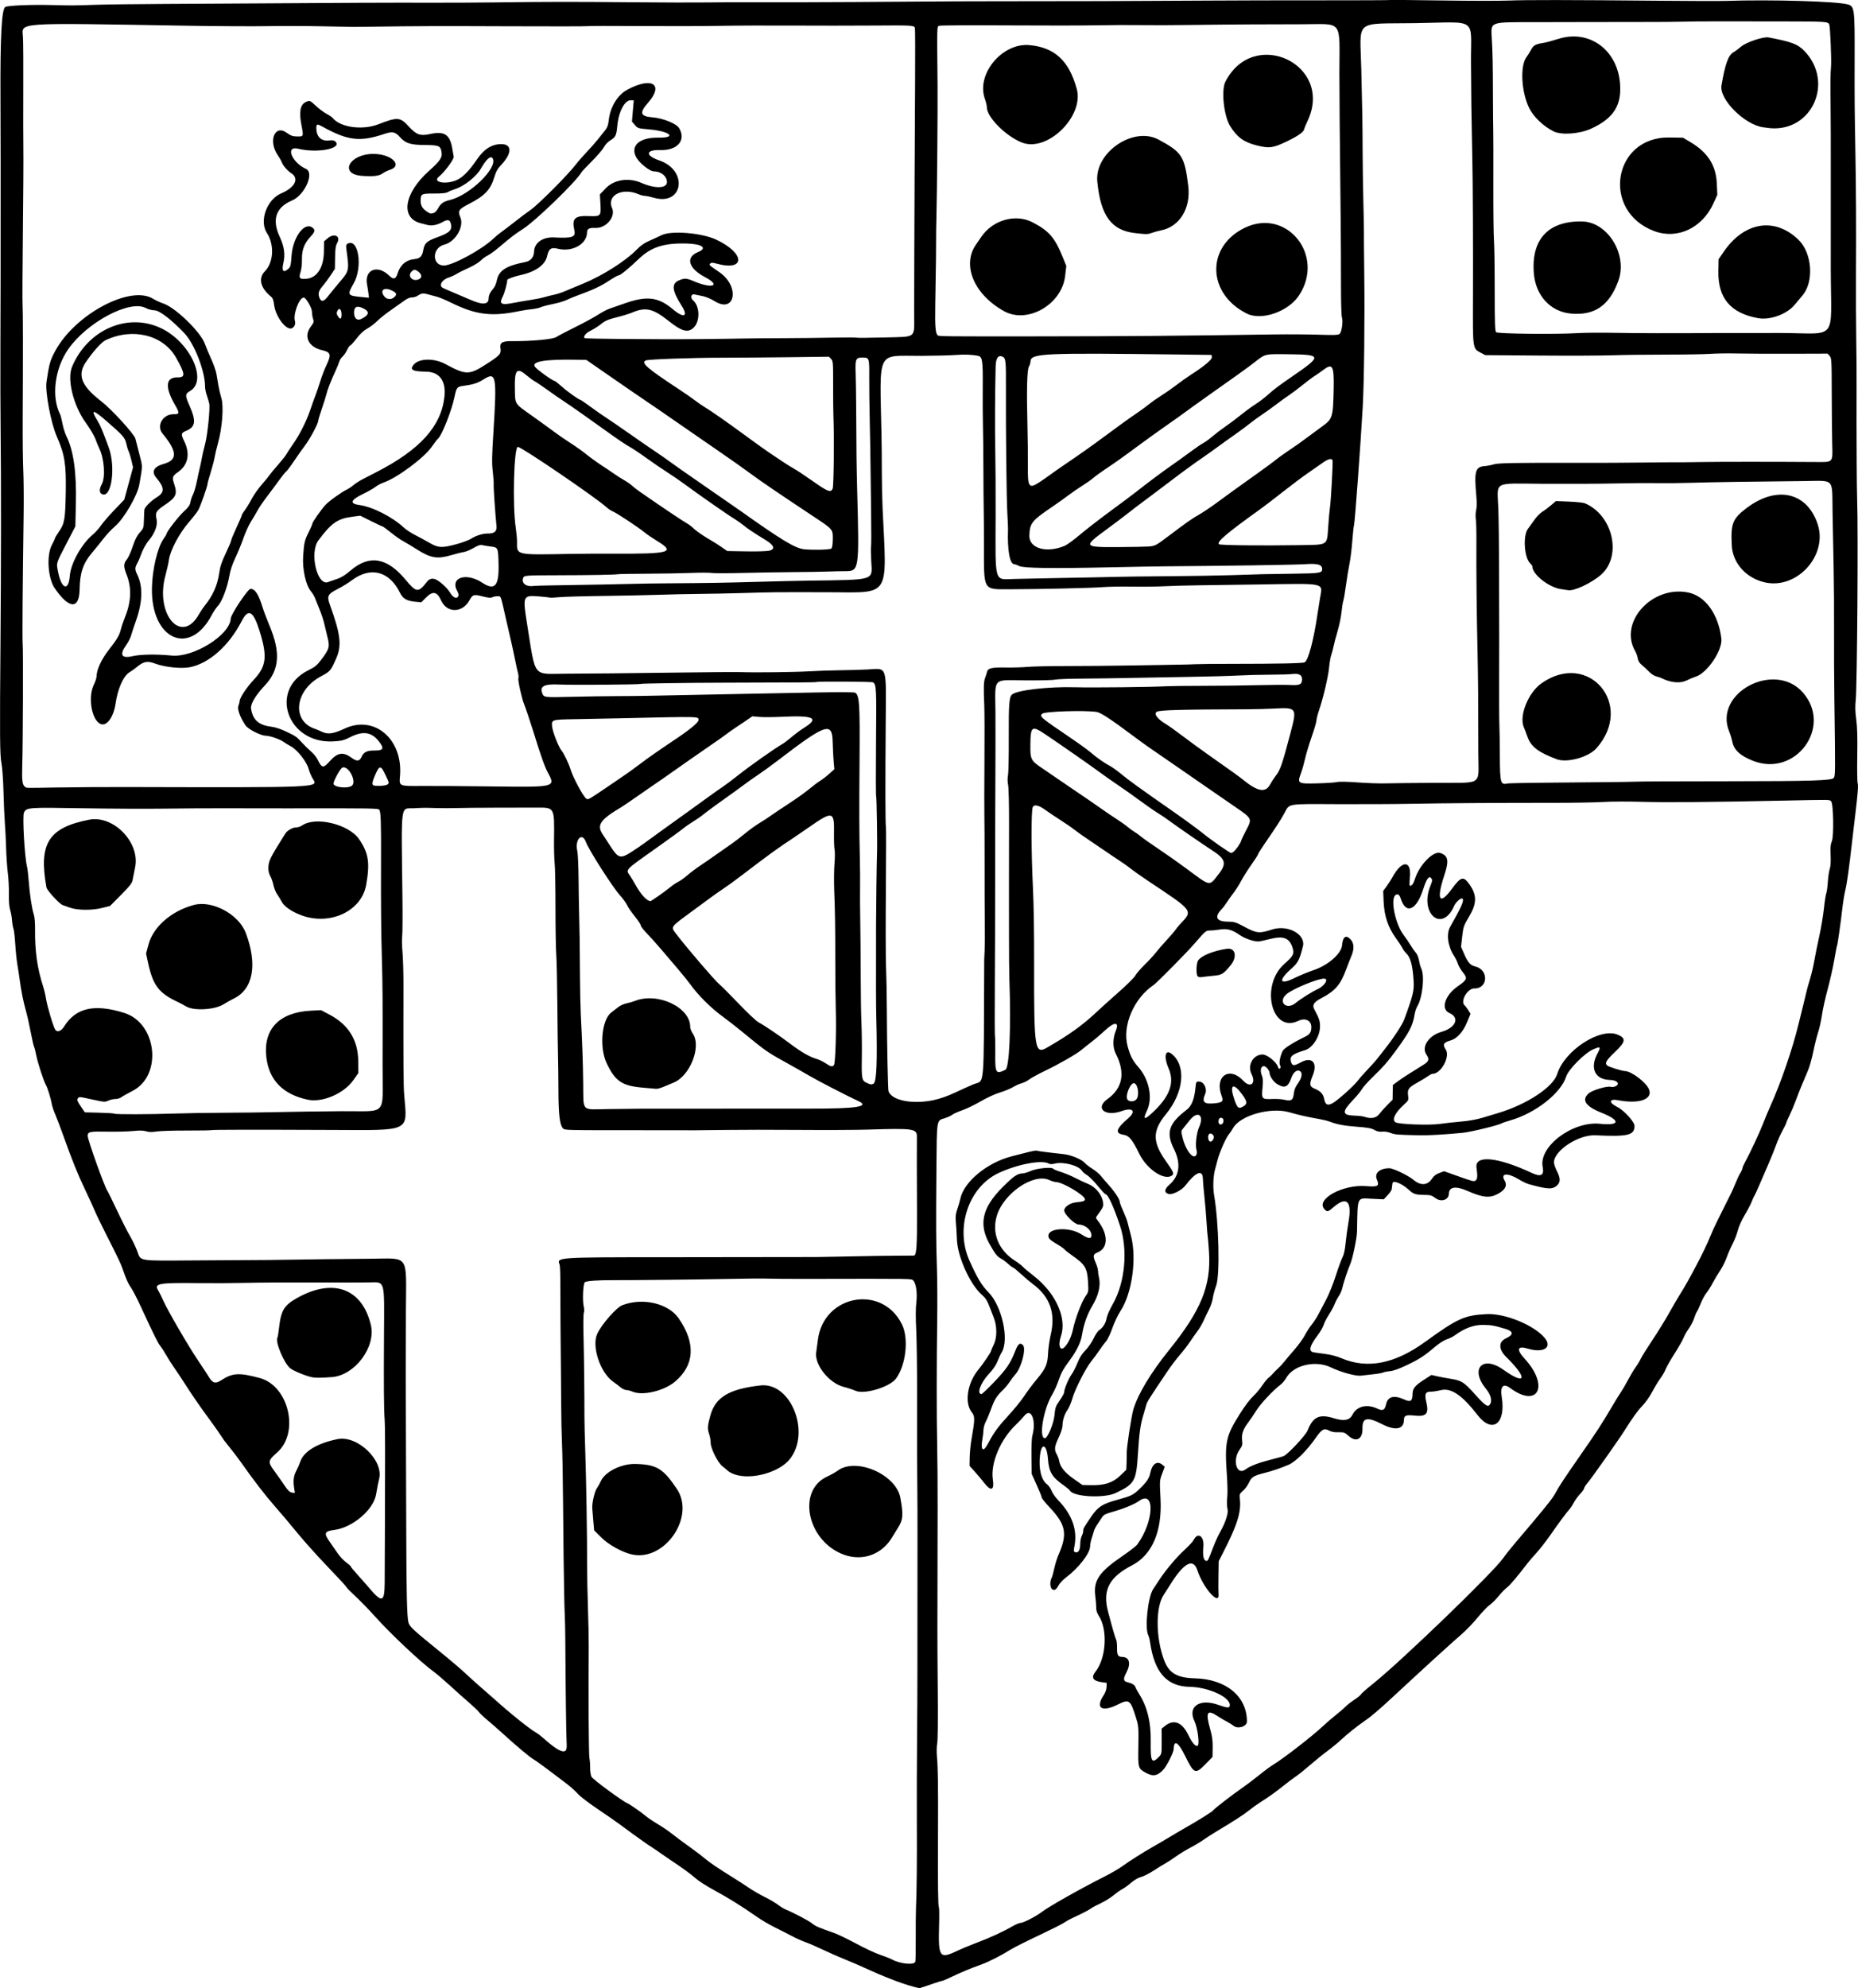
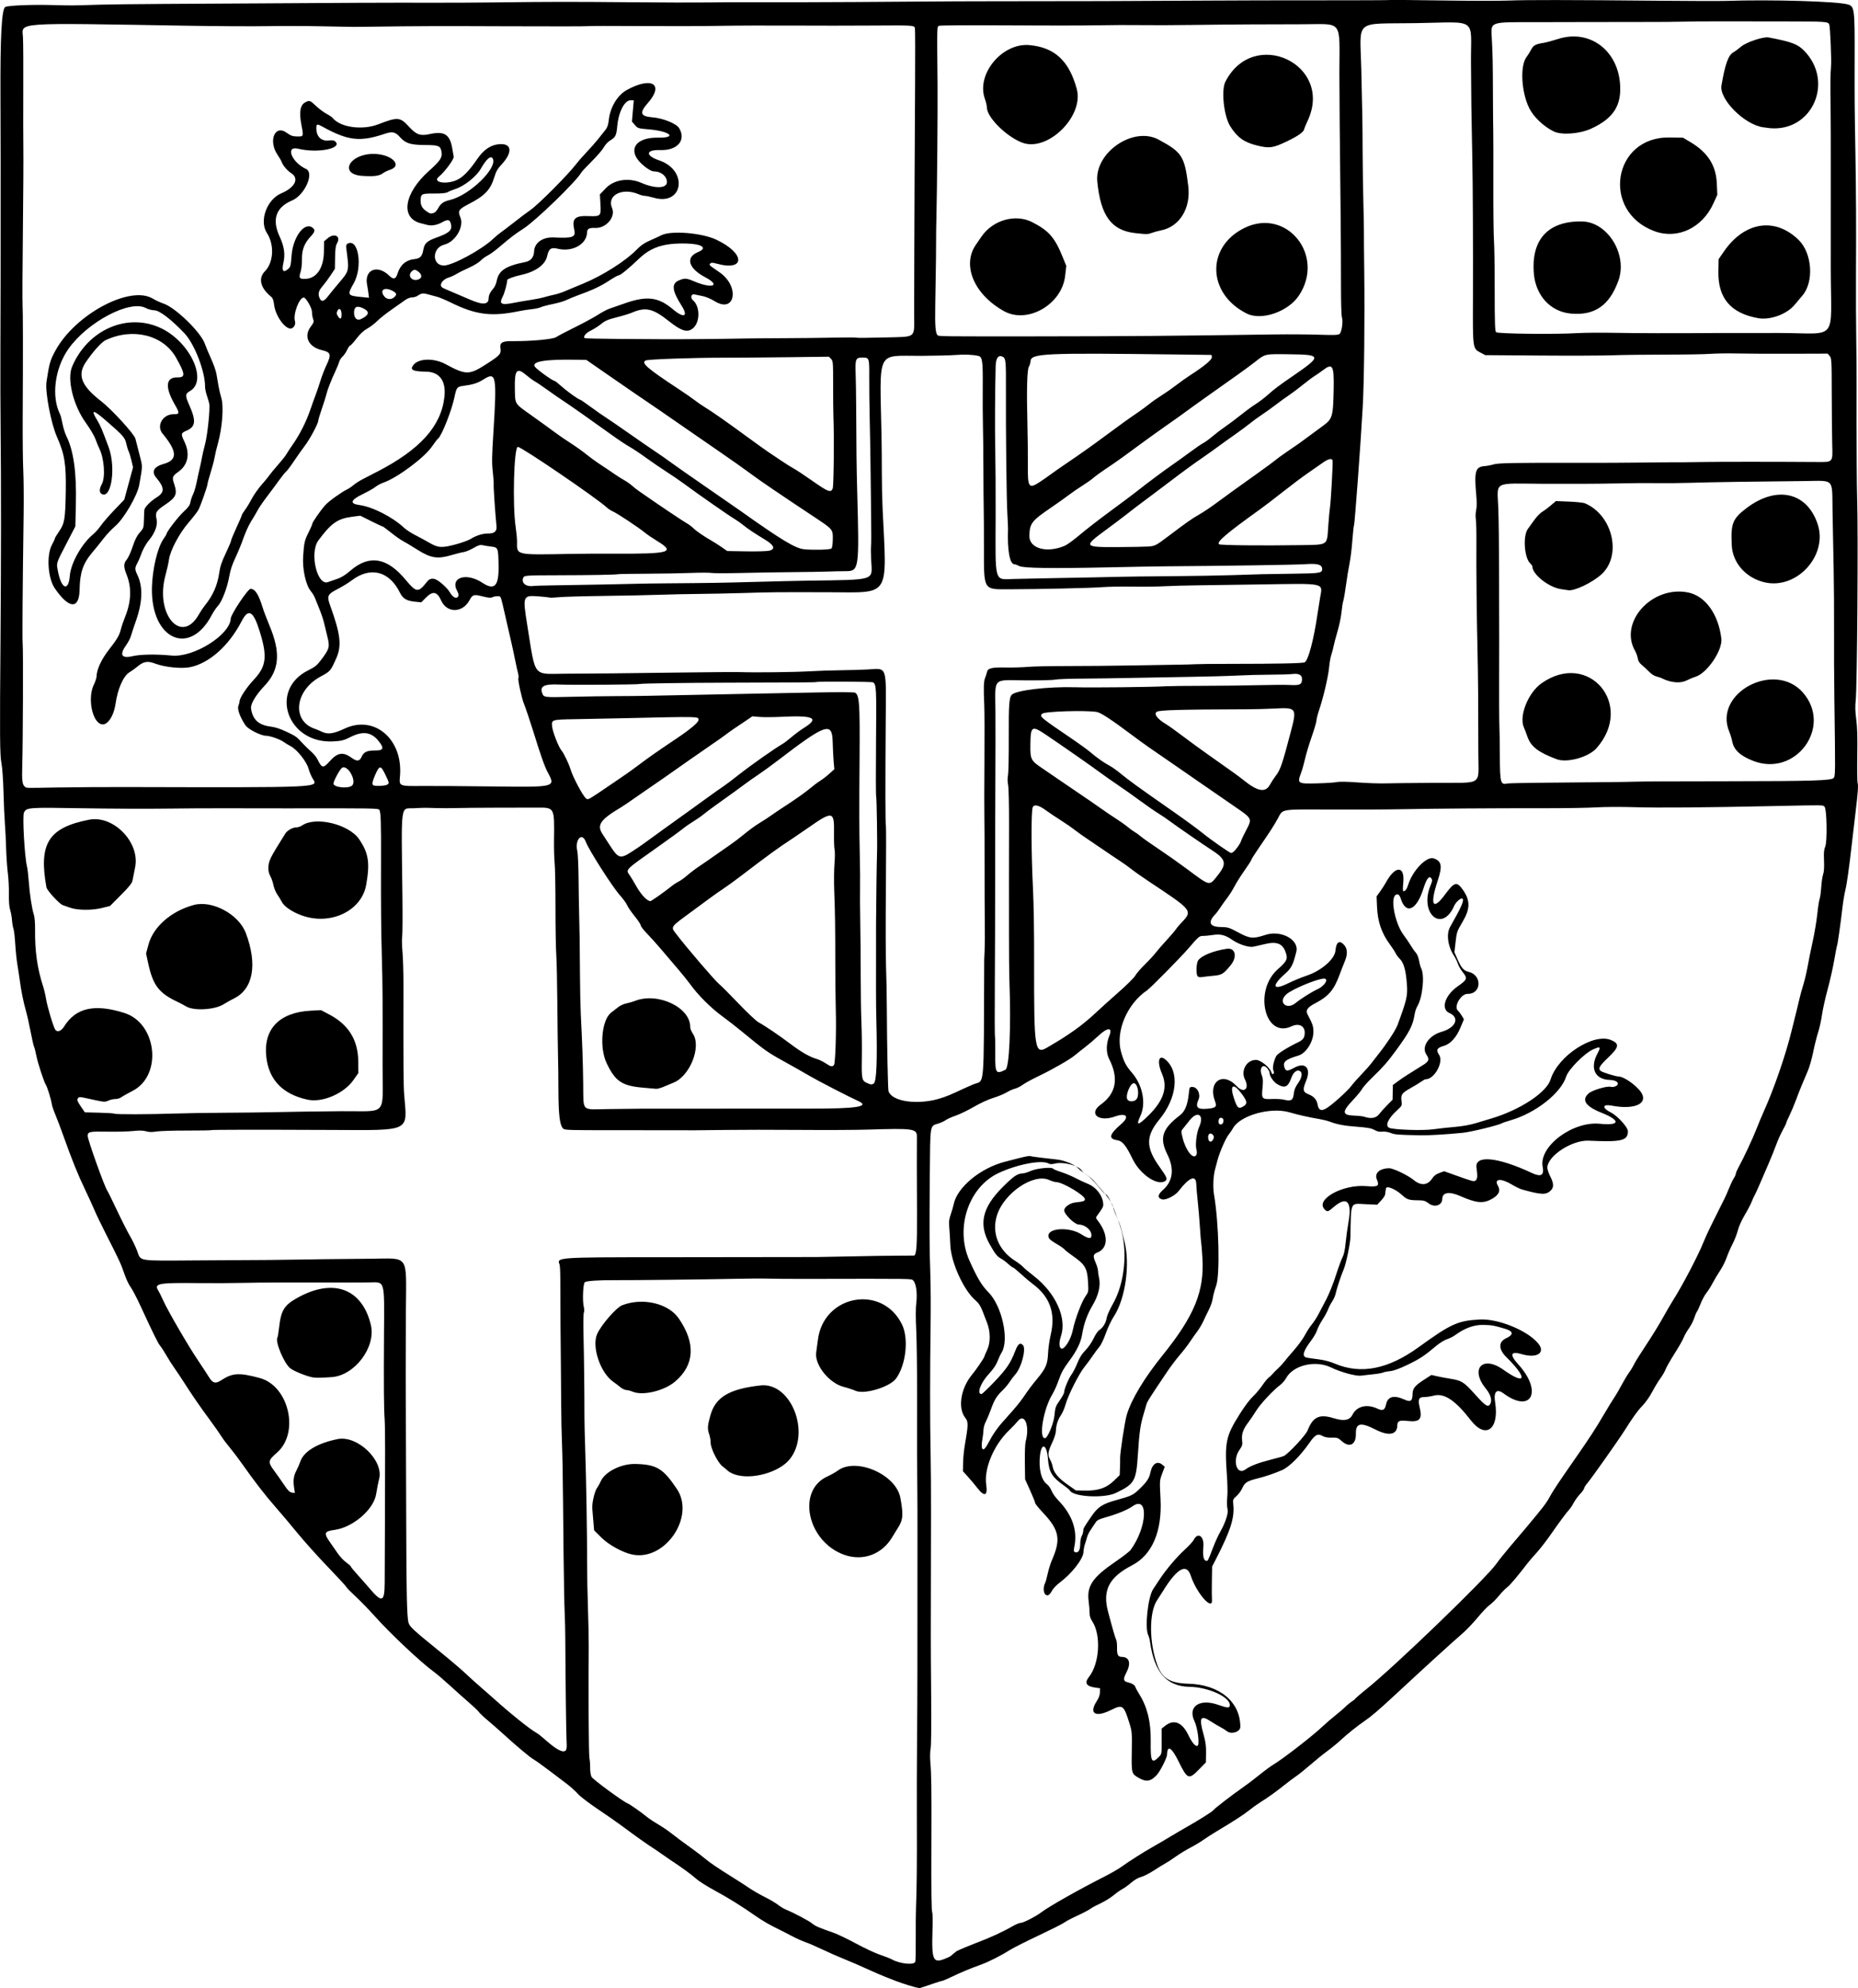
<svg xmlns="http://www.w3.org/2000/svg" height="1818.1" viewBox="0 0 1699.657 1818.096" width="1699.7" version="1.1">
-   <path d="m825.7 1813.8c-7.69-2.606-20.889-7.91-29.33-11.787-8.441-3.877-19.12-8.516-23.73-10.309-4.61-1.793-13.403-5.653-19.541-8.578-6.137-2.925-13.466-6.097-16.286-7.048-2.82-0.952-8.681-3.606-13.024-5.9-4.343-2.293-11.526-5.952-15.96-8.131-4.435-2.179-11.534-6.391-15.777-9.361-13.435-9.406-25.873-17.149-38.684-24.08-6.835-3.698-14.346-8.481-16.692-10.629-3.949-3.615-13.47-10.553-23.332-17-2.255-1.474-6.024-4.071-8.377-5.772s-5.479-3.85-6.949-4.776c-5.824-3.67-16.645-11.352-29.99-21.289-3.818-2.843-13.454-9.541-21.414-14.884-7.959-5.343-16.049-11.544-17.978-13.78-1.928-2.236-6.333-6.225-9.788-8.864-18.753-14.322-28.571-21.558-31.113-22.929-2.941-1.586-15.866-12.453-27.946-23.494-3.807-3.48-9.959-8.866-13.671-11.969-3.712-3.103-7.344-6.536-8.07-7.628-0.727-1.092-4.827-5-9.113-8.685-4.285-3.685-12.16-10.714-17.5-15.621-5.34-4.907-11.986-10.576-14.769-12.599-11.839-8.605-39.714-34.846-53.849-50.692-4.933-5.53-12.81-13.636-17.504-18.012-4.694-4.377-8.528-8.303-8.521-8.725 0.007-0.422-7.55-8.626-16.794-18.23-9.244-9.604-21.866-23.662-28.049-31.241-6.183-7.578-15.394-18.493-20.47-24.254-9.002-10.219-19.34-23.628-30.939-40.134-3.156-4.491-7.939-10.772-10.629-13.957-2.69-3.185-5.959-7.564-7.266-9.729-1.307-2.166-6.208-9.135-10.892-15.488-8.982-12.182-16.043-22.439-23.541-34.194-2.495-3.911-6.403-9.753-8.685-12.981-2.282-3.228-5.589-8.427-7.348-11.553-1.76-3.126-4.237-6.962-5.506-8.524-2.23-2.746-5.539-9.437-18.543-37.496-3.373-7.279-7.348-14.811-8.832-16.738-1.484-1.927-3.972-7.245-5.527-11.817-3.063-9.002-4.737-12.62-16.684-36.065-4.332-8.502-9.144-18.502-10.693-22.221-1.549-3.72-5.473-12.295-8.721-19.056-6.387-13.295-11.978-27.151-19.625-48.631-2.679-7.524-6.065-16.463-7.525-19.864-1.46-3.401-2.885-7.645-3.167-9.432-0.734-4.649-3.961-15.167-5.338-17.397-1.934-3.132-7.541-20.312-8.869-27.174-0.683-3.527-1.608-7.13-2.056-8.006-0.448-0.876-1.863-7.097-3.143-13.823-1.28-6.726-3.246-15.411-4.37-19.298-2.191-7.583-4.341-18.378-5.623-28.227-0.437-3.36-1.375-9.494-2.085-13.632-0.71-4.138-1.584-12.592-1.944-18.787-0.359-6.195-1.098-12.495-1.641-14.001-0.543-1.506-1.143-5.043-1.334-7.86-0.19-2.818-0.947-7.001-1.682-9.297-0.869-2.713-1.274-7.773-1.157-14.458 0.099-5.656-0.345-14.405-0.987-19.441-0.641-5.036-1.333-15.066-1.537-22.29-0.204-7.223-0.719-17.57-1.146-22.992-0.426-5.422-1.002-18.512-1.278-29.089-0.277-10.577-1.104-22.195-1.838-25.817-1.492-7.361-1.629-24.6-0.896-112.53 0.563-67.613 0.613-149.16 0.117-190.34-0.212-17.538-0.298-53.404-0.193-79.703s0.184-54.357 0.173-62.35c-0.01-7.994-0.004-26.137 0.015-40.318 0.059-44.426 0.005-92.134-0.139-123.77-0.257-55.577 1.097-80.972 4.401-82.667 2.705-1.388 23.159-2.24 42.576-1.775 19.948 0.478 17.466 0.492 40.557-0.234 10.578-0.333 38.643-0.687 62.367-0.789 23.724-0.101 61.069-0.314 82.99-0.473 71.979-0.523 129.4-0.751 158.94-0.631 15.986 0.065 42.992-0.06 60.014-0.278 49.152-0.629 70.702-0.656 125.18-0.152 28.101 0.26 59.534 0.339 69.851 0.177 10.317-0.162 29.095-0.246 41.728-0.185 12.634 0.06 33.731 0.054 46.882-0.015 13.152-0.069 34.25-0.157 46.886-0.196 12.635-0.039 38.377-0.215 57.203-0.39s48.997-0.31 67.047-0.299c64.911 0.038 143.18-0.203 200.67-0.617 20.631-0.149 65.78-0.251 100.33-0.227 34.552 0.024 63.073-0.102 63.381-0.279 0.308-0.177 21.402-0.002 46.875 0.391 25.474 0.392 53.283 0.433 61.798 0.09 16.31-0.656 54.609-0.608 138.3 0.175 27.843 0.26 55.057 0.325 60.475 0.144 41.407-1.383 102.45 0.409 111.69 3.28 5.869 1.823 6.165 4.146 6.059 47.474-0.099 40.072-0.062 44.741 0.694 88.151 0.611 35.064 0.759 65.92 0.536 111.12-0.096 19.337 0.012 46.343 0.239 60.013 0.227 13.67 0.364 32.238 0.305 41.262-0.06 9.024-0.076 24.424-0.038 34.223 0.039 9.799 0.104 27.311 0.146 38.915 0.041 11.604 0.226 25.531 0.411 30.949 1.023 30.001 0 172.46-1.318 184.27-0.602 5.371-0.463 10.347 0.482 17.355 0.939 6.956 1.214 16.583 0.943 32.972-0.21 12.731-0.051 24.126 0.354 25.323 0.72 2.125 0.17 9.457-2.129 28.38-0.625 5.146-1.884 15.884-2.798 23.861-3.044 26.572-4.884 39.785-6.388 45.872-0.819 3.316-1.995 10.451-2.612 15.855-1.593 13.951-4.411 33.818-4.906 34.588-0.23 0.358-1.38 6.269-2.555 13.133-1.175 6.865-3.915 19.02-6.088 27.01-2.173 7.991-4.506 18.523-5.184 23.404-0.678 4.882-2.259 12.023-3.514 15.868-1.254 3.846-3.29 11.979-4.522 18.073-1.233 6.094-3.454 13.861-4.938 17.26-4.474 10.255-7.563 17.845-10.85 26.666-1.718 4.611-4.396 10.963-5.951 14.115-1.555 3.152-2.833 6.125-2.842 6.607-0.01 0.482-1.531 3.616-3.384 6.965-1.853 3.349-4.464 9.168-5.803 12.933-1.339 3.764-4.61 11.869-7.269 18.011-2.659 6.142-6.462 14.936-8.451 19.543-1.989 4.607-3.932 8.792-4.317 9.301-0.385 0.509-1.476 2.916-2.424 5.35-0.948 2.433-3.852 7.979-6.454 12.323-2.747 4.587-5.366 10.436-6.245 13.949-0.833 3.327-2.988 8.875-4.789 12.328s-4.253 9.084-5.448 12.514c-1.196 3.429-3.885 8.784-5.977 11.9-2.091 3.115-5.163 8.256-6.826 11.423-1.663 3.167-4.235 7.243-5.717 9.057-1.481 1.815-3.832 6.171-5.223 9.68-1.391 3.51-2.959 6.88-3.483 7.49-0.524 0.61-1.621 3.22-2.436 5.799s-3.024 6.85-4.908 9.489c-1.884 2.639-4.035 6.435-4.781 8.436-0.745 2.001-4.459 8.515-8.254 14.477-3.794 5.962-7.516 12.499-8.272 14.528-0.756 2.029-2.906 5.743-4.777 8.255-1.872 2.512-5.189 7.987-7.372 12.168-2.214 4.241-6.147 9.844-8.895 12.672-4.501 4.633-8.718 10.493-17.167 23.853-5.109 8.08-29.782 42.952-33.117 46.808-1.711 1.977-3.121 4.197-3.134 4.934-0.013 0.736-1.687 3.093-3.72 5.238-2.033 2.145-4.676 5.781-5.873 8.081-1.197 2.3-3.059 5.113-4.139 6.251-2.4 2.53-9.04 11.501-17.646 23.842-3.553 5.095-9.088 12.171-12.3 15.725-3.212 3.554-6.684 7.559-7.715 8.901-9.953 12.943-16.436 20.612-19.047 22.532-1.719 1.264-5.185 4.828-7.703 7.921-2.518 3.092-6.236 6.779-8.261 8.194-2.026 1.414-7.041 6.665-11.144 11.67-4.104 5.004-10.862 11.99-15.018 15.526-7.424 6.315-36.459 32.786-60.977 55.593-13.914 12.943-21.53 19.443-27.537 23.503-6.182 4.178-16.321 12.301-21.795 17.461-2.7 2.546-8.103 6.969-12.006 9.83-3.902 2.861-10.952 8.563-15.665 12.671-4.713 4.108-10.49 8.755-12.838 10.325-2.348 1.571-7.386 5.351-11.196 8.4-7.559 6.05-13.979 10.638-22.043 15.752-2.868 1.819-7.355 5.041-9.97 7.16-4.745 3.845-13.691 9.636-28.925 18.726-4.43 2.643-10.19 6.336-12.802 8.207-2.611 1.871-7.977 5.086-11.924 7.144-3.947 2.058-10.131 5.85-13.743 8.425-3.611 2.575-7.735 5.265-9.164 5.977-1.429 0.712-6.045 3.555-10.258 6.317-4.213 2.763-9.557 5.495-11.874 6.072-2.613 0.65-6.095 2.665-9.166 5.303-2.724 2.34-6.28 4.91-7.903 5.711-1.623 0.801-5.254 3.362-8.069 5.691-2.815 2.329-8.152 5.635-11.86 7.345-3.707 1.711-7.753 3.871-8.991 4.8-1.238 0.929-4.591 2.814-7.451 4.189-2.86 1.375-7.328 3.518-9.928 4.763-2.6 1.244-6.009 3.173-7.576 4.285-1.566 1.112-11.995 6.335-23.175 11.607-11.18 5.272-22.673 11.073-25.541 12.891-8.034 5.093-19.71 11.025-26.489 13.456-9.734 3.491-18.74 7.234-27.133 11.275-4.279 2.061-8.23 3.739-8.779 3.729-0.549-0.01-4.907 1.349-9.684 3.019-4.777 1.67-9.533 3.251-10.569 3.513-1.036 0.262-8.175-1.656-15.866-4.262zm11.621-19.921c0.277-1.094 0.45-10.85 0.384-21.681-0.066-10.831 0.041-23.276 0.237-27.656 0.673-15.012 0.941-42.673 0.767-79.217-0.096-20.114-0.018-53.024 0.173-73.133 0.191-20.109 0.342-48.165 0.336-62.347-0.02-45.637 0.005-93.476 0.063-123.77 0.032-16.244-0.032-36.498-0.142-45.009-0.265-20.587-0.309-37.488-0.228-86.736 0.037-22.69-0.318-48.968-0.79-58.396-0.543-10.841-0.519-19.8 0.066-24.378 1.111-8.701-0.155-18.063-2.776-20.519-1.892-1.773 3.381-1.692-98.326-1.5-14.698 0.028-30.489-0.093-35.09-0.268-4.602-0.175-19.582-0.058-33.291 0.259-21.364 0.495-92.198 1.277-106.51 1.175-14.983-0.106-25.974 0.67-27.274 1.925-1.624 1.569-2.232 17.499-0.862 22.61 0.47 1.755 0.477 4.016 0.015 5.171-0.452 1.129-0.591 10.486-0.309 20.794 0.471 17.203 0.897 54.477 0.858 75.006-0.009 4.641 0.317 18.149 0.725 30.017 0.896 26.095 1.767 78.589 1.719 103.64-0.019 10.056 0.333 28.627 0.782 41.27 0.449 12.643 0.765 28.26 0.702 34.705-0.391 39.957-0.041 98.556 0.608 101.74 0.421 2.07 0.734 6.21 0.694 9.201-0.04 2.99 0.513 6.617 1.227 8.06 1.174 2.37 28.692 22.612 33.175 24.403 2.099 0.839 12.065 7.801 16.887 11.798 2.033 1.685 6.755 4.854 10.492 7.042 3.737 2.188 9.159 5.832 12.048 8.098 5.623 4.411 9.558 7.333 20.53 15.243 3.82 2.754 8.608 6.433 10.64 8.177 4.117 3.531 12.277 9.057 25.484 17.256 4.847 3.009 11.557 7.346 14.913 9.637 3.355 2.292 9.83 6.028 14.389 8.303 4.558 2.275 9.982 5.466 12.052 7.09 2.071 1.625 5.202 3.545 6.958 4.268 7.576 3.117 21.118 10.256 24.168 12.74 3.183 2.592 5.561 3.627 19.931 8.675 3.588 1.26 12.819 5.697 20.514 9.86 7.695 4.162 17.53 8.751 21.857 10.197 4.327 1.446 9.12 3.321 10.653 4.168 7.568 4.182 20.696 5.447 21.551 2.076zm-259.34-372.36c-8.817-1.977-21.131-8.783-27.722-15.324l-6.775-6.722-0.73-8.434c-0.402-4.639-0.831-9.911-0.955-11.716-0.332-4.857 2.153-15.601 4.276-18.481 1.019-1.383 2.579-4.173 3.466-6.202 3.795-8.672 18.624-16.137 31.508-15.86 19.498 0.418 25.51 4.022 38.151 22.867 17.128 25.534-11.153 66.613-41.219 59.871zm194.12 0.271c-33.688-12.18-43.584-58.822-15.193-71.614 3.119-1.405 7.405-3.825 9.525-5.377 16.821-12.317 53.274 3.569 57.194 24.925 2.87 15.638 2.494 20.182-2.288 27.602-1.479 2.295-3.805 6.066-5.17 8.381-9.331 15.832-26.964 22.268-44.067 16.084zm-100.04-73.449c-2.318-0.796-5.037-2.215-6.04-3.154-1.004-0.939-3.322-2.865-5.151-4.281-4.261-3.298-10.872-16.526-10.784-21.576 0.034-1.935-0.54-5.323-1.275-7.529-1.802-5.406-1.681-7.536 0.98-17.263 4.599-16.81 17.186-24.375 45.9-27.584 27.816-3.108 46.169 42.95 26.843 67.365-9.648 12.188-35.167 19.278-50.473 14.022zm-93.36-75.675c-1.792-0.761-4.385-1.436-5.762-1.499-1.377-0.063-3.68-1.117-5.116-2.341s-4.548-3.589-6.915-5.255c-11.816-8.318-19.79-32.122-14.636-43.693 3.741-8.4 17.512-24.174 22.93-26.267 18.702-7.225 42.172-1.76 51.68 12.033 15.659 22.716 14.524 42.609-3.295 57.765-10.038 8.538-29.611 13.198-38.887 9.257zm204-0.777c-2.53-1.106-7.354-2.7-10.721-3.541-13.577-3.392-27.095-20.327-25.324-31.726 0.359-2.314 1.046-7.397 1.526-11.294 5.075-41.239 58.686-51.168 76.893-14.24 6.362 12.902 3.728 37.09-5.399 49.573-5.655 7.736-28.852 14.78-36.975 11.228zm92.447 512.36c4.581-2.16 13.001-5.669 18.711-7.798 11.582-4.319 23.693-9.894 32.184-14.814 3.1-1.796 6.599-3.251 7.775-3.231 2.382 0.041 13.994-5.965 19.131-9.893 6.665-5.095 34.965-21.07 57.292-32.34 5.723-2.889 12.764-6.95 15.645-9.025 7.248-5.219 19.871-13.226 28.901-18.332 4.167-2.356 11.071-6.401 15.344-8.988 4.272-2.587 11.019-6.546 14.993-8.797 11.056-6.263 23.842-14.287 24.569-15.418 0.94-1.464 17.854-14.55 26.196-20.269 3.915-2.683 11.029-8.051 15.81-11.927 4.781-3.876 10.683-8.237 13.117-9.691 8.831-5.274 35.506-25.928 44.876-34.748 3.231-3.041 8.751-7.8 12.268-10.575 3.517-2.775 7.517-6.236 8.89-7.691 1.373-1.455 4.977-4.274 8.009-6.264s5.75-4.207 6.041-4.926c0.29-0.719 5.299-5.117 11.13-9.773 25.931-20.706 110.36-102.17 119.12-114.95 1.923-2.803 7.289-9.531 11.924-14.951 4.635-5.42 11.444-13.459 15.13-17.864 15.352-18.34 18.495-22.422 21.249-27.595 2.901-5.449 7.796-12.839 22.393-33.805 14.455-20.764 19.688-28.785 27.643-42.37 3.587-6.126 7.69-12.805 9.117-14.843 1.427-2.038 4.479-7.259 6.78-11.602 2.302-4.343 5.422-9.55 6.934-11.571 1.512-2.021 3.532-5.361 4.489-7.423 0.956-2.062 5.783-9.796 10.725-17.188 4.942-7.391 11.9-18.662 15.462-25.046 3.561-6.384 7.812-13.694 9.447-16.244 8.455-13.193 23.51-41.939 27.98-53.426 1.296-3.329 4.359-10.027 6.808-14.883 2.449-4.856 5.777-11.549 7.396-14.873 1.619-3.324 3.744-7.566 4.723-9.428 0.978-1.862 2.902-6.217 4.274-9.679 1.372-3.462 3.357-7.636 4.411-9.276 1.054-1.64 1.927-3.607 1.94-4.372 0.013-0.765 1.14-3.403 2.504-5.864 4.404-7.945 13.169-26.713 16.496-35.324 1.782-4.61 4.756-11.731 6.609-15.825 9.338-20.623 20.16-52.057 25.508-74.097 1.682-6.933 3.77-15.335 4.639-18.672 0.869-3.337 2.032-8.169 2.584-10.738 0.552-2.569 2.067-8.07 3.365-12.225 1.299-4.155 3.089-11.719 3.979-16.808 0.89-5.089 2.968-15.348 4.618-22.797 1.65-7.449 3.544-18.743 4.209-25.097 0.665-6.354 1.626-12.594 2.135-13.866 0.509-1.272 1.169-6.077 1.467-10.679 0.297-4.602 1.08-9.909 1.739-11.794 0.798-2.283 1.065-6.494 0.799-12.616-0.309-7.121-0.062-9.957 1.097-12.6 1.996-4.553 1.499-34.342-0.61-36.525-1.599-1.656 0.843-1.618-43.858-0.671-66.499 1.409-107.58 1.752-129.88 1.082-12.113-0.364-27.777-0.295-34.81 0.154-7.033 0.448-27.503 0.803-45.489 0.788-49.922-0.041-100.16 0.297-129.76 0.873-14.702 0.286-45.296 0.438-67.985 0.337-46.795-0.209-43.508-0.761-48.31 8.12-3.268 6.044-7.555 12.674-18.192 28.134-3.307 4.806-6.02 9.152-6.029 9.658-0.01 0.505-2.767 4.801-6.13 9.547-3.363 4.746-7.532 11.346-9.265 14.668-1.733 3.322-4.761 8.121-6.727 10.665-1.967 2.544-4.784 6.503-6.26 8.798-1.476 2.295-3.715 5.241-4.974 6.547-6.654 6.897-4.784 11.098 5.016 11.269 6.975 0.122 7.774 0.367 16.508 5.061 10.462 5.623 13.332 5.878 24.593 2.188 14.4-4.719 31.058 4.311 28.333 15.359-2.927 11.87-4.547 15.085-10.039 19.924-13.042 11.493-11.652 16.008 2.733 8.872 4.351-2.159 11.943-5.284 16.872-6.944 13.45-4.533 25.548-15.058 26.238-22.828 0.711-8.009 3.638-9.937 7.92-5.215 3.053 3.366 3.321 8.525 0.76 14.639-1.179 2.816-3.468 8.683-5.086 13.038-5.089 13.701-10.003 19.359-22.473 25.875-6.848 3.579-8.623 6.267-6.618 10.027 4.762 8.93 5.474 11.168 5.295 16.659-0.285 8.781-6.868 18.864-13.646 20.901-12.118 3.642-14.632 5.873-12.691 11.259 1.175 3.262 2.638 3.242 8.841-0.117 10.298-5.577 15.657 0.468 10.796 12.178-3.272 7.883-2.92 10.007 1.985 11.979 5.219 2.098 7.697 4.829 8.573 9.446 0.97 5.118 2.967 6.182 7.36 3.922 4.536-2.334 19.745-15.867 23.51-20.919 1.608-2.157 5.739-6.838 9.179-10.403 3.441-3.564 7.662-8.343 9.382-10.619 1.719-2.276 4.626-6.011 6.459-8.3 7.272-9.078 15.494-21.625 17.207-26.26 8.336-22.551 9.316-26.658 8.669-36.343-0.927-13.878-2.917-20.913-6.997-24.737-1.119-1.048-2.663-3.184-3.432-4.746-0.768-1.562-3.132-5.191-5.253-8.064-7.585-10.278-11.149-20.746-11.724-34.426l-0.394-9.386 3.331-4.632c1.832-2.548 4.116-6.088 5.076-7.868 8.587-15.918 17.584-15.943 16.014-0.045-0.424 4.29-0.432 7.8-0.018 7.8 1.885-0.003 3.227-1.8 4.608-6.169 4.091-12.945 16.827-26.011 23.246-23.85 7.312 2.462 8.116 6.994 3.635 20.492-7.418 22.344-4.464 27.789 6.78 12.499 8.454-11.496 10.707-12.099 16.204-4.337 6.978 9.855 6.903 17.369-0.294 29.511-4.966 8.378-5.275 9.273-6.294 18.225l-1.072 9.414 2.966 6.741c3.368 7.655 5.602 10.177 9.887 11.161 12.697 2.916 12.018 20.405-0.783 20.182-6.121-0.107-12.909 11.59-8.905 15.343 1.031 0.966 2.696 3.139 3.699 4.828l1.825 3.071-3.215 7.721c-3.707 8.901-9.214 14.939-15.144 16.604-6.314 1.772-7.34 3.696-4.357 8.167 4.412 6.611-4.322 22.497-12.293 22.358-0.549-0.01-2.321 0.944-3.938 2.119-1.616 1.175-6.021 3.855-9.788 5.956-8.042 4.485-9.126 6.017-8.361 11.811 0.554 4.194 0.481 4.346-4.126 8.566-8.023 7.348-11.008 13.822-7.322 15.878 3.304 1.843 30.784 2.818 40.467 1.435 4.911-0.701 13.789-1.677 19.728-2.168 6.686-0.553 14.03-1.87 19.282-3.459 4.666-1.411 11.028-3.325 14.139-4.253 26.402-7.877 50.54-23.772 54.223-35.707 6.656-21.568 39.247-42.78 55.335-36.015 7.888 3.317 7.366 6.485-2.631 15.967-7.994 7.582-9.404 10.097-6.877 12.27 1.416 1.217 13.543 5.007 16.174 5.054 5.933 0.104 19.446 10.362 22.004 16.699 3.676 9.106-8.995 13.606-28.076 9.973-8.583-1.635-9.169 2.053-0.977 6.146 6.33 3.162 15.86 13.689 15.794 17.446-0.148 8.474-6.044 9.863-35.89 8.455-15.248-0.719-37.636 13.875-37.824 24.656-0.026 1.5 1.176 5.12 2.672 8.046 3.292 6.438 3.401 10.014 0.394 12.919-4.245 4.1-8.544 3.941-26.182-0.97-1.94-0.54-6.086-2.542-9.213-4.449-9.969-6.079-16.793-5.552-12.902 0.997 2.685 4.518 0.897 8.476-5.441 12.043-7.955 4.477-14.109 3.926-28.985-2.595-10.231-4.485-16.377-3.464-16.485 2.74-0.1 5.742-7.028 7.99-12.336 4.002-3.312-2.488-4.521-2.833-10.103-2.877-7.93-0.063-9.982-0.743-14.258-4.716-6.061-5.631-14.435-9.036-14.844-6.035-0.087 0.643-0.256 1.8-0.375 2.572-0.118 0.771-0.291 2.139-0.383 3.038-0.093 0.899-1.755 3.332-3.695 5.405l-3.527 3.77-10.985-0.504c-13.932-0.639-12.89-2.965-13.505 30.142-0.111 5.789-4.064 24.76-6.146 29.466-2.252 5.091-6.463 17.821-7.473 22.588-0.381 1.798-1.77 4.874-3.087 6.836-1.317 1.961-3.029 5.27-3.805 7.353-0.776 2.083-3.105 6.368-5.176 9.524s-4.238 7.381-4.817 9.39c-0.579 2.009-3.052 6.302-5.495 9.54-7.324 9.705-8.565 14.418-4.077 15.488 1.099 0.262 5.787 0.942 10.419 1.51 5.538 0.68 10.862 2.063 15.551 4.039 23.728 10 48.645 5.097 76.458-15.044 29.687-21.498 36.092-24.382 56.304-25.351 16.695-0.8 43.013 9.96 52.904 21.629 7.468 8.811-0.836 14.267-15.177 9.972-9.797-2.934-10.92 0.593-2.96 9.293 22.722 24.832 12.234 45.609-13.446 26.639-6.211-4.588-9.144-1.434-7.599 8.174 3.968 24.684-8.593 34.063-22.162 16.549-14.12-18.225-24.197-25.039-33.586-22.712-3.264 0.809-7.432 1.445-9.262 1.413-4.786-0.083-5.756 2.118-4.053 9.197 2.631 10.935 0.189 13.831-10.669 12.656-7.992-0.865-9.681-0.145-9.756 4.16-0.148 8.473-7.823 9.89-19.959 3.684-13.706-7.009-18.15-6.022-17.944 3.985 0.202 9.757-5.776 12.92-12.731 6.737-3.629-3.226-4.294-3.463-9.318-3.328-3.769 0.101-6.365-0.381-8.558-1.588-4.384-2.415-6.652-1.188-11.983 6.483-8.259 11.884-18.57 22.113-25.047 24.845-7.759 3.274-14.754 5.655-21.886 7.449-10.072 2.535-12.035 3.764-14.396 9.017-1.046 2.328-3.432 5.585-5.301 7.238-3.302 2.92-3.384 3.15-2.89 8.094 1.188 11.901-2.578 23.62-15.964 49.673l-3.443 6.701-0.217 13.395c-0.119 7.367-0.084 14.863 0.077 16.658 1.027 11.423-14.105-5.574-19.396-21.786-3.799-11.639-12.596-6.744-25.404 14.137-1.572 2.562-3.97 6.291-5.33 8.285-7.587 11.129-7.412 39.44 0.369 59.934 4.467 11.766 11.812 16.071 28.138 16.492 28.564 0.736 47.627 16.557 47.58 39.491-0.01 4.587-8.262 7.163-12.346 3.854-1.213-0.983-3.878-2.647-5.922-3.699-2.044-1.052-5.888-3.336-8.54-5.077-9.757-6.403-11.228-3.714-6.717 12.278 1.769 6.271 2.294 10.283 2.183 16.664l-0.147 8.405-6.321 6.471c-9.419 9.642-10.573 9.17-18.879-7.718-6.166-12.537-10.149-14.843-10.304-5.964-0.054 3.075-6.383 15.564-9.612 18.967-5.444 5.736-9.453 6.351-16.252 2.495-6.713-3.807-6.786-4.083-6.444-24.306 0.286-16.979 0.186-18.184-2.187-25.823-5.124-16.498-6.206-17.287-16.599-12.098-14.668 7.323-20.8 3.423-13.079-8.317 1.65-2.509 2.658-5.344 2.742-7.715l0.133-3.748-4.209-0.585c-8.455-1.176-10.339-4.236-5.994-9.735 9.825-12.436 11.307-38.538 2.903-51.128-1.54-2.307-2.326-4.775-2.285-7.169 0.035-2.008-0.372-7.088-0.905-11.289-1.724-13.593 3.735-21.62 24.222-35.614 6.779-4.63 13.141-9.53 14.14-10.888 15.302-20.817 16.679-50.535 1.857-40.047-4.753 3.363-14.37 7.286-25.368 10.348-5.228 1.456-7.206 2.494-8.408 4.413-0.864 1.38-2.803 4.283-4.309 6.45-1.506 2.167-3.023 5.094-3.372 6.505-0.348 1.41-1.252 4.361-2.007 6.558-0.755 2.197-1.406 5.561-1.445 7.476-0.131 6.273-10.616 19.778-21.876 28.172-2.779 2.072-5.915 5.387-6.969 7.366-2.254 4.235-4.247 5.232-6.269 3.138-1.626-1.684-1.675-7.14-0.09-9.981 0.552-0.99 1.655-4.909 2.451-8.711 0.796-3.802 2.535-9.385 3.864-12.406 8.388-19.073 6.819-27.507-8.053-43.303-4.012-4.261-7.285-8.31-7.274-8.998s-2.055-5.849-4.593-11.472l-4.615-10.222-0.21-15.684c-0.115-8.626 0.21-17.154 0.723-18.95 3.909-13.686-0.813-26.318-7.01-18.752-1.767 2.158-5.417 6.021-8.11 8.584-13.946 13.272-23.139 35.088-20.956 49.73 1.537 10.31-1.633 11.466-8.151 2.973-1.881-2.45-5.607-6.888-8.281-9.862l-4.862-5.407 0.14-7.803c0.077-4.292 0.803-11.589 1.613-16.216 3.186-18.197 3.246-21.291 0.478-24.699-7.171-8.83-4.329-27.101 6.17-39.674 3.76-4.503 11.228-15.512 11.247-16.58 0.007-0.398 1.165-3.13 2.573-6.072 3.028-6.325 3.011-16.506-0.04-24.424-0.952-2.471-2.857-7.397-4.233-10.947-1.842-4.752-3.541-7.336-6.444-9.8-10.724-9.105-22.348-34.554-23.024-50.408-0.275-6.451-0.746-14.171-1.046-17.155-0.423-4.208-0.097-6.728 1.453-11.226 1.099-3.19 2.282-7.239 2.628-8.996 3.068-15.594 24.441-33.294 47.201-39.089 2.839-0.723 8.947-2.284 13.574-3.469 4.627-1.185 8.741-1.944 9.142-1.686 0.401 0.258 4.848 0.937 9.883 1.511 5.035 0.573 11.891 1.366 15.236 1.762 6.745 0.798 16.247 4.841 19.032 8.097 0.985 1.151 4.162 3.592 7.061 5.423 2.899 1.831 6.325 4.718 7.614 6.417 1.289 1.698 4.309 5.232 6.711 7.852 5.364 5.853 10.432 13.427 10.395 15.539-0.015 0.865 1.405 4.701 3.156 8.525 1.751 3.824 3.547 8.485 3.992 10.357 0.445 1.873 1.871 7.432 3.169 12.354 5.463 20.705 1.016 52.644-9.574 68.772-2.336 3.557-5.685 10.596-7.442 15.643-1.758 5.047-4.342 10.487-5.744 12.089-1.402 1.603-4.237 5.416-6.3 8.474-2.063 3.058-5.368 7.535-7.344 9.947-4.928 6.017-14.921 25.698-17.235 33.945-1.047 3.73-3.002 8.337-4.345 10.238-2.838 4.016-4.564 9.404-4.661 14.551-0.037 2.132-1.476 6.609-3.476 10.84-3.874 8.196-4.217 11.133-1.788 15.329 0.94 1.624 1.96 4.435 2.266 6.245 0.917 5.426 5.109 10.54 13.43 16.385l7.836 5.504 7.866 0.161c12.35 0.253 19.89-2.238 26.744-8.836l5.484-5.279 0.259-6.475c0.143-3.561 0.197-7.395 0.124-8.521-0.278-4.204 4.264-34.14 6.106-40.239 4.301-14.247 15.91-33.506 32.881-54.552 28.936-35.882 38.174-58.464 36.316-88.774-0.432-7.045-0.949-13.445-1.149-14.222-0.2-0.777-0.718-7.115-1.15-14.085-0.432-6.97-1.329-17.534-1.993-23.476-0.664-5.942-1.27-13.126-1.347-15.963-0.234-8.575-6.467-6.095-16.008 6.369-3.304 4.317-11.81 8.671-15.169 7.765-4.461-1.203-4.245-4.334 0.588-8.533 9.301-8.079 10.725-19.409 4.108-32.695-7.442-14.942-4.713-23.333 11.628-35.749 4.499-3.419 6.984-9.532 8.042-19.788 0.62-6.01 0.661-6.083 3.421-6.035 4.44 0.077 7.583 6.613 5.483 11.402-3.116 7.107-1.142 9.293 7.708 8.533 8.138-0.699 9.292-1.776 7.358-6.867-6.778-17.836 7.075-27.57 19.758-13.883 6.503 7.017 12.002 2.724 7.655-5.976-4.113-8.234 1.496-18.118 10.2-17.975 4.033 0.07 12.256 6.609 13.773 10.961 0.692 1.983 1.259 2.488 1.996 1.776 0.737-0.712 0.743-1.554 0.02-2.963-1.091-2.127 0.185-8.685 2.581-13.27 1.154-2.209 10.183-7.892 20.042-12.616 4.571-2.19 5.965-4.188 6.043-8.662 0.111-6.35-5.449-9.102-12.036-5.958-24.318 11.606-35.007-32.366-12.666-52.107 8.597-7.597 9.445-9.461 7.179-15.789-2.865-8.002-8.3-9.981-19.647-7.155-4.325 1.077-8.968 2.129-10.319 2.338-3.993 0.618-13.154-2.407-18.411-6.08-6.76-4.722-11.076-5.83-18.311-4.7-3.2 0.5-7.186 0.885-8.859 0.856-3.313-0.058-3.985 0.524-13.891 12.023-6.778 7.868-34.305 35.741-37.249 37.717-18.269 12.264-29.006 37.595-23.826 56.21 2.514 9.034 4.519 12.899 9.865 19.013 9.83 11.243 13.205 28.046 7.918 39.417-4.312 9.274-2.485 9.361 6.811 0.326 14.355-13.953 18.354-26.037 12.827-38.763-4.678-10.771-3.038-17.957 2.978-13.052 13.362 10.894 11.003 35.149-5.351 55.01-12.574 15.271-12.521 25.55 0.224 43.38 6.666 9.326 7.449 11.216 5.279 12.753-7.018 4.968-23.076-5.764-30.005-20.053-6.064-12.506-9.263-16.429-13.978-17.146-8.46-1.285-7.444-5.32 3.775-14.989 7.737-6.668 4.473-10.416-5.852-6.721-15.108 5.406-24.654-2.627-13.018-10.955 14.08-10.078 16.635-24.151 7.579-41.747-2.784-5.41-2.753-13.725 0.075-20.621 3.486-8.499-1.195-8.629-10.061-0.279-3.282 3.091-8.665 7.682-11.962 10.203-3.297 2.521-7.524 5.876-9.393 7.455-4.493 3.797-20.743 13.1-33.689 19.287-5.72 2.734-12.001 6.175-13.958 7.647-1.956 1.472-5.149 3.075-7.095 3.563-1.946 0.488-5.457 2.056-7.803 3.486s-7.763 3.659-12.04 4.956c-4.503 1.365-11.938 4.783-17.667 8.122-5.441 3.171-12.939 6.804-16.664 8.075-3.725 1.271-7.814 3.101-9.087 4.067-1.273 0.966-4.412 2.413-6.976 3.215-7.701 2.409-7.271-0.25-7.677 47.485-0.424 49.817-0.336 65.947 0.49 90.675 0.336 10.062 0.445 30.317 0.241 45.011-0.59 42.576-0.608 88.466-0.046 115.33 0.286 13.671 0.476 39.413 0.422 57.204-0.054 17.791-0.106 46.693-0.115 64.226-0.01 17.534-0.049 38.63-0.087 46.881-0.038 8.251 0.111 34.148 0.332 57.55 0.243 25.696 0.04 44.447-0.513 47.342-0.526 2.757-0.623 7.986-0.229 12.307 0.933 10.22 1.137 25.134 0.964 70.34-0.188 49.06 0.012 65.877 0.8 67.204 0.347 0.584 0.44 7.588 0.207 15.564-0.884 30.245 0.27 32.01 16.056 24.569zm220.45-891.44c-1.655-1.738-1.301-12.123 0.497-14.597 3.194-4.395 13.931-8.728 26.16-10.557 7.932-1.186 9.859 7.382 3.413 15.17-6.693 8.085-7.91 8.812-15.969 9.536-4.019 0.361-8.577 0.882-10.128 1.157-1.717 0.304-3.272 0.026-3.973-0.709zm-578 707.84c0.766-0.891 0.997-3.417 0.705-7.723-0.371-5.479-0.94-50.423-1.206-95.315-0.042-7.125-0.258-16.412-0.479-20.636-0.221-4.225-0.504-15.49-0.629-25.032-0.125-9.543-0.321-22.204-0.437-28.137-0.116-5.933-0.339-28.299-0.495-49.704-0.157-21.404-0.593-45.674-0.97-53.931-0.377-8.258-0.711-24.508-0.744-36.112-0.032-11.604-0.163-28.062-0.289-36.573-0.218-14.641-0.474-53.631-0.514-78.302-0.01-6.189-0.31-11.962-0.667-12.831-2.696-6.566-2.161-6.604 92.88-6.628 47.385-0.012 121.48-0.105 142.06-0.179 4.384-0.016 19.156-0.292 32.828-0.614s31.82-0.594 40.329-0.605c8.509-0.011 15.772-0.062 16.14-0.113 2.253-0.314 2.884-9.165 2.738-38.391-0.161-32.272-0.203-63.578-0.094-70.129 0.126-7.574-2.783-8.007-44.901-6.675-10.578 0.335-38.85 0.458-62.827 0.274-23.977-0.184-54.146-0.171-67.042 0.03-12.896 0.2-25.346 0.338-27.666 0.307-2.32-0.031-26.792-0.06-54.382-0.062-66.839-0.01-65.265 0.035-67.024-1.787-2.878-2.98-4.03-12.747-4.088-34.629-0.03-11.634-0.195-25.796-0.367-31.472-0.171-5.676-0.446-26.777-0.61-46.893-0.164-20.115-0.617-40.814-1.006-45.997-0.389-5.183-0.706-24.387-0.703-42.675 0.003-18.288-0.336-36.622-0.752-40.741-0.416-4.119-0.684-13.407-0.594-20.639 0.384-31.005 0.813-30.218-16.45-30.171-6.871 0.019-24.096 0.054-38.279 0.079-14.182 0.025-29.797 0.172-34.698 0.327-4.902 0.155-13.13 0.159-18.284 0.008-11.199-0.329-11.132-0.329-20.631 0.165-12.361 0.644-11.385-6.969-10.331 80.592 0.217 18.053 0.109 34.571-0.241 36.706-0.35 2.135-0.218 8.467 0.293 14.07 0.511 5.603 0.911 19.259 0.89 30.346-0.144 73.221-0.009 92.475 0.704 100.81 2.888 33.728 6.563 31.96-65.836 31.66-71.947-0.298-109.75-0.244-110.47 0.159-0.422 0.238-10.683 0.416-22.802 0.396-12.119-0.02-24.542 0.372-27.607 0.873-4.022 0.657-6.64 0.603-9.405-0.193-2.761-0.795-6.104-0.865-11.962-0.251-4.471 0.469-15.111 0.733-23.643 0.585-16.24-0.283-17.776 0.052-17.829 3.864-0.049 3.471 15.588 47.148 17.949 50.136 0.449 0.568 4.482 8.768 8.963 18.221 4.481 9.454 9.747 19.847 11.702 23.096 1.955 3.249 4.835 9.17 6.399 13.159 4.113 10.487-1.446 9.56 55.424 9.248 71.329-0.391 73.527-0.408 91.674-0.737 16.692-0.302 24.145-0.39 66.591-0.779 35.815-0.329 32.699-4.761 32.406 46.09-0.234 40.519-0.217 73.634 0.068 135.96 0.103 22.435 0.21 52.606 0.239 67.046 0.107 54.434 0.646 77.73 1.924 83.233 0.929 4.001 3.765 6.645 29.484 27.489 8.779 7.115 18.904 15.731 22.498 19.146 3.595 3.415 9.796 9.008 13.782 12.43 3.985 3.422 9.632 8.373 12.548 11.002 14.969 13.499 33.203 28.113 38.879 31.16 1.277 0.686 4.628 3.303 7.447 5.817 10.863 9.688 17.047 12.93 19.414 10.178zm542.79 5.728c2.246-2.319 2.332-2.842 2.296-13.979l-0.038-11.57 2.94-2.388c8.072-6.555 15.771-3.635 21.43 8.126 3.488 7.249 6.709 10.977 8.545 9.886 1.981-1.177 0.019-16.433-2.892-22.486-6.41-13.328 4.614-20.947 21.616-14.939 8.789 3.106 10.687 3.152 10.737 0.262 0.13-7.425-19.695-16.424-36.84-16.724-20.861-0.364-32.229-13.246-36.134-40.949-0.328-2.326-1.058-5.111-1.623-6.189-3.379-6.446-0.372-34.894 4.457-42.178 1.736-2.619 4.457-6.736 6.046-9.149 5.668-8.606 15.725-20.491 22.63-26.742 3.858-3.493 7.672-7.636 8.474-9.208 3.846-7.528 9.732-3.161 8.774 6.51-0.749 7.565 0.137 12.186 2.431 12.67 1.688 0.356 1.639 0.448 6.554-12.376 1.767-4.611 4.632-10.89 6.366-13.954 4.686-8.279 7.548-16.773 6.853-20.342-0.74-3.804-0.783-6.329-0.225-13.298 0.247-3.09 0.046-11.321-0.448-18.292-2.131-30.107-0.952-35.784 11.546-55.588 5.529-8.761 9.274-13.632 13.878-18.052 1.852-1.778 5.075-5.731 7.161-8.783 2.086-3.052 4.628-6.129 5.647-6.838 1.02-0.709 2.546-2.141 3.392-3.183 0.846-1.042 3.14-3.366 5.1-5.164 1.959-1.798 4.539-4.574 5.734-6.168 1.194-1.594 5.244-6.394 8.999-10.667 3.755-4.273 8.247-10.464 9.982-13.757 1.734-3.293 4.549-7.651 6.254-9.684 1.705-2.033 4.422-6.205 6.037-9.271 1.615-3.066 4.912-9.338 7.327-13.937 2.414-4.599 6.271-14.236 8.571-21.416 2.3-7.18 5.061-14.726 6.138-16.77 1.325-2.517 2.245-6.737 2.849-13.077 0.49-5.149 1.684-13.83 2.652-19.292 3.336-18.829-1.597-23.857-13.444-13.7-5.466 4.687-5.928 4.806-8.461 2.182-8.698-9.007 16.538-23.014 38.214-21.21 10.644 0.886 12.197-0.078 9.652-5.995-2.483-5.773 2.372-10.242 11.258-10.363 3.581-0.049 17.38 6.569 22.316 10.703 6.566 5.498 12.795 5.047 16.909-1.225 1.664-2.537 3.619-4.043 6.693-5.156l4.342-1.572 10.013 3.574c16.601 5.925 16.917 6.008 18.703 4.912 1.75-1.074 1.991-4.236 0.89-11.699-1.758-11.92 19.244-9.911 50.784 4.857 8.22 3.849 11.264 2.073 9.742-5.681-3.655-18.622 27.373-41.938 52.397-39.374 18.538 1.9 19.139-3.034 1.24-10.17-14.466-5.768-18.306-11.6-11.593-17.606 3.217-2.879 16.336-6.85 19.994-6.051 3.094 0.675 6.708-0.831 6.743-2.81 0.034-1.95-2.988-3.326-7.613-3.467-13.319-0.407-18.117-10.737-11.131-23.965 3.423-6.482 2.991-6.927-3.853-3.978-7.721 3.327-22.574 18.28-24.641 24.806-4.82 15.216-27.894 33.387-50.859 40.051-3.888 1.128-7.495 2.344-8.017 2.703-2.473 1.697-28.278 7.999-35.783 8.737-16.086 1.584-31.02 2.444-39.421 2.272-20.414-0.419-22.659-0.6-26.54-2.132-2.45-0.967-5.476-1.431-7.672-1.175-2.586 0.301-4.636-0.147-7.151-1.563-2.762-1.555-6.16-2.185-15.698-2.911-12.076-0.919-18.062-2.034-25.234-4.7-2.05-0.762-6.251-1.813-9.336-2.336-9.617-1.63-20.282-4.027-27.307-6.137-17.166-5.155-45.43 2.769-51.83 14.532-0.834 1.533-2.678 4.243-4.098 6.023-2.607 3.268-8.128 15.914-9.954 22.798-0.544 2.053-1.627 6.142-2.405 9.086-1.62 6.124-2.004 16.325-0.864 22.925 4.431 25.645 5.539 73.257 1.935 83.135-1.36 3.728-2.741 8.861-3.07 11.407-0.329 2.546-1.872 7.138-3.431 10.205-1.558 3.067-3.883 7.899-5.165 10.737-1.283 2.838-3.8 7.097-5.594 9.464-1.794 2.367-4.885 6.749-6.869 9.738-1.984 2.989-6.107 8.319-9.162 11.845-3.054 3.525-8.131 10.232-11.28 14.903-15.988 23.711-18.621 27.873-19.264 30.454-0.383 1.539-1.542 5.526-2.575 8.861-2.873 9.275-3.906 16.578-5.177 36.614-1.556 24.529-3.012 27.075-20.182 35.306-10.656 5.108-38.804 3.64-42.046-2.194-0.4-0.72-2.612-2.622-4.916-4.227-11.483-8.002-14.237-12.512-15.161-24.832-0.994-13.245-5.862-15.334-7.264-3.117-1.391 12.126 1.138 22.562 6.411 26.457 1.477 1.091 3.359 3.756 4.182 5.922 0.823 2.166 3.442 5.939 5.821 8.384 13.197 13.571 18.163 27.905 14.952 43.16-0.696 3.307-0.572 4.059 0.757 4.595 2.777 1.122 4.667-1.818 4.676-7.275 0-2.719 0.615-6.073 1.357-7.452 0.742-1.38 1.372-3.478 1.4-4.664 0.057-2.401 0.317-2.864 7.556-13.467 5.818-8.521 10.214-11.364 22.928-14.825 13.61-3.706 15.324-4.55 21.474-10.58 6.453-6.328 8.382-9.272 9.439-14.408 1.681-8.168 6.298-11.211 11.012-7.256l2.157 1.81-2.363 6.338c-2.361 6.335-2.362 6.348-1.486 23.373 1.518 29.495-7.737 50.97-26.043 60.429-20.901 10.8-27.136 22.671-22.061 42.004 3.929 14.966 6.691 24.531 7.5 25.969 0.509 0.904 0.879 4.308 0.822 7.562-0.114 6.53 0.814 8.184 4.628 8.251 6.768 0.118 8.306 5.989 3.803 14.51-2.974 5.629-2.719 7.7 1.061 8.592 4.04 0.953 6.713 2.559 7.249 4.357 0.269 0.902 2.031 4.135 3.916 7.185 7.121 11.522 10.36 25.044 10.136 42.32-0.248 19.124 0.903 21.232 7.738 14.176zm-708.5-158.7c0.073-7.725 0.174-33.032 0.225-56.238 0.051-23.206 0.115-52.303 0.144-64.661 0.029-12.358-0.154-25.23-0.405-28.605-0.71-9.524-0.879-31.505-0.593-77.117 0.325-51.927 1.303-48.59-14.156-48.304-5.155 0.095-27.515 0.106-49.689 0.025-22.174-0.082-50.236 0.079-62.36 0.358-12.124 0.279-31.324 0.391-42.667 0.249-37.084-0.463-41.659 0.324-37.785 6.501 0.903 1.439 3.052 5.755 4.776 9.591 4.239 9.433 22.999 41.678 31.878 54.792 3.965 5.857 8.439 12.686 9.943 15.176 3.327 5.51 5.94 6.179 11.062 2.832 10.44-6.822 16.428-7.176 35.338-2.089 26.641 7.167 36.59 50.053 15.816 68.178-8.355 7.29-8.554 8.603-2.53 16.734 2.393 3.23 6.409 8.937 8.924 12.683 3.625 5.398 5.13 6.883 7.259 7.165l2.686 0.355-0.696-4.54c-1.044-6.81-0.491-11.06 2.075-15.964 1.274-2.435 2.876-6.105 3.56-8.155 3.112-9.33 15.621-16.88 34.13-20.601 18.341-3.687 42.644 19.884 37.898 36.757-0.593 2.109-1.783 8.228-2.643 13.597-2.274 14.188-21.505 30.592-38.38 32.74-8.944 1.138-9.648 2.946-4.174 10.717 1.994 2.83 5.29 7.584 7.325 10.563 2.035 2.979 5.572 6.753 7.86 8.387s4.154 3.298 4.147 3.699c-0.007 0.401 2.782 3.808 6.197 7.572 3.415 3.764 8.07 9.045 10.344 11.737 12.078 14.298 14.325 13.657 14.494-4.132zm-66.45-188.2c-5.955-1.254-16.813-5.72-19.964-8.211-5.656-4.473-14.003-24.468-11.706-28.043 0.325-0.506 1.001-4.601 1.502-9.099 1.75-15.699 4.62-20.449 16.348-27.051 33.001-18.577 59.563-8.943 67.615 24.524 4.853 20.172-14.651 46.231-35.736 47.747-10.411 0.748-14.98 0.782-18.06 0.134zm853.95 84.266c4.026-3.055 11.823-6.053 23.216-8.928 5.909-1.491 11.274-3.002 11.922-3.358 4.609-2.528 19.938-19.034 21.605-23.263 4.966-12.597 10.802-15.334 23.985-11.251 9.39 2.908 14.556 1.928 17.144-3.254 3.877-7.764 13.159-10.028 22.693-5.534 4.98 2.347 6.82 1.475 7.953-3.77 1.591-7.364 7.154-8.869 16.764-4.534 5.808 2.619 7.412 1.513 7.529-5.195 0.087-5.007 2.154-7.539 10.614-13.003l6.62-4.276 4.876 1.127c2.682 0.62 8.242 1.665 12.356 2.322 10.529 1.682 12.4 2.871 22.87 14.532 9.7 10.803 12.011 12.146 13.941 8.098 1.531-3.21-0.054-8.451-4.004-13.242-15.074-18.282-3.46-31.266 15.767-17.626 20.905 14.831 22.506 7.953 2.693-11.57-7.212-7.107-7.29-13.948-0.196-17.164 6.972-3.16 6.802-6.391-0.449-8.556-10.768-3.214-12.594-3.543-20.418-3.685-8.596-0.16-16.917 2.894-26.018 9.536-1.71 1.248-4.994 2.874-7.298 3.615-2.304 0.741-6.721 3.483-9.816 6.093-10.789 9.103-14.959 11.852-26.093 17.203-7.551 3.629-12.785 5.536-16.042 5.844-2.659 0.252-5.611 0.84-6.56 1.307-0.949 0.467-4.97 1.163-8.934 1.548-3.965 0.385-8.985 0.951-11.156 1.258-4.526 0.641-18.488-3.178-27.268-7.458-14.303-6.973-34.623-2.193-41.149 9.68-1.131 2.058-3.5 4.824-5.264 6.146-6.572 4.925-18.193 17.359-22.096 23.641-2.218 3.571-5.615 8.575-7.549 11.12-4.537 5.972-6.051 10.508-5.378 16.122 0.471 3.932 0.198 4.914-2.394 8.599-6.821 9.699-2.422 23.909 5.533 17.874zm-238.08-19.636c0.673-0.783 2.255-3.392 3.515-5.799 4.324-8.257 8.531-13.946 17.597-23.796 4.994-5.426 11.098-12.85 13.565-16.497 4.921-7.277 7.545-10.781 13.246-17.686 7.382-8.942 9.096-12.99 9.478-22.382 0.189-4.638 1.283-12.384 2.432-17.212 4.708-19.785-0.645-34.938-16.461-46.596-2.546-1.877-7.451-6.026-10.901-9.22-3.45-3.195-6.673-5.816-7.162-5.824-0.489-0.01-2.448-1.462-4.353-3.23s-4.718-3.884-6.252-4.701c-3.802-2.027-5.514-4.153-10.627-13.198-10.365-18.336-6.984-33.511 11.626-52.175 10.241-10.271 13.734-12.656 18.651-12.739 1.29-0.022 4.623-1.052 7.408-2.29 5.364-2.384 19.278-3.742 20.323-1.983 0.293 0.493 3.558 1.855 7.256 3.026 3.698 1.171 9.55 3.615 13.005 5.43 3.455 1.815 8.543 4.192 11.306 5.281 8.122 3.202 14.394 11.742 14.261 19.419-0.031 1.778-1 3.492-5.216 9.222-1.809 2.458-1.807 2.509 0.171 5.043 9.861 12.633 9.746 25.247-0.267 29.191-3.983 1.569-4.294 3.236-1.706 9.159 1.248 2.856 2.251 6.221 2.229 7.477-0.022 1.256 0.382 4.094 0.899 6.306 1.699 7.282-0.426 16.346-6.015 25.65-4.68 7.791-7.941 16.907-9.447 26.409-1.157 7.301-4.893 14.951-11.897 24.369-5.156 6.932-7.274 10.776-9.403 17.07-1.511 4.467-4.159 10.418-5.884 13.224-8.136 13.238-12.713 40.097-6.851 40.199 2.466 0.043 8.104-13.478 8.794-21.089 0.632-6.976 1.04-8.134 4.729-13.425 2.22-3.185 4.049-6.502 4.064-7.372 0.052-2.987 4.015-12.591 6.722-16.292 1.49-2.037 3.958-6.846 5.484-10.687 1.982-4.987 4.078-8.302 7.33-11.593 2.593-2.624 5.805-7.283 7.458-10.82 1.645-3.519 3.954-6.874 5.328-7.74 3.262-2.057 5.951-6.559 6.635-11.106 0.309-2.058 2.825-7.706 5.59-12.552 11.22-19.662 13.97-49.478 6.605-71.623-5.82-17.499-11.01-28.79-13.251-28.83-0.478-0.01-3.773-3.549-7.323-7.869-3.55-4.319-7.922-8.678-9.716-9.684-1.794-1.007-3.889-2.826-4.656-4.041-2.938-4.659-16.967-8.357-24.52-6.464-2.787 0.699-4.524 0.697-5.783-0.01-6.461-3.604-28.768 0.646-46.022 8.769-27.423 12.911-39.791 50.305-26.463 80.011 7.198 16.043 11.21 22.719 17.452 29.044 12.301 12.462 19.063 43.385 12.007 54.908-1.075 1.756-2.812 5.458-3.859 8.226-1.246 3.294-3.946 7.232-7.817 11.402-7.64 8.228-11.375 18.359-6.799 18.439 0.614 0.011 6.038-5.156 12.055-11.481 10.992-11.557 14.492-16.737 18.783-27.804 2.601-6.708 4.338-8.089 7.017-5.579 3.309 3.101-1.193 20.575-6.949 26.975-1.441 1.602-3.782 4.7-5.202 6.884-1.421 2.185-4.199 5.512-6.173 7.393-5.512 5.252-7.691 8.743-10.685 17.116-1.514 4.234-3.69 9.459-4.835 11.61-1.145 2.151-2.113 5.51-2.15 7.464-0.037 1.954-0.5 5.93-1.028 8.836-1.401 7.709-0.227 11.18 2.65 7.834zm73.009-92.686c3.298-3.756 5.874-9.388 7.209-15.758 1.985-9.474 7.851-25.002 11.35-30.043 2.908-4.19 2.927-4.29 2.439-13.138-0.71-12.868-2.661-16.132-14.586-24.403-3.078-2.135-6.144-4.565-6.814-5.402-0.67-0.836-3.57-2.895-6.446-4.576-6.945-4.059-8.467-5.515-8.423-8.055 0.127-7.258 19.496-8.107 30.078-1.317 6.51 4.177 9.247 4.495 9.307 1.083 0.087-4.972-5.656-9.863-11.743-10.003-3.714-0.086-13.234-9.464-13.172-12.977 0.051-2.95 5.221-6.649 10.053-7.193 7.82-0.881 8.847-1.229 8.878-3.01 0.059-3.37-20.262-15.502-26.137-15.604-1.33-0.023-4.25-0.885-6.489-1.916-14.212-6.542-41.479 11.911-47.845 32.379-4.989 16.042 1.361 31.835 16.713 41.566 2.832 1.795 5.954 4.186 6.94 5.314 0.985 1.128 5.538 4.959 10.117 8.512 19.974 15.5 30.388 38.556 24.807 54.924-2.996 8.79-0.688 14.688 3.764 9.617zm120.04-175.23c0.642-1.151 0.676-2.813 0.101-4.921-1.173-4.294 0.123-15.351 2.386-20.356 5.147-11.387-1.222-15.849-8.781-6.152-1.894 2.429-4.41 5.576-5.592 6.992-2.148 2.574-2.148 2.58-0.617 8.863 2.806 11.512 9.865 20.305 12.504 15.574zm15.475-14.355c0.838-1.756 0.821-2.64-0.069-3.752-2.595-3.24-5.441-0.875-4.389 3.648 0.7 3.011 3.046 3.066 4.459 0.103zm-949.58-23.518c10.062-0.349 30.321-0.672 45.019-0.719 14.698-0.046 37.066-0.325 49.706-0.618 12.64-0.293 38.385-0.659 57.21-0.812 43.146-0.351 37.681 5.717 37.776-41.951 0.119-60.028 0.032-73.761-0.619-96.645-0.755-26.59-0.963-49.774-0.811-90.497 0.134-35.799-0.178-44.749-1.623-46.553-1.068-1.334-5.499-1.401-84.273-1.278-16.761 0.026-41.655-0.007-55.32-0.073-13.665-0.067-38.773 0.073-55.795 0.31-17.022 0.237-51.555 0.083-76.739-0.342-49.405-0.833-50.663-0.737-52.916 4.071-1.494 3.189 0.592 40.194 2.762 48.995 0.511 2.072 1.247 8.203 1.636 13.624 0.84 11.706 2.912 25.307 4.655 30.553 0.753 2.266 1.207 7.701 1.137 13.616-0.233 19.862 1.994 35.546 7.422 52.265 0.929 2.863 2.091 7.824 2.581 11.024 1.049 6.853 6.755 25.932 8.492 28.396 1.813 2.573 5.456 1.278 8.011-2.847 10.691-17.26 27.886-21.137 55.26-12.462 29.763 9.432 34.866 57.005 7.628 71.114-4.544 2.354-9.281 5.032-10.527 5.95-1.246 0.919-3.67 1.646-5.388 1.616s-4.598 0.618-6.402 1.44c-3.107 1.415-3.838 1.373-13.848-0.81-13.458-2.934-12.93-2.895-14.165-1.062-0.843 1.252-0.312 2.641 2.705 7.08l3.754 5.522 13.23 0.329c7.277 0.181 13.477 0.585 13.779 0.897 0.719 0.745 32.509 0.667 55.662-0.135zm121.18-12.671c-22.648-4.827-35.439-17.976-37.819-38.88-2.924-25.686 11.797-41.023 40.809-42.513l9.222-0.474 7.639 4.015c17.518 9.207 26.217 23.266 26.416 42.696l0.111 10.785-4.571 6.484c-8.719 12.368-28.332 20.759-41.807 17.888zm-111.18-85.27c-2.25-1.329-5.555-3.099-7.346-3.934-17.739-8.273-23.026-15.233-27.544-36.261l-1.764-8.211 2.186-8.139c4.372-16.276 20.749-30.608 41.389-36.219 16.943-4.606 41.191 8.435 47.669 25.638 10.847 28.808 6.751 51.278-10.919 59.888-2.522 1.229-6.72 3.58-9.329 5.225-8.15 5.139-27.161 6.253-34.343 2.012zm105.62-83.283c-8.883-3.245-16.056-8.167-18.193-12.482-0.785-1.585-2.589-4.546-4.009-6.581-1.42-2.034-3.013-5.894-3.539-8.576-0.527-2.683-1.816-6.376-2.866-8.207-1.161-2.026-1.865-4.874-1.796-7.274 0.195-6.865 1.065-8.643 15.511-31.692 1.811-2.889 6.806-5.689 10.058-5.636 1.467 0.024 3.894-0.799 5.394-1.827 12.33-8.459 42.779-1.052 52.096 12.673 8.655 12.749 10.003 21.566 6.397 41.837-4.243 23.853-32.891 37.324-59.051 27.766zm-211.32-6.86c-2.564-0.842-5.809-1.977-7.212-2.522-3.227-1.253-14.368-13.401-14.878-16.222-7.255-40.132 1.843-54.577 38.969-61.868 22.444-4.408 46.875 20.887 42.142 43.634-0.931 4.473-1.969 9.697-2.308 11.61-0.496 2.801-2.557 5.434-10.605 13.544l-9.989 10.067-7.357 1.848c-8.873 2.229-21.823 2.188-28.762-0.091zm1054.6 195.41c0.196-1.228-0.165-2.566-0.801-2.974-1.989-1.278-3.684 0.064-3.735 2.955-0.063 3.614 3.96 3.631 4.535 0.02zm-531.75-11.752c17.226-0.059 135.81-0.113 153.31-0.069 42.795 0.107 55.509-1.875 44.425-6.926-9.346-4.259-37.011-18.54-44.837-23.147-4.849-2.854-15.504-8.888-23.676-13.408-14.606-8.079-17.169-9.9-37.83-26.895-5.67-4.664-13.643-10.88-17.718-13.813-10.388-7.478-22.645-19.673-29.695-29.545-1.903-2.665-6.881-8.847-11.062-13.738-4.181-4.891-11.003-12.9-15.16-17.797-4.157-4.897-10.149-11.571-13.315-14.832-3.166-3.261-5.745-6.62-5.73-7.465 0.015-0.845-2.508-4.657-5.605-8.471-3.098-3.814-6.201-8.347-6.897-10.072-0.696-1.725-3.65-5.791-6.564-9.036-6.844-7.619-28.42-41.401-31.161-48.787-3.485-9.393-10.245-2.08-7.793 8.43 0.521 2.234 1.032 13.311 1.136 24.617 0.104 11.306 0.322 24.989 0.484 30.406 0.43 14.352 0.706 34.001 0.834 59.555 0.062 12.378 0.392 27.995 0.732 34.706 1.414 27.871 1.92 42.445 2.199 63.329 0.352 26.406-2.339 23.677 22.979 23.3 11.348-0.169 25.275-0.324 30.948-0.343zm0.376-19.264c-18.894-1.682-25.031-5.863-32.858-22.383-6.854-14.466-4.513-39.826 4.278-46.334 1.819-1.346 4.678-3.567 6.354-4.935 1.676-1.368 5.061-2.901 7.522-3.408 2.462-0.507 5.962-1.512 7.779-2.234 20.812-8.272 50.828 5.954 50.514 23.943-0.022 1.264 1.091 3.998 2.473 6.076 7.908 11.89-2.651 38.61-17.66 44.687-2.206 0.893-6.217 2.575-8.912 3.736s-5.876 2.034-7.066 1.939c-1.191-0.096-6.781-0.585-12.423-1.087zm673.83 24.254c1.444-1.909 4.801-5.662 7.46-8.341l4.833-4.87 0.118-6.719 0.118-6.718 4.749-3.485c4.365-3.203 10.366-7.08 22.751-14.699 5.657-3.48 6.193-5.182 3.097-9.822-4.635-6.944 2.355-17.326 13.876-20.606 13.132-3.74 17.019-12.95 7.27-17.225-8.084-3.545-4.198-16.149 7.499-24.325 9.003-6.293 9.344-7.293 4.52-13.277-1.728-2.143-3.63-5.486-4.225-7.429-0.596-1.943-2.28-5.351-3.742-7.574-5.508-8.373-7.012-19.786-3.434-26.069 10.604-18.623 13.221-24.695 11.204-25.99-1.344-0.863-5.922 3.193-7.395 6.552-11.139 25.404-32.315 7.083-21.625-18.708 1.642-3.961 1.728-4.826 0.634-6.353-1.966-2.743-4.389 0.411-7.206 9.381-6.252 19.906-16.06 24.182-20.763 9.05-1.161-3.734-3.062-4.792-5.093-2.831-4.384 4.234 0.289 26.318 7.629 36.053 2.198 2.915 5.132 7.218 6.521 9.563 1.389 2.345 3.504 5.352 4.701 6.683 1.264 1.405 2.53 4.484 3.021 7.345 0.465 2.709 1.335 5.872 1.933 7.028 3.365 6.507 1.273 26.894-3.574 34.84-0.934 1.531-2.023 4.805-2.421 7.277-1.657 10.296-4.667 16.129-17.03 32.996-7.681 10.479-11.941 15.355-21.182 24.245-4.532 4.359-9.007 9.353-9.947 11.097-0.939 1.744-4.668 6.276-8.286 10.07-10.262 10.762-9.998 13.846 1.217 14.199 3.674 0.116 7.728 0.566 9.01 1.001 6.273 2.131 10.987 1.33 13.763-2.338zm-407.31-12.894c5.745-1.233 12.659-3.671 19.341-6.819 5.72-2.695 13.23-6.079 16.689-7.519 10.664-4.44 9.504 8.773 9.996-113.86 0.004-1.031 0.177-5.037 0.384-8.901 0.207-3.864 0.273-15.044 0.146-24.845-0.127-9.801-0.21-33.642-0.186-52.98 0.025-19.338-0.063-39.382-0.194-44.541-0.132-5.159-0.103-27.944 0.063-50.632 0.166-22.688 0.085-45.896-0.18-51.574-0.707-15.12-0.511-21.23 0.78-24.365 0.633-1.536 1.382-3.877 1.666-5.202 0.796-3.721 4.081-4.543 17.281-4.321 6.549 0.109 15.5-0.145 19.891-0.568 4.391-0.422 21.064-0.77 37.05-0.773 15.987-0.003 41.307-0.233 56.267-0.51 14.96-0.278 33.742-0.586 41.737-0.686 7.995-0.099 16.438-0.32 18.761-0.489 2.324-0.17 16.883-0.31 32.354-0.312 42.542-0.005 65.463-0.484 67.302-1.405 3.285-1.646 8.237-20.16 11.693-43.719 0.641-4.372 1.734-11.243 2.427-15.269 2.409-13.984 5.947-13.18-53.9-12.246-19.602 0.306-44.925 0.66-56.272 0.788-11.348 0.128-25.912 0.521-32.364 0.875-6.452 0.354-19.746 0.514-29.542 0.355-9.796-0.159-22.036 0.056-27.2 0.477-9.604 0.784-56.685 1.856-85.468 1.946-23.551 0.074-22.792 1.359-22.75-38.488 0.015-14.193-0.074-29.605-0.197-34.249-0.124-4.644-0.255-20.89-0.292-36.104-0.037-15.214-0.227-33.572-0.422-40.795-0.195-7.223-0.279-23.258-0.187-35.634 0.178-23.83-0.337-27.344-4.125-28.164-5.42-1.173-12.396-1.46-20.434-0.84-4.904 0.378-18.996 0.739-31.315 0.802-42.138 0.218-38.31-7.44-36.725 73.467 0.172 8.77 0.299 23.804 0.283 33.409-0.016 9.605 0.299 24.378 0.701 32.83 3.928 82.574 7.806 76.583-49.501 76.465-51.219-0.106-49.954-0.118-79.713 0.768-11.351 0.338-28.868 0.686-38.926 0.772-10.058 0.086-26.309 0.44-36.113 0.786-9.804 0.346-32.808 0.82-51.12 1.052-18.312 0.232-36.567 0.754-40.567 1.158-4 0.404-7.801 0.562-8.445 0.351-0.644-0.211-5.272-0.71-10.283-1.108-14.397-1.143-14.69-0.433-10.51 25.542 8.003 49.743 4.66 45.4 34.781 45.183 12.651-0.091 31.231-0.222 41.289-0.291 10.057-0.069 39.293-0.42 64.969-0.781 25.675-0.36 50.151-0.529 54.39-0.375 13.331 0.484 49.358 0.049 63.046-0.761 7.227-0.428 20.104-0.86 28.615-0.96 8.511-0.1 19.574-0.424 24.585-0.718 17.952-1.056 16.756-4.491 16.362 46.991-0.437 57.011-0.364 95.647 0.181 96.564 0.25 0.421 0.235 26.006-0.035 56.855-0.269 30.849-0.203 63.056 0.147 71.571 0.35 8.515 0.678 25.82 0.729 38.456 0.132 32.99 0.976 73.792 1.56 75.394 3.068 8.431 22.183 12.091 41.5 7.945zm283.8 5.294c3.087-2.083 2.664-4.374-1.974-10.698-7.619-10.39-11.385-8.989-7.622 2.836 3.293 10.349 4.475 11.318 9.596 7.863zm-98.645-5.85c2.961-3.159 1.776-13.372-1.715-14.782-3.413-1.379-8.877 11.764-6.252 15.041 1.633 2.039 5.945 1.899 7.967-0.259zm144.06-5.088c0.415-3.74 1.417-6.269 3.789-9.569 3.609-5.02 4.43-9.568 2.019-11.19-2.63-1.769-6.14 0.786-7.881 5.736-3.115 8.857-6.019 10.235-12.985 6.158-3.542-2.073-7.167-7.471-7.113-10.59 0.013-0.765-0.907-2.513-2.045-3.883-4.038-4.864-7.668-0.297-5.033 6.332 1.132 2.849 1.266 5.283 0.64 11.631-0.987 9.999-0.588 10.442 9.052 10.043 3.748-0.155 8.496 0.126 10.55 0.625 6.606 1.603 8.355 0.576 9.007-5.292zm-384.33-9.404c2.702-1.644 3.462-20.631 2.421-60.49-0.284-10.883-0.323-25.893-0.218-85.329 0.028-15.978 0.61-58.075 0.901-65.15 0.35-8.504-0.303-50.732-0.796-51.563-0.307-0.517-0.361-23.122-0.119-50.232 0.437-48.945 0.284-52.051-2.666-54.158-1.003-0.716-50.793-0.991-51.99-0.286-0.549 0.323-19.225 0.456-83.13 0.593-36.341 0.078-77.161 0.679-77.979 1.149-1.097 0.63-62.244 1.071-73.818 0.533-14.005-0.652-18.284 1.516-15.74 7.974 1.519 3.856 1.479 3.852 26.952 3.234 12.741-0.309 31.182-0.586 40.981-0.615 18.317-0.054 30.682-0.253 71.281-1.146 12.898-0.284 35.69-0.741 50.65-1.016 14.96-0.275 42.395-0.803 60.967-1.173 19.768-0.394 34.41-0.319 35.318 0.181 3.922 2.159 4.469 10.002 4.109 58.901-0.368 49.911-0.324 66.806 0.239 91.101 0.245 10.576 0.342 23.447 0.217 28.602-0.125 5.155-0.046 19.08 0.177 30.945s0.41 34.231 0.416 49.702c0.006 15.471 0.301 34.675 0.655 42.674 0.354 8 0.517 22.482 0.361 32.182-0.308 19.179-0.002 20.688 4.623 22.796 3.516 1.603 4.39 1.687 6.189 0.592zm120.52-12.62c3.651-1.778 5.266-38.515 3.641-82.782-0.199-5.418-0.355-23.775-0.347-40.794 0.008-17.018-0.003-39.592-0.024-50.164-0.021-10.572 0.01-33.356 0.069-50.632 0.06-17.497-0.312-33.493-0.839-36.114-0.579-2.878-0.62-6.337-0.105-8.909 0.463-2.313 0.779-17.919 0.702-34.681-0.137-30.092 0.336-36.547 2.86-38.984 4.205-4.06 33.104-7.458 57.594-6.772 16.038 0.449 70.931-0.158 83.935-0.928 3.356-0.199 18.548-0.369 33.762-0.378 15.213-0.009 37.581-0.273 49.705-0.587 12.124-0.314 25.454-0.389 29.62-0.167 8.822 0.47 10.71-0.458 10.794-5.304 0.069-3.934-2.993-5.518-9.11-4.713-2.224 0.293-11.301 0.556-20.17 0.585-8.869 0.029-22.249 0.383-29.734 0.786-7.485 0.403-26.903 0.942-43.152 1.198-16.249 0.256-40.729 0.699-54.4 0.984-13.671 0.285-34.14 0.571-45.487 0.634-11.347 0.064-22.113 0.485-23.926 0.937-1.813 0.452-13.961 0.737-26.995 0.633-30.737-0.244-27.711-3.407-27.495 28.747 0.087 12.973 0.064 40.095-0.052 60.272-0.116 20.177-0.207 60.26-0.203 89.073 0.004 28.813-0.129 73.641-0.295 99.618-0.166 25.977-0.115 47.546 0.114 47.93 0.228 0.384 0.355 7.31 0.282 15.39-0.167 18.412 0.444 19.41 9.255 15.12zm-156.81-4.381c1.304-1.517 2.267-31.482 1.643-51.169-0.221-6.966-0.417-26.378-0.437-43.139-0.04-34.005-0.198-44.501-0.988-65.652-0.299-7.999-0.181-18.967 0.263-24.374 0.444-5.407 0.476-11.1 0.071-12.651-0.404-1.551-0.637-8.439-0.517-15.307 0.349-19.975-1.245-20.304-23.357-4.815-4.438 3.108-10.516 7.261-13.507 9.229-15.18 9.985-21.383 14.486-49.448 35.878-4.808 3.665-11.516 8.506-14.907 10.759-3.391 2.252-8.807 6.053-12.035 8.445-3.228 2.392-10.904 8.045-17.059 12.56-19.811 14.535-19.198 13.646-14.057 20.382 9.787 12.825 35.507 42.812 39.47 46.019 1.753 1.418 9.683 9.362 17.622 17.653 7.939 8.291 16.107 15.975 18.15 17.076 5.785 3.118 19.13 12.153 29.146 19.733 9.864 7.465 17.736 11.988 24.015 13.797 2.191 0.631 5.924 2.426 8.295 3.988 4.846 3.193 6.043 3.442 7.637 1.588zm195.45-16.216c12.644-7.44 16.138-9.661 25.068-15.934 5.223-3.669 13.142-10.122 17.599-14.341 4.457-4.219 14.317-13.122 21.911-19.786 7.594-6.663 14.615-13.621 15.602-15.461 0.987-1.84 4.809-6.288 8.494-9.884 3.684-3.596 8.32-8.62 10.3-11.164 1.981-2.544 6.485-7.74 10.01-11.546 3.525-3.806 7.1-7.963 7.944-9.238 0.845-1.274 2.705-3.563 4.135-5.085 12.091-12.875 12.969-11.684-29.385-39.85-5.862-3.899-12.722-8.746-15.244-10.772-2.522-2.026-7.731-5.721-11.577-8.213-3.846-2.491-8.868-5.862-11.16-7.492-2.292-1.629-8.721-5.985-14.285-9.678-5.565-3.694-12.234-8.392-14.82-10.44-2.586-2.049-8.25-5.96-12.586-8.692-4.336-2.732-10.534-6.895-13.774-9.251-6.304-4.583-10.568-5.573-11.831-2.745-1.522 3.409-1.448 40.769 0.146 73.373 0.773 15.806 1.138 38.817 1.094 68.936-0.118 80.321 0.508 84.234 12.358 77.261zm226.77-40.418c4.947-4.02 15.08-10.405 20.01-12.609 6.466-2.89 10.768-9.678 6.184-9.758-5.949-0.104-29.351 9.628-34.654 14.41-7.846 7.077 0.213 14.657 8.46 7.956zm-582.58-98.103c3.913-2.737 8.827-6.393 10.92-8.123 2.093-1.731 5.295-3.871 7.115-4.755 1.82-0.885 5.489-3.514 8.151-5.843s7.932-6.29 11.709-8.803c3.777-2.513 10.361-7.062 14.631-10.109 4.27-3.048 10.325-7.277 13.456-9.398 3.131-2.121 8.904-6.534 12.829-9.806 3.925-3.272 10.039-7.691 13.587-9.82 3.548-2.13 8.243-5.185 10.433-6.791 2.19-1.605 9.53-6.526 16.311-10.935 6.781-4.409 15.113-10.354 18.515-13.21 3.402-2.857 7.891-6.235 9.976-7.508 2.085-1.272 5.879-4.194 8.432-6.493l4.641-4.179-0.597-6.384c-0.329-3.511-0.758-12.083-0.954-19.048-0.509-18.107-6.339-16.079-50.108 17.43-6.011 4.602-14.131 10.495-18.044 13.096-3.913 2.601-9.428 6.481-12.256 8.624-2.828 2.143-7.19 5.337-9.694 7.098-12.178 8.567-25.276 18.136-28.323 20.691-1.864 1.563-5.948 4.394-9.075 6.29s-7.399 4.87-9.492 6.608c-2.093 1.738-11.923 8.895-21.843 15.905-31.859 22.51-30.582 21.238-26.824 26.709 1.237 1.801 3.556 5.617 5.155 8.482 5.088 9.116 10.113 14.66 13.762 15.183 0.26 0.037 3.674-2.172 7.587-4.909zm511.69-19.08c8.401-10.62 7.265-14.537-6.796-23.433-5.965-3.774-32.328-21.964-37.199-25.667-2.527-1.921-7.412-5.23-10.857-7.353-3.445-2.123-10.963-7.34-16.708-11.594-5.745-4.254-14.825-10.672-20.177-14.264-5.352-3.591-12.855-8.87-16.673-11.73-6.335-4.746-36.763-25.951-49.098-34.216-12.857-8.615-13.932-7.945-14.153 8.818-0.181 13.761 0.345 14.825 10.805 21.853 4.842 3.253 10.68 7.248 12.972 8.877 2.292 1.629 10.632 7.31 18.533 12.623 7.901 5.314 17.851 12.151 22.111 15.195 4.26 3.043 10.65 7.374 14.199 9.624 3.549 2.25 8.19 5.545 10.314 7.323 2.123 1.778 4.905 3.793 6.183 4.48 1.277 0.686 3.986 2.641 6.019 4.343s9.327 6.842 16.209 11.42c6.882 4.579 18.344 12.657 25.472 17.952 22.236 16.519 20.584 16.19 28.845 5.747zm-536.46-21.15c3.912-2.508 8.822-5.821 10.911-7.363 5.808-4.284 26.1-18.922 41.782-30.139 4.7-3.362 12.742-9.172 17.872-12.911 5.129-3.74 10.932-7.826 12.895-9.081 1.963-1.255 8.801-6.41 15.196-11.455 10.458-8.251 32.291-23.598 39.393-27.69 1.508-0.869 5.356-3.8 8.553-6.514 3.196-2.714 8.028-6.302 10.737-7.973 14.867-9.171 9.696-11.816-20.196-10.329-7.502 0.373-16.575 0.421-20.161 0.106l-6.521-0.573-6.168 4.222c-3.393 2.322-7.875 5.327-9.962 6.678s-5.7 3.921-8.03 5.711-7.892 5.723-12.359 8.739c-4.467 3.016-13.38 9.19-19.805 13.719-22.08 15.563-31.26 21.965-36.727 25.613-3.013 2.01-9.577 6.551-14.587 10.091-5.01 3.54-10.468 7.242-12.129 8.227-19.305 11.447-22.757 16.366-17.316 24.675 2.162 3.301 5.309 8.136 6.994 10.744 7.514 11.633 9.292 12.131 19.629 5.504zm550.55-0.005c2.323-1.817 6.264-7.406 7.022-9.957 0.381-1.283 2.47-5.707 4.643-9.833 5.613-10.656 5.672-10.537-10.867-21.836-11.827-8.08-22.841-15.678-34.327-23.681-1.689-1.177-6.205-4.304-10.037-6.949-3.831-2.645-8.532-5.892-10.446-7.215-1.914-1.323-6.569-4.531-10.346-7.13-3.776-2.599-9.576-6.596-12.888-8.882s-10.395-7.429-15.74-11.43c-19.088-14.287-28.479-20.417-32.154-20.991-10.7-1.671-47.609-0.486-49.767 1.597-2.699 2.606-2.322 2.924 27.471 23.173 6.88 4.676 14.588 10.293 17.128 12.482 5.455 4.701 12.078 9.33 17.411 12.169 2.111 1.124 6.556 4.302 9.879 7.064 7.26 6.032 16.631 12.801 47.838 34.55 10.068 7.016 22.933 16.428 26.928 19.698 7.403 6.06 24.916 18.284 26.229 18.307 0.306 0.005 1.215-0.506 2.021-1.137zm-580.43-54.13c2.797-1.849 8.569-5.757 12.826-8.684 4.258-2.927 9.809-6.728 12.337-8.446 2.528-1.719 8.23-5.868 12.672-9.22 8.079-6.097 14.846-10.813 34.352-23.941 11.348-7.637 18.816-13.924 18.85-15.866 0.063-3.614 3.94-3.52-73.105-1.782-12.64 0.285-30.789 0.648-40.333 0.806-20.772 0.344-21.064 0.439-20.441 6.618 0.506 5.022 6.017 19.096 8.659 22.114 2.044 2.334 6.638 11.905 8.171 17.02 2.188 7.302 11.343 24.475 14.249 26.727 1.675 1.298 1.805 1.238 11.762-5.345zm-494.09-4.69c14.133-0.265 41.941-0.441 61.795-0.391 178.98 0.447 175.74 0.59 170.55-7.563-1.32-2.072-3.057-6.184-3.859-9.137-1.788-6.579-10.429-17.497-16.3-20.598-2.145-1.133-5.03-2.885-6.41-3.894-3.506-2.562-12.464-5.683-16.518-5.754-4.563-0.08-16.062-5.931-18.395-9.361-4.978-7.317-7.768-14.83-6.623-17.832 0.607-1.591 1.115-3.542 1.129-4.335 0.053-3.043 6.352-12.607 12.871-19.545 11.652-12.4 12.734-21.243 5.454-44.582-5.821-18.659-10.271-21.099-16.491-9.043-11.572 22.427-29.648 38.51-47.238 42.029-7.853 1.571-23.141 0.003-31.702-3.251-7.212-2.741-10.694-2.105-16.882 3.084-1.739 1.458-4.825 3.661-6.857 4.895-5.461 3.316-10.684 15.118-12.597 28.47-1.698 11.85-7.574 20.433-12.988 18.973-8.572-2.311-12.75-24.181-6.91-36.175 1.332-2.735 2.44-6.027 2.463-7.314 0.116-6.636 4.43-15.902 11.74-25.217 6.8-8.664 9.224-12.771 10.385-17.593 0.651-2.704 2.491-8.157 4.089-12.118 5.571-13.811 5.996-26.676 1.273-38.469-2.871-7.169-2.823-10.215 0.216-13.765 1.305-1.524 3.694-6.777 5.309-11.672 2.147-6.509 3.904-9.995 6.541-12.973 3.503-3.956 3.611-4.286 3.801-11.61 0.107-4.146 0.285-8.26 0.394-9.143 0.307-2.472 5.878-8.115 11.321-11.466 7.355-4.529 7.251-8.881-0.427-17.94-4.712-5.559-2.211-10.127 6.937-12.67 12.676-3.525 12.334-11.387-1.205-27.716-5.913-7.132 0.297-17.848 10.243-17.675 5.341 0.093 5.522-1.025 1.333-8.239-9.632-16.588-8.834-25.647 2.242-25.454 7.298 0.127 7.048-2.986-1.456-18.073-11.719-20.792-39.909-27.696-64.633-15.829-3.683 1.768-11.649 10.698-18.059 20.244-7.811 11.633-3.808 21.587 14.293 35.536 9.47 7.298 30.158 29.937 31.229 34.176 0.524 2.072 2.192 8.585 3.708 14.472 2.981 11.579 2.994 9.378-0.166 27.673-1.712 9.912-14.221 31.306-22.267 38.083-2.946 2.482-7.632 7.463-10.412 11.07-2.78 3.607-7.583 9.546-10.673 13.198-8.088 9.557-10.977 18.17-11.245 33.522-0.32 18.31-9.646 17.847-22.662-1.125-6.412-9.346-7.78-30.416-2.592-39.908 1.437-2.628 2.619-5.197 2.628-5.707 0.009-0.511 1.779-3.472 3.934-6.58 4.96-7.154 5.626-11.181 6.05-36.582 0.415-24.873-1.046-33.853-8.107-49.837-5.418-12.264-10.896-41.117-9.535-50.218 2.533-16.937 3.321-19.695 8.163-28.568 18.168-33.297 68.418-60.103 89.118-47.54 2.551 1.549 6.946 3.578 9.767 4.51 10.874 3.592 34.022 26.055 37.781 36.663 1.043 2.942 3.665 9.213 5.828 13.934 2.163 4.722 4.331 10.912 4.819 13.757 0.488 2.845 1.316 7.712 1.841 10.815 0.525 3.103 1.727 8.194 2.671 11.313 2.249 7.426 0.804 27.073-2.995 40.72-1.357 4.875-2.806 10.968-3.221 13.54-0.414 2.571-2.034 8.753-3.6 13.738-1.566 4.984-2.858 9.714-2.872 10.511-0.036 2.072-6.36 20.027-8.359 23.733-0.925 1.715-4.945 6.899-8.934 11.521-8.596 9.961-16.871 25.602-17.988 34.002-0.376 2.83-1.825 9.322-3.219 14.426-9.694 35.495 14.682 63.839 30.606 35.588 1.437-2.549 3.85-6.162 5.362-8.027 7.448-9.188 11.627-18.609 13.234-29.839 0.868-6.06 2.216-10.12 5.997-18.052 2.683-5.628 4.889-10.852 4.902-11.609 0.013-0.757 2.216-6.104 4.896-11.882 2.679-5.778 4.879-10.907 4.887-11.398 0.009-0.491 1.288-2.586 2.842-4.655 1.555-2.069 4.361-6.682 6.237-10.25 1.876-3.569 5.92-9.336 8.986-12.816 3.066-3.48 6.257-7.37 7.091-8.645 0.833-1.275 4.376-5.565 7.872-9.534 3.496-3.969 6.967-8.339 7.713-9.711 0.746-1.372 3.394-5.412 5.883-8.979 6.459-9.252 12.321-20.84 15.989-31.608 1.745-5.122 3.995-11.409 5-13.97s2.928-8.224 4.272-12.584c1.345-4.36 3.793-10.743 5.441-14.183 4.799-10.019 4.198-12.02-4.193-13.974-12.102-2.817-16.732-12.485-10.188-21.27 2.978-3.998 3.162-4.607 2.217-7.37-0.566-1.656-1.004-4.463-0.974-6.238 0.061-3.493-5.466-13.155-7.531-13.165-4.16-0.021-9.903 15.311-8.056 21.506 0.753 2.523-0.39 5.35-2.628 6.498-5.054 2.592-15.06-10.363-16.398-21.231-0.539-4.374-1.262-6.306-2.842-7.595-9.755-7.958-11.903-16.834-5.617-23.214 7.983-8.1 8.832-24.306 1.836-35.014-7.197-11.014-0.085-30.655 13.125-36.252 12.572-5.326 16.684-13.576 9.171-18.402-3.611-2.32-7.601-6.977-8.779-10.248-0.452-1.254-2.062-4.072-3.577-6.261-8.895-12.854-2.85-28.336 8.032-20.567 3.955 2.823 5.524 3.378 9.762 3.452 5.894 0.103 5.905 0.071 3.816-10.716-2.26-11.673-1.08-18.219 3.713-20.592 3.833-1.898 4.094-1.806 9.703 3.455 2.787 2.614 7.087 5.82 9.555 7.126s4.999 3.012 5.624 3.792c6.937 8.662 27.084 11.469 41.752 5.818 17.833-6.871 19.938-6.709 28.034 2.16 6.722 7.365 10.4 8.682 18.959 6.793 13.418-2.961 18.498 0.256 20.669 13.089 0.48 2.839 1.08 6.239 1.332 7.557 0.432 2.258-8.299 14.031-13.589 18.325-6.391 5.188 6.869 7.493 16.685 2.901 5.5-2.573 11.095-8.341 18.219-18.781 6.536-9.579 13.824-14.064 22.604-13.911 9.68 0.169 9.377 8.675-0.684 19.215-3.147 3.297-4.522 5.836-6.329 11.693-3.38 10.952-8.71 16.467-22.991 23.793-9.432 4.838-10.37 6.293-7.854 12.186 3.662 8.578-4.512 22.512-14.679 25.023-11.359 2.805-11.55 19.247-0.221 19.086 7.987-0.113 34.74-14.664 44.996-24.473 2.16-2.066 5.377-4.743 7.149-5.949s7.416-5.505 12.543-9.553c5.127-4.048 11.54-8.864 14.251-10.703 6.97-4.726 34.326-32.162 41.811-41.932 2.136-2.788 6.547-7.843 9.802-11.232 3.255-3.389 7.848-8.588 10.205-11.552 2.357-2.964 5.407-6.789 6.778-8.5 1.882-2.349 2.663-4.648 3.189-9.389 1.277-11.505 7.967-22.554 16.489-27.235 22.837-12.542 34.421-5.314 19.172 11.964-7.824 8.865-6.835 12.149 3.922 13.01 10.017 0.801 22.321 5.764 24.808 10.006 6.5 11.09-1.667 20.492-17.346 19.968-13.414-0.448-13.937 5.041-0.903 9.466 26.726 9.073 21.975 41.827-4.953 34.146-3.29-0.938-7.021-1.724-8.291-1.746-1.27-0.022-3.722-0.651-5.448-1.398-15.166-6.563-29.573 0.875-24.464 12.631 3.489 8.027-5.559 18.631-15.449 18.108-5.406-0.286-7.401 0.812-7.458 4.107-0.189 10.836-13.586 18.232-26.961 14.884-5.909-1.479-8.099 0.078-9.553 6.791-1.745 8.059-10.717 14.429-24.448 17.357-5.329 1.136-11.964 3.54-11.999 4.346-0.145 3.354-2.506 12.065-4.097 15.116-3.725 7.144-1.626 8.269 10.77 5.77 3.623-0.73 10.182-1.855 14.577-2.499 4.395-0.644 10.111-1.803 12.703-2.576 2.592-0.773 6.618-1.778 8.947-2.234 2.329-0.456 6.572-1.822 9.429-3.036 2.858-1.214 10.721-4.491 17.474-7.284 17.351-7.176 38.181-20.35 48.026-30.375 4.387-4.468 7.444-6.586 12.982-8.998 3.984-1.735 8.522-3.824 10.083-4.641 8.686-4.547 36.924-2.302 50.285 3.998 26.702 12.59 26.845 29.219 0.187 21.889-3.626-0.997-4.737-1.009-5.69-0.062-1.326 1.318-1.519 1.136 8.481 8.018 18.874 12.989 14.383 38.252-4.673 26.29-3.048-1.914-7.806-3.923-10.649-4.498-2.826-0.572-6.295-1.277-7.708-1.566-3.01-0.617-3.84 3.12-1.198 5.393 6.627 5.699 6.524 20.248-0.183 25.694-5.021 4.078-10.417 2.452-21.806-6.57-14.842-11.758-21.292-13.23-34.067-7.778-2.338 0.998-8.562 2.892-13.831 4.209-7.768 1.942-10.448 3.094-14.171 6.09-2.525 2.032-6.794 4.758-9.486 6.058-4.472 2.159-7.097 5.352-5.641 6.86 0.313 0.324 14.375 0.668 31.249 0.764 16.874 0.096 35.742 0.212 41.93 0.259 12.9 0.097 55.34-0.28 72.679-0.646 6.449-0.136 22.907-0.279 36.574-0.317 13.667-0.038 33.918-0.26 45.004-0.493 11.085-0.233 20.668-0.216 21.296 0.037 0.628 0.253 12.027 0.165 25.332-0.197 30.356-0.825 27.419 1.567 27.393-22.319-0.011-9.912 0.053-34.687 0.142-55.056 0.089-20.369 0.216-52.434 0.284-71.256 0.068-18.822 0.265-56.475 0.438-83.674 0.173-27.199 0.095-50.058-0.174-50.798-0.846-2.324-2.303-2.406-38.052-2.141-19.223 0.143-52.881 0.153-74.796 0.024s-51.453-0.014-65.639 0.256c-14.187 0.27-47.046 0.355-73.02 0.188s-47.525-0.126-47.891 0.092c-0.366 0.217-32.909 0.265-72.32 0.106-64.687-0.261-82.417-0.206-126.05 0.391-17.219 0.235-14.97 0.254-44.532-0.371-14.177-0.3-36.538-0.357-49.693-0.127-13.154 0.23-45.43 0.067-71.723-0.362-164.06-2.709-152.84-3.516-152.19 10.911 0.234 5.231 0.345 26.598 0.247 47.482-0.098 20.884-0.065 45.146 0.072 53.916 0.137 8.769-0.053 43.154-0.424 76.41s-0.501 63.001-0.29 66.099c0.398 5.833 0.446 43.168 0.134 103.14-0.099 19.079 0.129 41.024 0.508 48.766 0.379 7.742 0.527 25.677 0.329 39.856-0.961 68.965-1.292 114.34-0.865 118.6 0.556 5.529 0.269 88.866-0.382 110.77-0.443 14.912 0.036 18.363 2.818 20.291 1.298 0.9 0.361 0.89 30.658 0.323zm267.89-1.48c5.204-3.511-3.153-19.448-8.705-16.6-1.803 0.925-7.885 12.036-7.927 14.483-0.058 3.335 12.464 4.929 16.632 2.117zm32.633-1.181c1.795-1.269 1.755-1.49-1.541-8.466-4.528-9.587-5.617-9.562-9.839 0.226-2.276 5.276-2.72 7.619-1.655 8.723 1.168 1.21 11.164 0.84 13.034-0.482zm96.023 1.714c58.135 0.725 58.046 0.747 50.742-12.82-2.882-5.354-6.558-15.779-13.472-38.21-2.339-7.587-7.213-22.003-8.291-24.523-1.976-4.617-5.755-21.871-5.129-23.42 0.318-0.786 0.185-2.825-0.296-4.531-0.48-1.706-1.725-7.335-2.766-12.511-1.041-5.175-2.634-12.587-3.541-16.471-0.906-3.884-3.047-13.204-4.757-20.711-5.136-22.55-4.454-20.706-7.677-20.762-1.561-0.027-3.706 0.396-4.768 0.941-1.459 0.748-3.64 0.556-8.936-0.789-8.043-2.043-9.119-1.718-12.05 3.639-6.396 11.689-20.616 11.783-25.829 0.171-3.725-8.298-7.671-9.046-13.984-2.649l-4.203 4.259-5.701-0.558c-7.733-0.757-11.173-2.804-13.84-8.235-9.722-19.8-26.951-24.217-44.066-11.296-3.005 2.268-8.684 5.772-12.62 7.785-9.579 4.901-10.324 6.441-7.237 14.966 9.664 26.692 10.839 37.005 5.558 48.807-5.104 11.407-5.264 11.593-14.076 16.341-23.95 12.905-26.891 40.916-5.039 48 1.142 0.37 3.917 1.538 6.165 2.594 5.482 2.576 10.488 1.867 20.777-2.941 27.313-12.763 53.58 9.885 50.574 43.608-0.817 9.166-1.024 9.076 20.574 8.889 9.615-0.084 38.364 0.108 63.886 0.426zm711.23-1.337c1.597-2.833 4.035-6.588 5.419-8.344 4.233-5.37 6.017-10.581 13.866-40.5 5.641-21.502 5.183-22.155-14.784-21.07-6.452 0.351-18.061 0.658-25.797 0.682-60.812 0.193-79.389 0.706-82.01 2.263-3.07 1.824 0.412 6.593 8.17 11.191 2.297 1.361 9.173 6.265 15.281 10.896 6.108 4.631 16.732 12.38 23.609 17.22 22.42 15.777 28.195 19.93 31.803 22.869 13.129 10.696 20.32 12.106 24.442 4.793zm-860.14-21.53c7.366-8.258 12.371-9.056 20.324-3.24 4.719 3.451 7.212 3.166 9.039-1.034 1.879-4.322 5.023-5.807 12.137-5.734 7.89 0.081 8.725-1.924 3.536-8.486-6.674-8.441-14.461-9.589-25.905-3.819-6.013 3.031-8.02 3.545-15.561 3.98-42.108 2.429-59.48-47.06-22.852-65.101 5.967-2.939 7.825-4.458 11.646-9.524 7.616-10.096 8.069-11.84 5.584-21.493-0.729-2.833-1.945-7.904-2.702-11.269-0.757-3.365-2.706-9.306-4.331-13.203-1.626-3.896-3.49-8.547-4.143-10.335-0.653-1.788-2.352-4.625-3.775-6.304-4.647-5.482-7.914-20.084-7.142-31.923 0.817-12.547 1.294-14.648 5.009-22.064 1.871-3.736 3.411-7.304 3.422-7.931 0.024-1.359 7.752-12.436 11.842-16.972 3.115-3.455 14.687-11.78 19.814-14.253 1.727-0.833 4.425-2.65 5.997-4.037s5.412-3.841 8.534-5.454 8.87-4.575 12.773-6.584c39.623-20.397 58.867-41.752 61.852-68.638 1.622-14.611-4.438-22.858-16.927-23.037-12.36-0.177-15.056-1.694-11.267-6.341 4.8-5.888 18.669-6.192 29.011-0.638 19.18 10.302 21.742 10.278 38.243-0.364 11.865-7.652 12.963-8.926 12.179-14.119-0.774-5.121 1.632-6.55 10.865-6.45 16.705 0.181 37.115-1.674 40.011-3.637 1.526-1.034 9.371-5.145 17.434-9.134s17.496-9.105 20.963-11.366c3.466-2.261 8.151-4.747 10.411-5.525 2.259-0.777 8.661-3.005 14.226-4.952 20.063-7.017 30.583-5.726 43.715 5.364 10.238 8.646 14.541 6.894 8.044-3.276-8.662-13.558-9.386-19.997-2.58-22.945 5.187-2.247 7.167-2.16 13.581 0.596 16.91 7.266 25.623 4.324 10.605-3.581-15.35-8.08-18.233-18.198-6.545-22.968 8.989-3.669 3.895-7.488-10.457-7.841-20.777-0.511-32.287 3.184-43.675 14.023-9.7 9.232-16.933 15.128-18.523 15.101-0.725-0.013-4.866 2.317-9.201 5.176-7.329 4.834-14.51 8.169-28.715 13.333-3.149 1.145-7.54 2.968-9.759 4.051-2.219 1.083-7.858 2.735-12.533 3.67-4.674 0.935-9.62 2.245-10.991 2.912-1.371 0.667-5.028 1.462-8.128 1.768-3.1 0.306-8.295 1.11-11.546 1.786-25.277 5.263-39.659 3.476-62.423-7.757-4.602-2.271-10.256-4.658-12.566-5.306-9.609-2.694-11.043-3.032-13.034-3.066-1.148-0.02-3.174 0.788-4.503 1.797s-3.773 1.809-5.431 1.78c-1.888-0.033-4.399 0.957-6.718 2.65-2.037 1.486-7.654 5.452-12.483 8.812-4.829 3.36-10.606 7.958-12.837 10.217-2.231 2.259-6.276 5.329-8.988 6.821-3.366 1.852-6.495 4.748-9.859 9.123-2.71 3.525-5.333 6.403-5.829 6.394-0.496-0.009-1.731 1.774-2.745 3.962-1.014 2.188-2.901 4.938-4.194 6.11-1.293 1.173-2.642 3.248-2.999 4.611-0.357 1.363-1.914 5.199-3.462 8.524-4.05 8.703-7.54 17.646-8.357 21.42-0.39 1.798-2.215 7.598-4.056 12.888-1.841 5.29-3.36 10.347-3.375 11.238-0.046 2.639-7.688 16.894-12.266 22.881-2.335 3.054-6.753 9.305-9.818 13.893-3.065 4.588-6.338 8.949-7.275 9.691-0.936 0.742-3.797 4.279-6.358 7.859s-7.518 10.257-11.017 14.837c-3.499 4.58-7.432 10.338-8.74 12.794-1.308 2.457-4.021 7.05-6.027 10.209-2.006 3.158-5.106 9.937-6.887 15.062-1.782 5.126-5.127 13.295-7.433 18.154-2.794 5.885-4.616 11.331-5.457 16.313-1.767 10.464-6.696 23.524-10.37 27.476-1.653 1.778-4.207 5.533-5.675 8.344-20.251 38.774-55.918 22.597-54.827-24.867 0.388-16.894 5.103-36.725 10.583-44.514 1.552-2.205 2.834-4.345 2.851-4.755 0.078-1.941 10.611-15.586 15.582-20.186 4.38-4.053 5.718-5.949 6.21-8.799 0.345-1.998 1.415-5.14 2.377-6.981 0.962-1.841 2.5-7.089 3.418-11.661 0.918-4.572 2.151-10.203 2.739-12.514 0.588-2.31 1.428-6.304 1.866-8.875 0.438-2.571 1.794-8.454 3.015-13.074 2.243-8.491 4.694-32.439 3.785-36.971-0.26-1.294-1.235-4.597-2.168-7.34-0.932-2.743-1.678-6.343-1.657-7.999 0.173-13.739-9.643-39.237-18.82-48.889-12.061-12.685-22.85-20.954-27.444-21.034-2.375-0.042-5.796-0.951-8.011-2.13-14.523-7.731-53.495 12.903-70.749 37.46-12.532 17.836-15.8 43.772-7.543 59.869 0.462 0.901 1.433 4.736 2.158 8.522 0.725 3.785 2.303 8.856 3.507 11.268 6.588 13.194 9.387 32.971 8.728 61.675l-0.48 20.921-7.72 14.891c-10.198 19.67-9.726 18.164-8.198 26.193 3.118 16.379 9.691 18.799 10.857 3.996 0.901-11.448 10.886-29.226 21.202-37.748 2.121-1.752 5.344-5.362 7.163-8.021s7.386-9.088 12.371-14.287l9.065-9.452 4.016-14.784 4.016-14.784-1.388-6.014c-0.763-3.308-1.925-7.126-2.582-8.484-0.657-1.358-1.663-4.632-2.235-7.275-1.175-5.427-2.825-7.299-18.261-20.719-12.247-10.648-14.595-10.797-8.279-0.526 2.798 4.55 4.47 8.491 10.399 24.509 6.848 18.501 2.546 47.788-6.295 42.857-2.371-1.323-2.323-4.596 0.133-9.114 3.332-6.128 2.163-23.193-2.201-32.128-1.006-2.06-2.666-6.107-3.689-8.992-1.023-2.885-4.954-9.519-8.737-14.741-11.569-15.972-17.458-40.046-12.597-51.499 14.53-34.237 51.477-49.888 82.078-34.769 26.142 12.915 41.928 47.485 26.005 56.946-4.79 2.846-4.875 4.107-0.889 13.104 6.467 14.597 5.835 19.788-2.854 23.451-4.781 2.016-4.956 2.988-1.729 9.63 5.497 11.315 3.505 21.493-5.456 27.874-5.518 3.929-5.856 4.915-3.801 11.08 3.092 9.278 1.837 12.176-8.214 18.961-8.458 5.71-9.262 7.089-7.847 13.477 1.134 5.119-1.487 12.368-6.781 18.753-3.157 3.808-6.069 9.142-7.849 14.378-0.697 2.051-2.075 5.185-3.061 6.965-2.286 4.125-2.284 5.737 0.016 10.448 5.315 10.884 4.869 25.096-1.336 42.52-1.825 5.125-3.79 11.065-4.368 13.199-0.577 2.134-2.557 5.992-4.4 8.574-6.446 9.028-4.421 12.579 5.82 10.208 7.302-1.691 21.908-1.916 35.749-0.55 20.082 1.981 53.397-18.881 54.01-33.822 0.161-3.917 15.728-27.229 18.155-27.187 4.155 0.072 7.349 5.021 11.094 17.195 1.016 3.302 3.813 10.679 6.215 16.394 10.357 24.637 9.113 40.558-4.279 54.777-8.437 8.958-13.186 16.916-12.583 21.088 1.465 10.146 6.926 15.157 18.016 16.532 4.215 0.523 8.876 2.043 14.519 4.736 8.71 4.157 8.973 4.347 14.873 10.772 2.024 2.204 5.477 5.545 7.672 7.424 2.195 1.879 4.827 5.149 5.847 7.266 3.78 7.845 5.158 8.056 10.865 1.658zm921.64 18.86c2.118-0.517 9.168-0.392 18.87 0.333 8.519 0.637 19.866 1.027 25.216 0.867 5.35-0.16 25.904-0.38 45.675-0.49 44.826-0.249 39.549 3.342 39.526-26.894-0.038-49.359-0.204-70.251-0.739-92.951-0.754-32.028-1.22-76.884-1.027-98.939 0.089-10.055-0.147-20.094-0.523-22.309-0.384-2.265-0.257-5.868 0.29-8.232 0.643-2.778 0.683-7.392 0.117-13.6-1.998-21.915-0.851-26.025 7.453-26.701 2.562-0.208 6.355-0.925 8.429-1.593 3.989-1.284 19.541-1.562 78.787-1.411 17.533 0.045 43.696-0.076 58.138-0.267 14.443-0.192 27.736-0.3 29.54-0.24 1.804 0.06 12.143-0.041 22.976-0.225 17.061-0.289 64.361-0.305 105.33-0.035 16.154 0.107 15.444 0.902 14.958-16.752-0.199-7.223-0.389-27.753-0.423-45.621-0.058-30.686-0.163-32.605-1.899-34.606l-1.838-2.119-34.226 0.106c-18.824 0.058-40.763-0.057-48.753-0.255-7.99-0.198-18.963-0.041-24.385 0.349-5.422 0.39-23.993 0.707-41.269 0.705-17.276-0.002-39.011 0.271-48.299 0.608-9.289 0.337-39.248 0.445-66.577 0.24l-49.689-0.373-4.181-2.209c-7.418-3.92-7.298-3.076-7.113-50.08 0.173-43.818-0.121-107.29-0.592-127.53-0.156-6.707-0.381-18.947-0.501-27.2-0.12-8.253-0.29-17.961-0.379-21.572-0.089-3.611-0.241-21.336-0.339-39.387-0.226-41.664 7.138-36.518-50.982-35.628-56.722 0.869-50.468-4.463-49.345 42.07 0.994 41.178 1.113 48.609 1.212 75.746 0.046 12.636 0.362 33.738 0.701 46.894 0.34 13.156 0.56 25.185 0.49 26.731-0.07 1.546 0.065 18.215 0.301 37.042 0.527 42.124-0.126 99.786-1.387 122.34-1.86 33.286-7.321 107.41-7.99 108.45-0.293 0.456-0.981 6.79-1.529 14.076-0.548 7.286-1.73 16.82-2.627 21.188-0.897 4.368-2.307 12.993-3.135 19.167-0.828 6.174-1.944 12.695-2.481 14.49-0.537 1.796-1.302 6.635-1.7 10.753-0.398 4.119-2.028 11.896-3.621 17.283-1.593 5.387-3.203 11.477-3.578 13.533-0.375 2.056-1.29 5.502-2.034 7.658-0.744 2.155-1.674 7.413-2.069 11.684-0.776 8.416-5.321 27.829-9.14 39.046-1.312 3.854-2.406 8.149-2.43 9.544-0.024 1.395-1.992 8.104-4.373 14.909-2.381 6.805-5.092 15.812-6.024 20.016-0.932 4.204-2.557 9.967-3.611 12.806-3.728 10.043-3.445 10.229 14.881 9.771 7.997-0.2 16.062-0.735 17.922-1.188zm191.18 0.578c55.314-0.461 73.236-0.667 81.591-0.937 7.354-0.238 30.329-0.343 84.395-0.388 77.602-0.064 95.413-0.621 97.25-3.042 1.485-1.958 1.502-4.089 0.568-72.611-0.249-18.312-0.377-46.584-0.284-62.827 0.093-16.243-0.077-41.562-0.379-56.265-0.302-14.703-0.749-37.876-0.994-51.495-0.573-31.888 2.602-28.522-26.665-28.268-43.764 0.38-84.962 1.013-103.18 1.587-10.062 0.317-24.199 0.455-31.416 0.307-7.217-0.148-24.308-0.02-37.98 0.285-13.672 0.305-42.566 0.449-64.211 0.321-48.667-0.288-43.146-3.327-42.285 23.273 0.357 11.027 0.643 35.041 0.635 53.365-0.01 18.324 0.043 38.789 0.112 45.478 0.07 6.689 0.065 29.882-0.01 51.54s0.014 42.757 0.199 46.886c0.184 4.129 0.379 16.867 0.433 28.307 0.116 24.812 0.637 26.676 7.043 25.196 1.036-0.239 16.864-0.56 35.174-0.712zm9.825-21.468c-17.036-6.384-23.633-11.486-26.87-20.782-1.042-2.991-2.485-6.779-3.208-8.417-4.55-10.312 3.902-31.513 15.994-40.114 43.072-30.641 85.704 19.493 50.418 59.289-7.239 8.164-26.855 13.576-36.334 10.024zm179.46 1.422c-11.674-4.615-17.383-9.92-18.88-17.546-0.514-2.619-1.736-6.661-2.714-8.983-14.933-35.416 41.548-65.426 67.386-35.803 27.368 31.376-6.721 77.777-45.792 62.332zm-76.35-72.778c-1.942-0.493-4.667-1.502-6.056-2.243-1.389-0.74-3.996-1.675-5.793-2.077-1.881-0.421-4.702-2.21-6.644-4.214-1.856-1.915-4.853-4.698-6.66-6.184-2.3-1.892-3.448-3.739-3.827-6.162-0.298-1.903-1.395-4.951-2.437-6.774-15.091-26.399 15.597-60.148 48.602-53.45 15.661 3.179 27.65 19.861 30.306 42.169 1.255 10.544-12.997 31.617-23.557 34.832-1.901 0.578-5.368 2.016-7.705 3.194-4.496 2.266-9.73 2.56-16.228 0.91zm-99.063-84.166c-11.324-1.592-26.485-13.604-26.358-20.881 0.01-0.464-0.858-1.661-1.925-2.661-5.463-5.12-6.839-25.153-2.166-31.539 1.321-1.805 4.087-5.633 6.148-8.508 2.061-2.874 5.257-6.124 7.104-7.221 1.847-1.097 5.392-3.739 7.879-5.871l4.521-3.876 12.001 0.49c6.601 0.27 13.093 0.948 14.428 1.508 25.679 10.77 34.262 48.101 14.999 65.235-8.69 7.73-25.054 15.409-30.375 14.254-0.353-0.077-3.168-0.495-6.255-0.929zm186.68-6.125c-17.272-3.748-29.785-17.572-30.598-33.804-1.005-20.056 0.683-24.393 13.229-33.993 27.67-21.172 55.661-14.931 65.382 14.578 9.355 28.396-18.765 59.565-48.013 53.219zm-1195.5 12.33c0.333-0.825-0.069-2.691-0.895-4.145-7.172-12.639 7.837-17.782 22.918-7.852 11.122 7.322 15.12 2.991 14.761-15.99-0.304-16.083-0.442-16.428-6.851-17.169-2.71-0.313-6.188-0.868-7.729-1.232-2.22-0.525-3.968 0.011-8.407 2.58-3.083 1.784-7.12 3.449-8.971 3.7-1.851 0.252-6.823 1.485-11.047 2.74-12.867 3.824-18.949 2.875-31.186-4.865-5.356-3.388-11.396-7.013-13.422-8.056-2.026-1.043-6.837-4.43-10.69-7.526-3.853-3.096-7.306-5.634-7.672-5.641-0.366-0.006-5.138-2.239-10.604-4.96l-9.938-4.949-7.102 0.911c-13.653 1.751-19.351 5.705-31.214 21.662-8.376 11.266-1.162 42.041 8.925 38.077 1.611-0.633 5.332-1.929 8.27-2.879 3.743-1.211 7.43-3.516 12.324-7.707 17.043-14.593 33.203-11.926 50.039 8.26 10.174 12.197 11.716 12.358 19.787 2.058 2.396-3.058 5.372-3.606 8.927-1.646 3.932 2.168 9.879 7.771 11.87 11.181 2.99 5.122 6.597 6.694 7.908 3.448zm86.262-9.67c20.777-0.268 74.127-1.287 79.257-1.514 2.322-0.103 13.507-0.257 24.854-0.343 40.808-0.308 51.1-0.477 81.598-1.339 17.027-0.481 38.554-0.981 47.839-1.11 62.402-0.869 58.859 0.219 57.889-17.769-0.362-6.71-0.446-12.725-0.188-13.366 0.258-0.641 0.291-13.931 0.072-29.534-0.219-15.603-0.475-36.177-0.569-45.719-0.094-9.542-0.416-27.902-0.716-40.8-0.3-12.898-0.497-30.412-0.439-38.92 0.119-17.351-0.028-17.816-5.654-17.914-6.705-0.117-7.256 1.043-6.792 14.323 0.218 6.243 0.432 19.79 0.476 30.104 0.168 39.687 0.368 56.077 0.946 77.372 1.962 72.322 1.786 73.538-10.695 73.543-3.844 0.001-11.21 0.164-16.371 0.361-5.16 0.197-19.299 0.426-31.42 0.508-12.12 0.082-33.128 0.426-46.683 0.764s-26.213 0.336-28.129-0.004c-1.916-0.341-10.465-0.342-18.998-0.003-8.533 0.339-26.471 0.654-39.862 0.699-13.391 0.045-25.406 0.251-26.698 0.458-3.361 0.536-24.385 0.899-55.807 0.964-29.684 0.061-30.113 0.099-31.005 2.749-1.528 4.539 2.946 7.955 9.268 7.076 1.551-0.216 9.572-0.479 17.825-0.585zm454.4-6.555c13.155-0.267 31.304-0.607 40.332-0.756 9.027-0.149 19.791-0.385 23.919-0.525 4.128-0.14 24.596-0.384 45.485-0.544 20.889-0.16 46.424-0.59 56.744-0.956 23.941-0.849 30.727-1.008 57.989-1.352 22.662-0.286 25.057-0.67 25.072-4.02 0.019-4.318-3.875-5.489-15.518-4.666-8.387 0.593-74.668 1.601-128.35 1.951-6.705 0.044-29.075 0.449-49.711 0.9-54.143 1.184-79.936 0.815-83.666-1.197-1.608-0.868-3.578-1.589-4.377-1.603-4.219-0.074-6.477-12.781-5.766-32.449 0.037-1.031-0.243-7.316-0.623-13.968-0.755-13.221-1.468-75.491-1.29-112.65 0.127-26.438-0.114-29.102-2.757-30.577-4.023-2.244-6.47 0.93-6.656 8.634-0.608 25.257-0.756 56.931-0.357 76.156 0.257 12.381 0.412 39.388 0.343 60.015-0.21 63.464-1.566 58.767 16.823 58.302 4.643-0.117 19.206-0.432 32.361-0.698zm-437.48-22.23c9.028-0.165 26.329-0.253 38.447-0.197 52.218 0.243 57.264-1.207 40.261-11.566-4.196-2.556-9.293-6.022-11.326-7.702-5.48-4.527-25.069-17.526-29.022-19.259-1.888-0.828-4.471-2.483-5.74-3.679-8.797-8.29-77.916-55.386-81.375-55.446-3.613-0.063-5.045 52.967-1.986 73.57 0.691 4.653 1.237 10.402 1.214 12.774-0.126 12.886-2.025 12.445 49.528 11.504zm-105.18-8.82c5.38-1.453 11.373-3.653 13.317-4.888 4.816-3.06 11.004-5.001 15.68-4.92 5.943 0.104 8.377-1.989 7.877-6.773-1.088-10.406-2.832-36.074-2.592-38.141 0.149-1.287-0.219-6.567-0.818-11.735-0.901-7.77-0.804-13.933 0.56-35.621 3.296-52.426 2.611-56.055-9.168-48.568-5.231 3.325-9.612 4.695-18.909 5.914-5.108 0.67-5.718 1.501-7.539 10.278-2.52 12.142-11.608 35.132-14.944 37.803-0.777 0.622-3.305 3.898-5.618 7.279-6.962 10.176-31.729 28.614-44.291 32.974-2.467 0.856-5.837 2.653-7.487 3.994-1.651 1.34-6.73 4.229-11.287 6.419-11.577 5.563-12.611 8.892-3.158 10.16 11.802 1.583 30.148 10.925 40.528 20.637 1.99 1.862 6.594 4.891 10.233 6.733 3.638 1.841 9.539 5.046 13.113 7.121 8.098 4.703 11.374 4.881 24.506 1.334zm286.43 5.888c5.943-1.539 4.488-5.037-4.295-10.329-9.08-5.47-15.775-9.943-19.352-12.928-2.083-1.738-5.875-4.405-8.427-5.926-5.327-3.175-33.186-22.586-45.126-31.441-4.436-3.29-11.836-8.368-16.446-11.285-4.61-2.917-13.069-8.696-18.799-12.842-5.729-4.146-12.715-8.797-15.525-10.336-2.809-1.539-9.9-6.251-15.757-10.471-17.968-12.948-39.728-28.24-44.77-31.464-2.635-1.685-8.958-6.065-14.051-9.733-5.093-3.668-10.532-7.345-12.086-8.172-1.554-0.826-4.88-3.26-7.389-5.409-8.898-7.618-11.076-5.221-10.744 11.828 0.294 15.098-0.706 13.485 15.476 24.971 7.641 5.424 16.869 12.102 20.507 14.84 3.637 2.738 10.369 7.37 14.959 10.292 4.59 2.922 11.162 7.6 14.603 10.394 3.441 2.794 9.599 7.249 13.683 9.898 4.085 2.65 9.395 6.219 11.8 7.932 2.406 1.713 6.343 4.207 8.751 5.542 2.407 1.336 5.742 3.657 7.411 5.159s4.702 3.872 6.741 5.266 4.54 3.121 5.559 3.835c11.587 8.127 35.01 23.822 37.542 25.156 1.785 0.941 4.512 2.953 6.06 4.472 2.929 2.874 9.919 7.682 17.091 11.755 2.298 1.305 6.408 3.933 9.134 5.84l4.956 3.467 17.481 0.299c9.615 0.165 19.071-0.112 21.013-0.615zm56.762-1.981c0.77-0.607 1.234-3.565 1.319-8.394 0.158-9.052 0.086-9.141-16.127-19.893-33.907-22.486-50.103-33.503-58.973-40.116-5.453-4.065-18.582-13.334-29.176-20.597s-24.703-17.003-31.354-21.644c-13.039-9.1-29.074-20.104-48.131-33.03-2.548-1.729-12.969-8.917-23.157-15.974l-18.523-12.831-9.204-0.161c-28.59-0.499-40.919 1.559-37.911 6.329 1.474 2.338 16.199 12.982 18.002 13.014 0.478 0.008 3.385 2.274 6.462 5.035 5.297 4.755 15.754 12.23 17.142 12.254 0.353 0.006 4.613 2.929 9.467 6.494s11.002 7.859 13.663 9.541c2.661 1.682 12.341 8.323 21.511 14.758 9.17 6.435 20.05 13.937 24.176 16.67 4.127 2.733 9.963 6.81 12.969 9.06 3.006 2.249 17.557 12.431 32.334 22.627 14.777 10.195 28.744 19.868 31.036 21.496 39.418 27.992 51.616 35.345 59.848 36.077 9.154 0.815 23.204 0.406 24.626-0.716zm213.56-2.517c2.096-0.885 8.309-5.418 13.805-10.073 5.496-4.656 18.114-14.425 28.039-21.709 9.925-7.284 20.4-15.111 23.276-17.394 9.662-7.667 25.055-19.172 32.432-24.243 4.025-2.766 11.575-8.189 16.779-12.05 5.203-3.862 10.757-7.663 12.342-8.448 1.585-0.785 5.374-3.542 8.421-6.129 3.047-2.586 8.315-6.592 11.708-8.903 3.393-2.311 9.908-7.199 14.478-10.863 4.571-3.664 10.594-8.067 13.384-9.785 2.791-1.717 7.82-5.559 11.177-8.537 5.971-5.298 10.247-8.511 22.715-17.067 26.635-18.279 26.501-19.537-2.127-19.912-24.089-0.315-22.656-0.633-32.815 7.294-6.056 4.726-19.376 14.298-42.153 30.293-4.658 3.271-10.752 7.62-13.544 9.664-11.357 8.319-16.796 12.21-27.432 19.625-6.133 4.276-17 12.104-24.149 17.394-14.553 10.77-19.668 14.401-29.805 21.16-3.846 2.565-8.548 6.011-10.448 7.659-1.9 1.648-6.44 4.852-10.09 7.12-3.65 2.268-9.265 6.127-12.478 8.575-3.214 2.448-9.775 7.125-14.582 10.393-19.314 13.132-20.92 15.123-21.364 26.484-0.463 11.852 15.628 16.54 32.431 9.449zm76.303 0.706c6.255-0.465 6.986-0.84 18.314-9.387 17.133-12.928 21.66-16.11 28.109-19.76 3.535-2.001 10.617-6.73 15.736-10.508 11.193-8.261 18.782-13.736 37.323-26.927 7.721-5.493 15.323-11.09 16.894-12.438 1.571-1.348 5.845-4.47 9.498-6.937 10.3-6.957 14.088-9.633 20.577-14.537 3.305-2.498 9.063-6.739 12.795-9.425 9.432-6.788 9.901-8.347 10.433-34.684 0.419-20.757-1.079-23.395-9.573-16.852-2.145 1.652-5.606 4.063-7.691 5.357s-7.033 4.995-10.994 8.223c-3.961 3.228-9.67 7.513-12.686 9.524-3.016 2.01-8.425 5.924-12.02 8.698-3.595 2.774-9.348 6.893-12.785 9.153-3.437 2.261-8.322 5.821-10.856 7.912s-8.811 6.743-13.948 10.337c-5.137 3.594-11.955 8.479-15.151 10.856-3.196 2.376-9.101 6.583-13.123 9.35-9.28 6.383-19.449 13.799-30.925 22.552-4.965 3.787-12.875 9.747-17.578 13.243-12.659 9.412-16.5 12.329-22.806 17.318-3.138 2.482-11.355 8.661-18.261 13.73-20.873 15.321-20.476 15.886 11.045 15.706 12.454-0.071 24.907-0.297 27.672-0.503zm138.46-1.279c26.759-0.423 24.971 0.753 26.235-17.255 0.512-7.304 1.214-14.95 1.558-16.991 0.863-5.111 2.886-41.839 2.385-43.294-0.741-2.151-4.19-1.29-9.087 2.268-2.66 1.933-8.679 6.132-13.377 9.332-4.697 3.2-14.837 10.792-22.533 16.871-7.696 6.079-17.318 13.434-21.382 16.345-30.76 22.03-40.153 30.054-37.391 31.941 1.35 0.922 39.281 1.325 73.591 0.783zm-427.09-51.77c0.991-2.402 1.431-47.562 0.651-66.796-0.157-3.87-0.271-16.642-0.254-28.381 0.03-20.243-0.069-21.448-1.917-23.362l-1.948-2.017-36.898 0.462c-20.294 0.254-47.657 0.461-60.807 0.461-27.041-0.001-67.147 1.422-69.713 2.473-4.907 2.01 0.839 7.046 29.691 26.026 6.295 4.141 13.174 8.908 15.286 10.594 2.112 1.686 6.137 4.46 8.944 6.166 6.78 4.121 19.282 12.869 38.443 26.9 8.656 6.339 17.531 12.7 19.722 14.136 2.191 1.436 7.367 4.912 11.501 7.725 4.135 2.813 9.436 6.141 11.782 7.396 2.345 1.255 10.1 6.389 17.232 11.409 14.08 9.909 16.617 10.853 18.285 6.808zm189.99-6.342c3.06-2.036 7.328-5.02 9.485-6.632 2.157-1.612 7.86-5.605 12.674-8.873 15.204-10.322 24.175-16.661 36.245-25.611 14.583-10.813 23.368-17.129 30.71-22.08 3.131-2.111 7.833-5.573 10.448-7.694 2.615-2.12 7.742-5.714 11.391-7.986 3.65-2.272 9.63-6.452 13.289-9.288s9.641-7.079 13.292-9.427c12.55-8.074 19.601-13.988 19.324-16.208l-0.253-2.031-31.404-0.397c-123.38-1.56-133.99-1.057-134.23 6.358-0.041 1.319-0.696 3.442-1.456 4.718-1.699 2.855-2.178 21.44-1.366 52.953 0.306 11.867 0.484 28.536 0.397 37.044-0.214 20.863 0.818 22.229 11.451 15.154zm-6.248-132.81c89.186-0.101 126.16-0.399 221.31-1.784 11.864-0.173 29.612-0.056 39.44 0.259 15.109 0.484 18.096 0.353 19.343-0.851 1.897-1.832 3.211-11.689 2.004-15.038-0.516-1.433-0.889-14.74-0.852-30.395 0.036-15.316-0.109-43.462-0.323-62.547-0.787-70.346-1.183-115.75-1.14-130.82 0.139-49.007 3.61-44.367-33.099-44.251-15.358 0.049-37.207 0.113-48.553 0.144s-34.978 0.252-52.517 0.492c-17.538 0.24-39.058 0.307-47.822 0.147-8.764-0.159-26.487-0.081-39.384 0.175s-50.239 0.291-82.983 0.079c-32.743-0.212-60.461-0.058-61.594 0.341-2.279 0.802-2.185-2.312-1.639 54.272 0.2 20.716-0.46 98.193-1.022 120-0.219 8.505-0.354 17.575-0.299 20.154 0.101 4.758-0.163 25.257-0.785 60.933-0.347 19.941 0.206 26.316 2.423 27.886 1.133 0.802 10.802 0.891 87.489 0.805zm-26.946-23.02c-27.521-15.22-38.884-42.224-25.659-60.984 0.882-1.251 3.104-4.478 4.937-7.17 10.348-15.195 31.092-21.127 46.429-13.277 15.155 7.757 20.615 13.98 27.813 31.701l3.392 8.35-1.076 9.223c-3.035 26.018-34.337 44.046-55.835 32.158zm221.99 2.163c-36.188-18.111-37.4-60.887-2.216-78.241 38.644-19.061 74.321 25.082 49.932 61.78-9.839 14.805-34.22 23.216-47.716 16.461zm-101.97-73.558c-21.828-2.42-31.666-15.752-34.749-47.086-2.614-26.568 32.899-50.904 56.074-38.427 21.444 11.545 23.801 15.234 27.132 42.473 2.491 20.371-7.984 37.292-25.118 40.576-2.248 0.431-5.787 1.4-7.863 2.154-4.062 1.475-4.829 1.491-15.476 0.31zm-103.55-82.78c-14.7-5.666-32.317-23.318-32.233-32.297 0.013-1.399-0.823-4.931-1.857-7.851-7.997-22.566 15.897-51.262 40.804-49.004 23.074 2.092 36.293 14.334 43.297 40.094 6.804 25.026-26.81 58.001-50.01 49.058zm215.14 2.7c-12.008-2.89-18.477-7.531-24.833-17.815-5.773-9.34-8.282-32.822-4.333-40.55 25.754-50.391 99.076-16.013 75.411 35.358-1.818 3.947-3.327 7.529-3.353 7.961-0.15 2.484-5.643 6.387-15.803 11.229-12.75 6.076-15.875 6.516-27.088 3.817zm-819.63 158.56c6.931-3.418 7.796-6.488 2.607-9.25-5.76-3.067-8.722-2.402-9.168 2.058-0.607 6.077 2.318 9.284 6.561 7.192zm-18.044-3.834c0.084-4.825-2.186-6.976-3.797-3.597-0.928 1.945-0.857 2.822 0.383 4.79 2.159 3.424 3.341 3.011 3.414-1.194zm1131 16.785c6.195-0.379 21.387-0.492 33.76-0.251 19.882 0.388 52.808 0.451 93.761 0.179 7.221-0.048 32.851-0.061 56.955-0.029 54.368 0.072 46.945 9.322 46.843-58.379-0.045-30.321-0.041-71.374 0.01-91.228s-0.026-45.382-0.169-56.73c-0.29-22.903-0.208-30.57 0.402-37.499 0.51-5.802-0.771-35.979-1.624-38.245-0.997-2.649-3.041-2.798-38.958-2.837-18.758-0.02-46.13-0.052-60.828-0.071-14.697-0.019-30.1 0.116-34.229 0.3-4.129 0.184-22.064 0.314-39.855 0.289s-40.788 0.004-51.103 0.065c-10.315 0.061-30.719 0.107-45.342 0.1-40.849-0.018-39.274-0.617-38.411 14.617 0.793 14.001 0.973 22.82 1.057 51.795 0.043 14.698 0.165 29.695 0.271 33.325 0.106 3.631 0.144 25.572 0.084 48.759-0.061 23.187 0.197 46.171 0.572 51.077 0.375 4.906 0.678 25.504 0.673 45.774-0.01 29.317 0.248 37.122 1.253 38.162 1.449 1.501 54.334 2.084 74.879 0.826zm164.79-13.67c-24.98-4.489-36.718-18.271-36.293-42.612l0.197-11.298 4.781-6.949c18.832-27.371 46.754-31.766 68.357-10.76 12.54 12.193 14.308 38.529 3.428 51.081-2.252 2.598-5.285 6.209-6.74 8.024-7.054 8.8-22.504 14.532-33.73 12.514zm-171.05-4.169c-18.762-1.638-32.383-16.335-34.058-36.751-2.551-31.089 13.18-48.059 44.054-47.52 23.552 0.411 41.955 30.385 33.288 54.216-8.234 22.639-21.635 31.945-43.283 30.055zm76.327-75.35c-48.994-18.036-38.173-86.455 13.554-85.694l12.496 0.184 7.013 4.177c15.679 9.338 23.22 21.2 23.934 37.65l0.454 10.443-3.614 7.939c-10.192 22.388-32.839 33.032-53.837 25.301zm-92.361-91.306c-9.267-4.627-18.296-13.242-22.247-21.225-7.251-14.651-8.553-38.693-2.526-46.664 1.223-1.618 3.15-4.698 4.282-6.845 2.14-4.059 3.967-5.031 11.781-6.267 2.068-0.327 7.954-1.924 13.078-3.549 27.919-8.851 53.662 9.518 56.392 40.241 1.811 20.374-5.743 32.382-26.303 41.812-10.67 4.894-27.251 6.095-34.458 2.496zm191.54-3.747c-17.149-2.565-40.068-25.651-37.931-38.207 3.335-19.595 6.277-27.769 10.922-30.341 1.605-0.889 4.691-3.17 6.858-5.069 4.653-4.077 20.584-9.44 25.336-8.528 21.332 4.092 26.627 6.091 32.684 12.341 27.419 28.297 7.318 73.863-31.176 70.671-1.109-0.092-4.12-0.482-6.692-0.867zm-1312.6 154.49c1.858-2.417 6.025-7.513 9.259-11.324 10.425-12.284 10.199-11.288 7.378-32.562-0.277-2.091 0.022-3.431 0.882-3.955 10.175-6.199 14.548 21.099 5.813 36.29-5.912 10.281-5.512 11.064 6.239 12.209l7.848 0.765-0.494-4.026c-0.272-2.214-0.835-5.789-1.253-7.945-2.67-13.779 9.553-18.728 20.267-8.206 3.862 3.792 5.992 3.281 7.564-1.816 2.483-8.046 7.765-12.563 15.622-13.359 5.013-0.508 7.009-2.583 7.966-8.284 1.039-6.19 3.276-8.245 12.636-11.606 11.818-4.244 14.316-6.886 12.418-13.139-0.956-3.149-3.019-3.348-7.631-0.734-4.616 2.616-9.755 3.567-13.677 2.529-1.797-0.475-4.414-1.143-5.817-1.485-19.146-4.661-15.699-27.36 7.276-47.91 10.338-9.247 12.369-12.304 11.516-17.333-0.957-5.641-2.48-6.284-15.046-6.357-13.302-0.077-17.918-1.508-22.855-7.083-4.403-4.972-7.026-5.547-14.226-3.12-22.471 7.576-33.612 6.275-56.919-6.647-4.567-2.532-5.457-2.389-5.514 0.885-0.142 8.145 4.262 12.661 11.505 11.796 2.775-0.331 4.689-0.092 5.61 0.7 7.591 6.527-15.659 11.247-33.78 6.859-11.97-2.899-5.99 12.369 7.247 18.501 7.841 3.633-1.16 23.931-12.786 28.831-14.841 6.256-18.64 17.381-11.313 33.124 4.234 9.096 5.203 16.243 3.307 24.388-1.573 6.759-0.016 8.829 4.082 5.426 2.562-2.127 2.73-2.733 3.479-12.522 1.297-16.952 11.664-30.985 18.969-25.676 2.865 2.083 2.548 3.863-1.448 8.134-5.854 6.256-8.17 12.274-8.026 20.855 0.075 4.498-0.441 9.106-1.327 11.842-1.778 5.49-0.831 6.554 5.375 6.047 9.641-0.788 15.776-10.182 16.027-24.542l0.169-9.691 3.109-2.685c6.086-5.255 12.496-2.21 8.851 4.205-1.352 2.379-1.758 5.231-1.902 13.337l-0.183 10.311-3.852 5.825c-2.119 3.204-5.467 7.707-7.441 10.007-3.747 4.366-4.378 7.031-2.621 11.073 1.555 3.577 3.919 2.984 7.697-1.931zm30.998-110.05c-21.15-1.52-11.814-19.913 10.185-20.066 16.777-0.117 27.898 10.729 15.061 14.689-1.903 0.587-4.745 2.008-6.316 3.157-3.211 2.349-8.5 2.97-18.931 2.22zm113.98 116.06c1.191-0.611 1.847-1.93 1.88-3.779 0.056-3.179 1.246-5.704 4.435-9.406 1.188-1.38 2.493-4.31 2.898-6.513 1.792-9.731 8.123-13.964 26.259-17.558 5.014-0.994 7.819-4.384 8.016-9.688 0.294-7.947 7.867-13.289 18.144-12.797 17.217 0.823 20.097-0.223 18.633-6.768-2.346-10.491 0.456-13.24 13.013-12.764 11.248 0.426 11.541 0.124 10.89-11.215l-0.495-8.612 5.403-5.636c7.624-7.952 21.042-9.961 32.621-4.884 12.421 5.446 23.215 5.138 23.316-0.665 0.091-5.203-5.154-9.723-11.409-9.832-2.395-0.042-4.728-1.22-8.989-4.542-16.703-13.019-10.322-26.737 12.254-26.343 17.917 0.313 11.151-5.871-8.269-7.557-9.99-0.867-10.266-0.954-12.905-4.013l-2.697-3.127 0.833-9.723 0.833-9.723-2.761-0.048c-5.574-0.097-11.123 10.494-12.317 23.507-0.799 8.708-1.549 10.249-6.436 13.216-2.172 1.319-4.603 3.915-5.818 6.214-1.148 2.172-6.051 7.888-10.895 12.703-4.844 4.815-9.221 9.501-9.725 10.413-4.366 7.899-41.339 43.778-52.791 51.229-8.693 5.656-10.762 7.241-23.435 17.945-3.235 2.733-7.508 5.769-9.494 6.747-1.987 0.978-4.901 3.119-6.477 4.757-1.576 1.638-6.386 4.548-10.689 6.468-4.303 1.919-9.411 4.47-11.351 5.669-1.94 1.199-5.055 2.631-6.923 3.183-6.177 1.826-9.47 7.29-5.694 9.45 0.766 0.438 4.534 2.106 8.374 3.705 3.84 1.6 10.122 4.282 13.961 5.961 10.42 4.557 14.828 5.554 17.807 4.026zm-84.299-5.248c2.554-2.466 2.07-3.746-2.23-5.894-7.049-3.52-11.38-0.414-7.166 5.14 2.385 3.144 6.573 3.479 9.396 0.754zm22.794-16.454c2.565-1.316 2.329-4.13-0.544-6.472-2.917-2.378-4.362-2.51-6.36-0.581-4.618 4.46 0.923 10.121 6.904 7.053zm12.989-60.352c1.199-0.299 2.959-2.037 3.953-3.903 2.587-4.858 4.923-6.543 11.127-8.03 18.092-4.336 44.011-29.593 39.009-38.011-1.764-2.969-5.74 0.525-10.921 9.593-4.027 7.049-15.197 15.866-23.373 18.45-2.593 0.819-5.653 2.077-6.801 2.794-1.443 0.902-5.294 1.298-12.484 1.285-11.673-0.021-12.163 0.239-12.296 6.525-0.093 4.354 1.659 7.384 5.781 9.997 3.273 2.075 3.073 2.032 6.005 1.301z" />
+   <path d="m825.7 1813.8c-7.69-2.606-20.889-7.91-29.33-11.787-8.441-3.877-19.12-8.516-23.73-10.309-4.61-1.793-13.403-5.653-19.541-8.578-6.137-2.925-13.466-6.097-16.286-7.048-2.82-0.952-8.681-3.606-13.024-5.9-4.343-2.293-11.526-5.952-15.96-8.131-4.435-2.179-11.534-6.391-15.777-9.361-13.435-9.406-25.873-17.149-38.684-24.08-6.835-3.698-14.346-8.481-16.692-10.629-3.949-3.615-13.47-10.553-23.332-17-2.255-1.474-6.024-4.071-8.377-5.772s-5.479-3.85-6.949-4.776c-5.824-3.67-16.645-11.352-29.99-21.289-3.818-2.843-13.454-9.541-21.414-14.884-7.959-5.343-16.049-11.544-17.978-13.78-1.928-2.236-6.333-6.225-9.788-8.864-18.753-14.322-28.571-21.558-31.113-22.929-2.941-1.586-15.866-12.453-27.946-23.494-3.807-3.48-9.959-8.866-13.671-11.969-3.712-3.103-7.344-6.536-8.07-7.628-0.727-1.092-4.827-5-9.113-8.685-4.285-3.685-12.16-10.714-17.5-15.621-5.34-4.907-11.986-10.576-14.769-12.599-11.839-8.605-39.714-34.846-53.849-50.692-4.933-5.53-12.81-13.636-17.504-18.012-4.694-4.377-8.528-8.303-8.521-8.725 0.007-0.422-7.55-8.626-16.794-18.23-9.244-9.604-21.866-23.662-28.049-31.241-6.183-7.578-15.394-18.493-20.47-24.254-9.002-10.219-19.34-23.628-30.939-40.134-3.156-4.491-7.939-10.772-10.629-13.957-2.69-3.185-5.959-7.564-7.266-9.729-1.307-2.166-6.208-9.135-10.892-15.488-8.982-12.182-16.043-22.439-23.541-34.194-2.495-3.911-6.403-9.753-8.685-12.981-2.282-3.228-5.589-8.427-7.348-11.553-1.76-3.126-4.237-6.962-5.506-8.524-2.23-2.746-5.539-9.437-18.543-37.496-3.373-7.279-7.348-14.811-8.832-16.738-1.484-1.927-3.972-7.245-5.527-11.817-3.063-9.002-4.737-12.62-16.684-36.065-4.332-8.502-9.144-18.502-10.693-22.221-1.549-3.72-5.473-12.295-8.721-19.056-6.387-13.295-11.978-27.151-19.625-48.631-2.679-7.524-6.065-16.463-7.525-19.864-1.46-3.401-2.885-7.645-3.167-9.432-0.734-4.649-3.961-15.167-5.338-17.397-1.934-3.132-7.541-20.312-8.869-27.174-0.683-3.527-1.608-7.13-2.056-8.006-0.448-0.876-1.863-7.097-3.143-13.823-1.28-6.726-3.246-15.411-4.37-19.298-2.191-7.583-4.341-18.378-5.623-28.227-0.437-3.36-1.375-9.494-2.085-13.632-0.71-4.138-1.584-12.592-1.944-18.787-0.359-6.195-1.098-12.495-1.641-14.001-0.543-1.506-1.143-5.043-1.334-7.86-0.19-2.818-0.947-7.001-1.682-9.297-0.869-2.713-1.274-7.773-1.157-14.458 0.099-5.656-0.345-14.405-0.987-19.441-0.641-5.036-1.333-15.066-1.537-22.29-0.204-7.223-0.719-17.57-1.146-22.992-0.426-5.422-1.002-18.512-1.278-29.089-0.277-10.577-1.104-22.195-1.838-25.817-1.492-7.361-1.629-24.6-0.896-112.53 0.563-67.613 0.613-149.16 0.117-190.34-0.212-17.538-0.298-53.404-0.193-79.703s0.184-54.357 0.173-62.35c-0.01-7.994-0.004-26.137 0.015-40.318 0.059-44.426 0.005-92.134-0.139-123.77-0.257-55.577 1.097-80.972 4.401-82.667 2.705-1.388 23.159-2.24 42.576-1.775 19.948 0.478 17.466 0.492 40.557-0.234 10.578-0.333 38.643-0.687 62.367-0.789 23.724-0.101 61.069-0.314 82.99-0.473 71.979-0.523 129.4-0.751 158.94-0.631 15.986 0.065 42.992-0.06 60.014-0.278 49.152-0.629 70.702-0.656 125.18-0.152 28.101 0.26 59.534 0.339 69.851 0.177 10.317-0.162 29.095-0.246 41.728-0.185 12.634 0.06 33.731 0.054 46.882-0.015 13.152-0.069 34.25-0.157 46.886-0.196 12.635-0.039 38.377-0.215 57.203-0.39s48.997-0.31 67.047-0.299c64.911 0.038 143.18-0.203 200.67-0.617 20.631-0.149 65.78-0.251 100.33-0.227 34.552 0.024 63.073-0.102 63.381-0.279 0.308-0.177 21.402-0.002 46.875 0.391 25.474 0.392 53.283 0.433 61.798 0.09 16.31-0.656 54.609-0.608 138.3 0.175 27.843 0.26 55.057 0.325 60.475 0.144 41.407-1.383 102.45 0.409 111.69 3.28 5.869 1.823 6.165 4.146 6.059 47.474-0.099 40.072-0.062 44.741 0.694 88.151 0.611 35.064 0.759 65.92 0.536 111.12-0.096 19.337 0.012 46.343 0.239 60.013 0.227 13.67 0.364 32.238 0.305 41.262-0.06 9.024-0.076 24.424-0.038 34.223 0.039 9.799 0.104 27.311 0.146 38.915 0.041 11.604 0.226 25.531 0.411 30.949 1.023 30.001 0 172.46-1.318 184.27-0.602 5.371-0.463 10.347 0.482 17.355 0.939 6.956 1.214 16.583 0.943 32.972-0.21 12.731-0.051 24.126 0.354 25.323 0.72 2.125 0.17 9.457-2.129 28.38-0.625 5.146-1.884 15.884-2.798 23.861-3.044 26.572-4.884 39.785-6.388 45.872-0.819 3.316-1.995 10.451-2.612 15.855-1.593 13.951-4.411 33.818-4.906 34.588-0.23 0.358-1.38 6.269-2.555 13.133-1.175 6.865-3.915 19.02-6.088 27.01-2.173 7.991-4.506 18.523-5.184 23.404-0.678 4.882-2.259 12.023-3.514 15.868-1.254 3.846-3.29 11.979-4.522 18.073-1.233 6.094-3.454 13.861-4.938 17.26-4.474 10.255-7.563 17.845-10.85 26.666-1.718 4.611-4.396 10.963-5.951 14.115-1.555 3.152-2.833 6.125-2.842 6.607-0.01 0.482-1.531 3.616-3.384 6.965-1.853 3.349-4.464 9.168-5.803 12.933-1.339 3.764-4.61 11.869-7.269 18.011-2.659 6.142-6.462 14.936-8.451 19.543-1.989 4.607-3.932 8.792-4.317 9.301-0.385 0.509-1.476 2.916-2.424 5.35-0.948 2.433-3.852 7.979-6.454 12.323-2.747 4.587-5.366 10.436-6.245 13.949-0.833 3.327-2.988 8.875-4.789 12.328s-4.253 9.084-5.448 12.514c-1.196 3.429-3.885 8.784-5.977 11.9-2.091 3.115-5.163 8.256-6.826 11.423-1.663 3.167-4.235 7.243-5.717 9.057-1.481 1.815-3.832 6.171-5.223 9.68-1.391 3.51-2.959 6.88-3.483 7.49-0.524 0.61-1.621 3.22-2.436 5.799s-3.024 6.85-4.908 9.489c-1.884 2.639-4.035 6.435-4.781 8.436-0.745 2.001-4.459 8.515-8.254 14.477-3.794 5.962-7.516 12.499-8.272 14.528-0.756 2.029-2.906 5.743-4.777 8.255-1.872 2.512-5.189 7.987-7.372 12.168-2.214 4.241-6.147 9.844-8.895 12.672-4.501 4.633-8.718 10.493-17.167 23.853-5.109 8.08-29.782 42.952-33.117 46.808-1.711 1.977-3.121 4.197-3.134 4.934-0.013 0.736-1.687 3.093-3.72 5.238-2.033 2.145-4.676 5.781-5.873 8.081-1.197 2.3-3.059 5.113-4.139 6.251-2.4 2.53-9.04 11.501-17.646 23.842-3.553 5.095-9.088 12.171-12.3 15.725-3.212 3.554-6.684 7.559-7.715 8.901-9.953 12.943-16.436 20.612-19.047 22.532-1.719 1.264-5.185 4.828-7.703 7.921-2.518 3.092-6.236 6.779-8.261 8.194-2.026 1.414-7.041 6.665-11.144 11.67-4.104 5.004-10.862 11.99-15.018 15.526-7.424 6.315-36.459 32.786-60.977 55.593-13.914 12.943-21.53 19.443-27.537 23.503-6.182 4.178-16.321 12.301-21.795 17.461-2.7 2.546-8.103 6.969-12.006 9.83-3.902 2.861-10.952 8.563-15.665 12.671-4.713 4.108-10.49 8.755-12.838 10.325-2.348 1.571-7.386 5.351-11.196 8.4-7.559 6.05-13.979 10.638-22.043 15.752-2.868 1.819-7.355 5.041-9.97 7.16-4.745 3.845-13.691 9.636-28.925 18.726-4.43 2.643-10.19 6.336-12.802 8.207-2.611 1.871-7.977 5.086-11.924 7.144-3.947 2.058-10.131 5.85-13.743 8.425-3.611 2.575-7.735 5.265-9.164 5.977-1.429 0.712-6.045 3.555-10.258 6.317-4.213 2.763-9.557 5.495-11.874 6.072-2.613 0.65-6.095 2.665-9.166 5.303-2.724 2.34-6.28 4.91-7.903 5.711-1.623 0.801-5.254 3.362-8.069 5.691-2.815 2.329-8.152 5.635-11.86 7.345-3.707 1.711-7.753 3.871-8.991 4.8-1.238 0.929-4.591 2.814-7.451 4.189-2.86 1.375-7.328 3.518-9.928 4.763-2.6 1.244-6.009 3.173-7.576 4.285-1.566 1.112-11.995 6.335-23.175 11.607-11.18 5.272-22.673 11.073-25.541 12.891-8.034 5.093-19.71 11.025-26.489 13.456-9.734 3.491-18.74 7.234-27.133 11.275-4.279 2.061-8.23 3.739-8.779 3.729-0.549-0.01-4.907 1.349-9.684 3.019-4.777 1.67-9.533 3.251-10.569 3.513-1.036 0.262-8.175-1.656-15.866-4.262zm11.621-19.921c0.277-1.094 0.45-10.85 0.384-21.681-0.066-10.831 0.041-23.276 0.237-27.656 0.673-15.012 0.941-42.673 0.767-79.217-0.096-20.114-0.018-53.024 0.173-73.133 0.191-20.109 0.342-48.165 0.336-62.347-0.02-45.637 0.005-93.476 0.063-123.77 0.032-16.244-0.032-36.498-0.142-45.009-0.265-20.587-0.309-37.488-0.228-86.736 0.037-22.69-0.318-48.968-0.79-58.396-0.543-10.841-0.519-19.8 0.066-24.378 1.111-8.701-0.155-18.063-2.776-20.519-1.892-1.773 3.381-1.692-98.326-1.5-14.698 0.028-30.489-0.093-35.09-0.268-4.602-0.175-19.582-0.058-33.291 0.259-21.364 0.495-92.198 1.277-106.51 1.175-14.983-0.106-25.974 0.67-27.274 1.925-1.624 1.569-2.232 17.499-0.862 22.61 0.47 1.755 0.477 4.016 0.015 5.171-0.452 1.129-0.591 10.486-0.309 20.794 0.471 17.203 0.897 54.477 0.858 75.006-0.009 4.641 0.317 18.149 0.725 30.017 0.896 26.095 1.767 78.589 1.719 103.64-0.019 10.056 0.333 28.627 0.782 41.27 0.449 12.643 0.765 28.26 0.702 34.705-0.391 39.957-0.041 98.556 0.608 101.74 0.421 2.07 0.734 6.21 0.694 9.201-0.04 2.99 0.513 6.617 1.227 8.06 1.174 2.37 28.692 22.612 33.175 24.403 2.099 0.839 12.065 7.801 16.887 11.798 2.033 1.685 6.755 4.854 10.492 7.042 3.737 2.188 9.159 5.832 12.048 8.098 5.623 4.411 9.558 7.333 20.53 15.243 3.82 2.754 8.608 6.433 10.64 8.177 4.117 3.531 12.277 9.057 25.484 17.256 4.847 3.009 11.557 7.346 14.913 9.637 3.355 2.292 9.83 6.028 14.389 8.303 4.558 2.275 9.982 5.466 12.052 7.09 2.071 1.625 5.202 3.545 6.958 4.268 7.576 3.117 21.118 10.256 24.168 12.74 3.183 2.592 5.561 3.627 19.931 8.675 3.588 1.26 12.819 5.697 20.514 9.86 7.695 4.162 17.53 8.751 21.857 10.197 4.327 1.446 9.12 3.321 10.653 4.168 7.568 4.182 20.696 5.447 21.551 2.076zm-259.34-372.36c-8.817-1.977-21.131-8.783-27.722-15.324l-6.775-6.722-0.73-8.434c-0.402-4.639-0.831-9.911-0.955-11.716-0.332-4.857 2.153-15.601 4.276-18.481 1.019-1.383 2.579-4.173 3.466-6.202 3.795-8.672 18.624-16.137 31.508-15.86 19.498 0.418 25.51 4.022 38.151 22.867 17.128 25.534-11.153 66.613-41.219 59.871zm194.12 0.271c-33.688-12.18-43.584-58.822-15.193-71.614 3.119-1.405 7.405-3.825 9.525-5.377 16.821-12.317 53.274 3.569 57.194 24.925 2.87 15.638 2.494 20.182-2.288 27.602-1.479 2.295-3.805 6.066-5.17 8.381-9.331 15.832-26.964 22.268-44.067 16.084zm-100.04-73.449c-2.318-0.796-5.037-2.215-6.04-3.154-1.004-0.939-3.322-2.865-5.151-4.281-4.261-3.298-10.872-16.526-10.784-21.576 0.034-1.935-0.54-5.323-1.275-7.529-1.802-5.406-1.681-7.536 0.98-17.263 4.599-16.81 17.186-24.375 45.9-27.584 27.816-3.108 46.169 42.95 26.843 67.365-9.648 12.188-35.167 19.278-50.473 14.022zm-93.36-75.675c-1.792-0.761-4.385-1.436-5.762-1.499-1.377-0.063-3.68-1.117-5.116-2.341s-4.548-3.589-6.915-5.255c-11.816-8.318-19.79-32.122-14.636-43.693 3.741-8.4 17.512-24.174 22.93-26.267 18.702-7.225 42.172-1.76 51.68 12.033 15.659 22.716 14.524 42.609-3.295 57.765-10.038 8.538-29.611 13.198-38.887 9.257zm204-0.777c-2.53-1.106-7.354-2.7-10.721-3.541-13.577-3.392-27.095-20.327-25.324-31.726 0.359-2.314 1.046-7.397 1.526-11.294 5.075-41.239 58.686-51.168 76.893-14.24 6.362 12.902 3.728 37.09-5.399 49.573-5.655 7.736-28.852 14.78-36.975 11.228zm92.447 512.36c4.581-2.16 13.001-5.669 18.711-7.798 11.582-4.319 23.693-9.894 32.184-14.814 3.1-1.796 6.599-3.251 7.775-3.231 2.382 0.041 13.994-5.965 19.131-9.893 6.665-5.095 34.965-21.07 57.292-32.34 5.723-2.889 12.764-6.95 15.645-9.025 7.248-5.219 19.871-13.226 28.901-18.332 4.167-2.356 11.071-6.401 15.344-8.988 4.272-2.587 11.019-6.546 14.993-8.797 11.056-6.263 23.842-14.287 24.569-15.418 0.94-1.464 17.854-14.55 26.196-20.269 3.915-2.683 11.029-8.051 15.81-11.927 4.781-3.876 10.683-8.237 13.117-9.691 8.831-5.274 35.506-25.928 44.876-34.748 3.231-3.041 8.751-7.8 12.268-10.575 3.517-2.775 7.517-6.236 8.89-7.691 1.373-1.455 4.977-4.274 8.009-6.264c0.29-0.719 5.299-5.117 11.13-9.773 25.931-20.706 110.36-102.17 119.12-114.95 1.923-2.803 7.289-9.531 11.924-14.951 4.635-5.42 11.444-13.459 15.13-17.864 15.352-18.34 18.495-22.422 21.249-27.595 2.901-5.449 7.796-12.839 22.393-33.805 14.455-20.764 19.688-28.785 27.643-42.37 3.587-6.126 7.69-12.805 9.117-14.843 1.427-2.038 4.479-7.259 6.78-11.602 2.302-4.343 5.422-9.55 6.934-11.571 1.512-2.021 3.532-5.361 4.489-7.423 0.956-2.062 5.783-9.796 10.725-17.188 4.942-7.391 11.9-18.662 15.462-25.046 3.561-6.384 7.812-13.694 9.447-16.244 8.455-13.193 23.51-41.939 27.98-53.426 1.296-3.329 4.359-10.027 6.808-14.883 2.449-4.856 5.777-11.549 7.396-14.873 1.619-3.324 3.744-7.566 4.723-9.428 0.978-1.862 2.902-6.217 4.274-9.679 1.372-3.462 3.357-7.636 4.411-9.276 1.054-1.64 1.927-3.607 1.94-4.372 0.013-0.765 1.14-3.403 2.504-5.864 4.404-7.945 13.169-26.713 16.496-35.324 1.782-4.61 4.756-11.731 6.609-15.825 9.338-20.623 20.16-52.057 25.508-74.097 1.682-6.933 3.77-15.335 4.639-18.672 0.869-3.337 2.032-8.169 2.584-10.738 0.552-2.569 2.067-8.07 3.365-12.225 1.299-4.155 3.089-11.719 3.979-16.808 0.89-5.089 2.968-15.348 4.618-22.797 1.65-7.449 3.544-18.743 4.209-25.097 0.665-6.354 1.626-12.594 2.135-13.866 0.509-1.272 1.169-6.077 1.467-10.679 0.297-4.602 1.08-9.909 1.739-11.794 0.798-2.283 1.065-6.494 0.799-12.616-0.309-7.121-0.062-9.957 1.097-12.6 1.996-4.553 1.499-34.342-0.61-36.525-1.599-1.656 0.843-1.618-43.858-0.671-66.499 1.409-107.58 1.752-129.88 1.082-12.113-0.364-27.777-0.295-34.81 0.154-7.033 0.448-27.503 0.803-45.489 0.788-49.922-0.041-100.16 0.297-129.76 0.873-14.702 0.286-45.296 0.438-67.985 0.337-46.795-0.209-43.508-0.761-48.31 8.12-3.268 6.044-7.555 12.674-18.192 28.134-3.307 4.806-6.02 9.152-6.029 9.658-0.01 0.505-2.767 4.801-6.13 9.547-3.363 4.746-7.532 11.346-9.265 14.668-1.733 3.322-4.761 8.121-6.727 10.665-1.967 2.544-4.784 6.503-6.26 8.798-1.476 2.295-3.715 5.241-4.974 6.547-6.654 6.897-4.784 11.098 5.016 11.269 6.975 0.122 7.774 0.367 16.508 5.061 10.462 5.623 13.332 5.878 24.593 2.188 14.4-4.719 31.058 4.311 28.333 15.359-2.927 11.87-4.547 15.085-10.039 19.924-13.042 11.493-11.652 16.008 2.733 8.872 4.351-2.159 11.943-5.284 16.872-6.944 13.45-4.533 25.548-15.058 26.238-22.828 0.711-8.009 3.638-9.937 7.92-5.215 3.053 3.366 3.321 8.525 0.76 14.639-1.179 2.816-3.468 8.683-5.086 13.038-5.089 13.701-10.003 19.359-22.473 25.875-6.848 3.579-8.623 6.267-6.618 10.027 4.762 8.93 5.474 11.168 5.295 16.659-0.285 8.781-6.868 18.864-13.646 20.901-12.118 3.642-14.632 5.873-12.691 11.259 1.175 3.262 2.638 3.242 8.841-0.117 10.298-5.577 15.657 0.468 10.796 12.178-3.272 7.883-2.92 10.007 1.985 11.979 5.219 2.098 7.697 4.829 8.573 9.446 0.97 5.118 2.967 6.182 7.36 3.922 4.536-2.334 19.745-15.867 23.51-20.919 1.608-2.157 5.739-6.838 9.179-10.403 3.441-3.564 7.662-8.343 9.382-10.619 1.719-2.276 4.626-6.011 6.459-8.3 7.272-9.078 15.494-21.625 17.207-26.26 8.336-22.551 9.316-26.658 8.669-36.343-0.927-13.878-2.917-20.913-6.997-24.737-1.119-1.048-2.663-3.184-3.432-4.746-0.768-1.562-3.132-5.191-5.253-8.064-7.585-10.278-11.149-20.746-11.724-34.426l-0.394-9.386 3.331-4.632c1.832-2.548 4.116-6.088 5.076-7.868 8.587-15.918 17.584-15.943 16.014-0.045-0.424 4.29-0.432 7.8-0.018 7.8 1.885-0.003 3.227-1.8 4.608-6.169 4.091-12.945 16.827-26.011 23.246-23.85 7.312 2.462 8.116 6.994 3.635 20.492-7.418 22.344-4.464 27.789 6.78 12.499 8.454-11.496 10.707-12.099 16.204-4.337 6.978 9.855 6.903 17.369-0.294 29.511-4.966 8.378-5.275 9.273-6.294 18.225l-1.072 9.414 2.966 6.741c3.368 7.655 5.602 10.177 9.887 11.161 12.697 2.916 12.018 20.405-0.783 20.182-6.121-0.107-12.909 11.59-8.905 15.343 1.031 0.966 2.696 3.139 3.699 4.828l1.825 3.071-3.215 7.721c-3.707 8.901-9.214 14.939-15.144 16.604-6.314 1.772-7.34 3.696-4.357 8.167 4.412 6.611-4.322 22.497-12.293 22.358-0.549-0.01-2.321 0.944-3.938 2.119-1.616 1.175-6.021 3.855-9.788 5.956-8.042 4.485-9.126 6.017-8.361 11.811 0.554 4.194 0.481 4.346-4.126 8.566-8.023 7.348-11.008 13.822-7.322 15.878 3.304 1.843 30.784 2.818 40.467 1.435 4.911-0.701 13.789-1.677 19.728-2.168 6.686-0.553 14.03-1.87 19.282-3.459 4.666-1.411 11.028-3.325 14.139-4.253 26.402-7.877 50.54-23.772 54.223-35.707 6.656-21.568 39.247-42.78 55.335-36.015 7.888 3.317 7.366 6.485-2.631 15.967-7.994 7.582-9.404 10.097-6.877 12.27 1.416 1.217 13.543 5.007 16.174 5.054 5.933 0.104 19.446 10.362 22.004 16.699 3.676 9.106-8.995 13.606-28.076 9.973-8.583-1.635-9.169 2.053-0.977 6.146 6.33 3.162 15.86 13.689 15.794 17.446-0.148 8.474-6.044 9.863-35.89 8.455-15.248-0.719-37.636 13.875-37.824 24.656-0.026 1.5 1.176 5.12 2.672 8.046 3.292 6.438 3.401 10.014 0.394 12.919-4.245 4.1-8.544 3.941-26.182-0.97-1.94-0.54-6.086-2.542-9.213-4.449-9.969-6.079-16.793-5.552-12.902 0.997 2.685 4.518 0.897 8.476-5.441 12.043-7.955 4.477-14.109 3.926-28.985-2.595-10.231-4.485-16.377-3.464-16.485 2.74-0.1 5.742-7.028 7.99-12.336 4.002-3.312-2.488-4.521-2.833-10.103-2.877-7.93-0.063-9.982-0.743-14.258-4.716-6.061-5.631-14.435-9.036-14.844-6.035-0.087 0.643-0.256 1.8-0.375 2.572-0.118 0.771-0.291 2.139-0.383 3.038-0.093 0.899-1.755 3.332-3.695 5.405l-3.527 3.77-10.985-0.504c-13.932-0.639-12.89-2.965-13.505 30.142-0.111 5.789-4.064 24.76-6.146 29.466-2.252 5.091-6.463 17.821-7.473 22.588-0.381 1.798-1.77 4.874-3.087 6.836-1.317 1.961-3.029 5.27-3.805 7.353-0.776 2.083-3.105 6.368-5.176 9.524s-4.238 7.381-4.817 9.39c-0.579 2.009-3.052 6.302-5.495 9.54-7.324 9.705-8.565 14.418-4.077 15.488 1.099 0.262 5.787 0.942 10.419 1.51 5.538 0.68 10.862 2.063 15.551 4.039 23.728 10 48.645 5.097 76.458-15.044 29.687-21.498 36.092-24.382 56.304-25.351 16.695-0.8 43.013 9.96 52.904 21.629 7.468 8.811-0.836 14.267-15.177 9.972-9.797-2.934-10.92 0.593-2.96 9.293 22.722 24.832 12.234 45.609-13.446 26.639-6.211-4.588-9.144-1.434-7.599 8.174 3.968 24.684-8.593 34.063-22.162 16.549-14.12-18.225-24.197-25.039-33.586-22.712-3.264 0.809-7.432 1.445-9.262 1.413-4.786-0.083-5.756 2.118-4.053 9.197 2.631 10.935 0.189 13.831-10.669 12.656-7.992-0.865-9.681-0.145-9.756 4.16-0.148 8.473-7.823 9.89-19.959 3.684-13.706-7.009-18.15-6.022-17.944 3.985 0.202 9.757-5.776 12.92-12.731 6.737-3.629-3.226-4.294-3.463-9.318-3.328-3.769 0.101-6.365-0.381-8.558-1.588-4.384-2.415-6.652-1.188-11.983 6.483-8.259 11.884-18.57 22.113-25.047 24.845-7.759 3.274-14.754 5.655-21.886 7.449-10.072 2.535-12.035 3.764-14.396 9.017-1.046 2.328-3.432 5.585-5.301 7.238-3.302 2.92-3.384 3.15-2.89 8.094 1.188 11.901-2.578 23.62-15.964 49.673l-3.443 6.701-0.217 13.395c-0.119 7.367-0.084 14.863 0.077 16.658 1.027 11.423-14.105-5.574-19.396-21.786-3.799-11.639-12.596-6.744-25.404 14.137-1.572 2.562-3.97 6.291-5.33 8.285-7.587 11.129-7.412 39.44 0.369 59.934 4.467 11.766 11.812 16.071 28.138 16.492 28.564 0.736 47.627 16.557 47.58 39.491-0.01 4.587-8.262 7.163-12.346 3.854-1.213-0.983-3.878-2.647-5.922-3.699-2.044-1.052-5.888-3.336-8.54-5.077-9.757-6.403-11.228-3.714-6.717 12.278 1.769 6.271 2.294 10.283 2.183 16.664l-0.147 8.405-6.321 6.471c-9.419 9.642-10.573 9.17-18.879-7.718-6.166-12.537-10.149-14.843-10.304-5.964-0.054 3.075-6.383 15.564-9.612 18.967-5.444 5.736-9.453 6.351-16.252 2.495-6.713-3.807-6.786-4.083-6.444-24.306 0.286-16.979 0.186-18.184-2.187-25.823-5.124-16.498-6.206-17.287-16.599-12.098-14.668 7.323-20.8 3.423-13.079-8.317 1.65-2.509 2.658-5.344 2.742-7.715l0.133-3.748-4.209-0.585c-8.455-1.176-10.339-4.236-5.994-9.735 9.825-12.436 11.307-38.538 2.903-51.128-1.54-2.307-2.326-4.775-2.285-7.169 0.035-2.008-0.372-7.088-0.905-11.289-1.724-13.593 3.735-21.62 24.222-35.614 6.779-4.63 13.141-9.53 14.14-10.888 15.302-20.817 16.679-50.535 1.857-40.047-4.753 3.363-14.37 7.286-25.368 10.348-5.228 1.456-7.206 2.494-8.408 4.413-0.864 1.38-2.803 4.283-4.309 6.45-1.506 2.167-3.023 5.094-3.372 6.505-0.348 1.41-1.252 4.361-2.007 6.558-0.755 2.197-1.406 5.561-1.445 7.476-0.131 6.273-10.616 19.778-21.876 28.172-2.779 2.072-5.915 5.387-6.969 7.366-2.254 4.235-4.247 5.232-6.269 3.138-1.626-1.684-1.675-7.14-0.09-9.981 0.552-0.99 1.655-4.909 2.451-8.711 0.796-3.802 2.535-9.385 3.864-12.406 8.388-19.073 6.819-27.507-8.053-43.303-4.012-4.261-7.285-8.31-7.274-8.998s-2.055-5.849-4.593-11.472l-4.615-10.222-0.21-15.684c-0.115-8.626 0.21-17.154 0.723-18.95 3.909-13.686-0.813-26.318-7.01-18.752-1.767 2.158-5.417 6.021-8.11 8.584-13.946 13.272-23.139 35.088-20.956 49.73 1.537 10.31-1.633 11.466-8.151 2.973-1.881-2.45-5.607-6.888-8.281-9.862l-4.862-5.407 0.14-7.803c0.077-4.292 0.803-11.589 1.613-16.216 3.186-18.197 3.246-21.291 0.478-24.699-7.171-8.83-4.329-27.101 6.17-39.674 3.76-4.503 11.228-15.512 11.247-16.58 0.007-0.398 1.165-3.13 2.573-6.072 3.028-6.325 3.011-16.506-0.04-24.424-0.952-2.471-2.857-7.397-4.233-10.947-1.842-4.752-3.541-7.336-6.444-9.8-10.724-9.105-22.348-34.554-23.024-50.408-0.275-6.451-0.746-14.171-1.046-17.155-0.423-4.208-0.097-6.728 1.453-11.226 1.099-3.19 2.282-7.239 2.628-8.996 3.068-15.594 24.441-33.294 47.201-39.089 2.839-0.723 8.947-2.284 13.574-3.469 4.627-1.185 8.741-1.944 9.142-1.686 0.401 0.258 4.848 0.937 9.883 1.511 5.035 0.573 11.891 1.366 15.236 1.762 6.745 0.798 16.247 4.841 19.032 8.097 0.985 1.151 4.162 3.592 7.061 5.423 2.899 1.831 6.325 4.718 7.614 6.417 1.289 1.698 4.309 5.232 6.711 7.852 5.364 5.853 10.432 13.427 10.395 15.539-0.015 0.865 1.405 4.701 3.156 8.525 1.751 3.824 3.547 8.485 3.992 10.357 0.445 1.873 1.871 7.432 3.169 12.354 5.463 20.705 1.016 52.644-9.574 68.772-2.336 3.557-5.685 10.596-7.442 15.643-1.758 5.047-4.342 10.487-5.744 12.089-1.402 1.603-4.237 5.416-6.3 8.474-2.063 3.058-5.368 7.535-7.344 9.947-4.928 6.017-14.921 25.698-17.235 33.945-1.047 3.73-3.002 8.337-4.345 10.238-2.838 4.016-4.564 9.404-4.661 14.551-0.037 2.132-1.476 6.609-3.476 10.84-3.874 8.196-4.217 11.133-1.788 15.329 0.94 1.624 1.96 4.435 2.266 6.245 0.917 5.426 5.109 10.54 13.43 16.385l7.836 5.504 7.866 0.161c12.35 0.253 19.89-2.238 26.744-8.836l5.484-5.279 0.259-6.475c0.143-3.561 0.197-7.395 0.124-8.521-0.278-4.204 4.264-34.14 6.106-40.239 4.301-14.247 15.91-33.506 32.881-54.552 28.936-35.882 38.174-58.464 36.316-88.774-0.432-7.045-0.949-13.445-1.149-14.222-0.2-0.777-0.718-7.115-1.15-14.085-0.432-6.97-1.329-17.534-1.993-23.476-0.664-5.942-1.27-13.126-1.347-15.963-0.234-8.575-6.467-6.095-16.008 6.369-3.304 4.317-11.81 8.671-15.169 7.765-4.461-1.203-4.245-4.334 0.588-8.533 9.301-8.079 10.725-19.409 4.108-32.695-7.442-14.942-4.713-23.333 11.628-35.749 4.499-3.419 6.984-9.532 8.042-19.788 0.62-6.01 0.661-6.083 3.421-6.035 4.44 0.077 7.583 6.613 5.483 11.402-3.116 7.107-1.142 9.293 7.708 8.533 8.138-0.699 9.292-1.776 7.358-6.867-6.778-17.836 7.075-27.57 19.758-13.883 6.503 7.017 12.002 2.724 7.655-5.976-4.113-8.234 1.496-18.118 10.2-17.975 4.033 0.07 12.256 6.609 13.773 10.961 0.692 1.983 1.259 2.488 1.996 1.776 0.737-0.712 0.743-1.554 0.02-2.963-1.091-2.127 0.185-8.685 2.581-13.27 1.154-2.209 10.183-7.892 20.042-12.616 4.571-2.19 5.965-4.188 6.043-8.662 0.111-6.35-5.449-9.102-12.036-5.958-24.318 11.606-35.007-32.366-12.666-52.107 8.597-7.597 9.445-9.461 7.179-15.789-2.865-8.002-8.3-9.981-19.647-7.155-4.325 1.077-8.968 2.129-10.319 2.338-3.993 0.618-13.154-2.407-18.411-6.08-6.76-4.722-11.076-5.83-18.311-4.7-3.2 0.5-7.186 0.885-8.859 0.856-3.313-0.058-3.985 0.524-13.891 12.023-6.778 7.868-34.305 35.741-37.249 37.717-18.269 12.264-29.006 37.595-23.826 56.21 2.514 9.034 4.519 12.899 9.865 19.013 9.83 11.243 13.205 28.046 7.918 39.417-4.312 9.274-2.485 9.361 6.811 0.326 14.355-13.953 18.354-26.037 12.827-38.763-4.678-10.771-3.038-17.957 2.978-13.052 13.362 10.894 11.003 35.149-5.351 55.01-12.574 15.271-12.521 25.55 0.224 43.38 6.666 9.326 7.449 11.216 5.279 12.753-7.018 4.968-23.076-5.764-30.005-20.053-6.064-12.506-9.263-16.429-13.978-17.146-8.46-1.285-7.444-5.32 3.775-14.989 7.737-6.668 4.473-10.416-5.852-6.721-15.108 5.406-24.654-2.627-13.018-10.955 14.08-10.078 16.635-24.151 7.579-41.747-2.784-5.41-2.753-13.725 0.075-20.621 3.486-8.499-1.195-8.629-10.061-0.279-3.282 3.091-8.665 7.682-11.962 10.203-3.297 2.521-7.524 5.876-9.393 7.455-4.493 3.797-20.743 13.1-33.689 19.287-5.72 2.734-12.001 6.175-13.958 7.647-1.956 1.472-5.149 3.075-7.095 3.563-1.946 0.488-5.457 2.056-7.803 3.486s-7.763 3.659-12.04 4.956c-4.503 1.365-11.938 4.783-17.667 8.122-5.441 3.171-12.939 6.804-16.664 8.075-3.725 1.271-7.814 3.101-9.087 4.067-1.273 0.966-4.412 2.413-6.976 3.215-7.701 2.409-7.271-0.25-7.677 47.485-0.424 49.817-0.336 65.947 0.49 90.675 0.336 10.062 0.445 30.317 0.241 45.011-0.59 42.576-0.608 88.466-0.046 115.33 0.286 13.671 0.476 39.413 0.422 57.204-0.054 17.791-0.106 46.693-0.115 64.226-0.01 17.534-0.049 38.63-0.087 46.881-0.038 8.251 0.111 34.148 0.332 57.55 0.243 25.696 0.04 44.447-0.513 47.342-0.526 2.757-0.623 7.986-0.229 12.307 0.933 10.22 1.137 25.134 0.964 70.34-0.188 49.06 0.012 65.877 0.8 67.204 0.347 0.584 0.44 7.588 0.207 15.564-0.884 30.245 0.27 32.01 16.056 24.569zm220.45-891.44c-1.655-1.738-1.301-12.123 0.497-14.597 3.194-4.395 13.931-8.728 26.16-10.557 7.932-1.186 9.859 7.382 3.413 15.17-6.693 8.085-7.91 8.812-15.969 9.536-4.019 0.361-8.577 0.882-10.128 1.157-1.717 0.304-3.272 0.026-3.973-0.709zm-578 707.84c0.766-0.891 0.997-3.417 0.705-7.723-0.371-5.479-0.94-50.423-1.206-95.315-0.042-7.125-0.258-16.412-0.479-20.636-0.221-4.225-0.504-15.49-0.629-25.032-0.125-9.543-0.321-22.204-0.437-28.137-0.116-5.933-0.339-28.299-0.495-49.704-0.157-21.404-0.593-45.674-0.97-53.931-0.377-8.258-0.711-24.508-0.744-36.112-0.032-11.604-0.163-28.062-0.289-36.573-0.218-14.641-0.474-53.631-0.514-78.302-0.01-6.189-0.31-11.962-0.667-12.831-2.696-6.566-2.161-6.604 92.88-6.628 47.385-0.012 121.48-0.105 142.06-0.179 4.384-0.016 19.156-0.292 32.828-0.614s31.82-0.594 40.329-0.605c8.509-0.011 15.772-0.062 16.14-0.113 2.253-0.314 2.884-9.165 2.738-38.391-0.161-32.272-0.203-63.578-0.094-70.129 0.126-7.574-2.783-8.007-44.901-6.675-10.578 0.335-38.85 0.458-62.827 0.274-23.977-0.184-54.146-0.171-67.042 0.03-12.896 0.2-25.346 0.338-27.666 0.307-2.32-0.031-26.792-0.06-54.382-0.062-66.839-0.01-65.265 0.035-67.024-1.787-2.878-2.98-4.03-12.747-4.088-34.629-0.03-11.634-0.195-25.796-0.367-31.472-0.171-5.676-0.446-26.777-0.61-46.893-0.164-20.115-0.617-40.814-1.006-45.997-0.389-5.183-0.706-24.387-0.703-42.675 0.003-18.288-0.336-36.622-0.752-40.741-0.416-4.119-0.684-13.407-0.594-20.639 0.384-31.005 0.813-30.218-16.45-30.171-6.871 0.019-24.096 0.054-38.279 0.079-14.182 0.025-29.797 0.172-34.698 0.327-4.902 0.155-13.13 0.159-18.284 0.008-11.199-0.329-11.132-0.329-20.631 0.165-12.361 0.644-11.385-6.969-10.331 80.592 0.217 18.053 0.109 34.571-0.241 36.706-0.35 2.135-0.218 8.467 0.293 14.07 0.511 5.603 0.911 19.259 0.89 30.346-0.144 73.221-0.009 92.475 0.704 100.81 2.888 33.728 6.563 31.96-65.836 31.66-71.947-0.298-109.75-0.244-110.47 0.159-0.422 0.238-10.683 0.416-22.802 0.396-12.119-0.02-24.542 0.372-27.607 0.873-4.022 0.657-6.64 0.603-9.405-0.193-2.761-0.795-6.104-0.865-11.962-0.251-4.471 0.469-15.111 0.733-23.643 0.585-16.24-0.283-17.776 0.052-17.829 3.864-0.049 3.471 15.588 47.148 17.949 50.136 0.449 0.568 4.482 8.768 8.963 18.221 4.481 9.454 9.747 19.847 11.702 23.096 1.955 3.249 4.835 9.17 6.399 13.159 4.113 10.487-1.446 9.56 55.424 9.248 71.329-0.391 73.527-0.408 91.674-0.737 16.692-0.302 24.145-0.39 66.591-0.779 35.815-0.329 32.699-4.761 32.406 46.09-0.234 40.519-0.217 73.634 0.068 135.96 0.103 22.435 0.21 52.606 0.239 67.046 0.107 54.434 0.646 77.73 1.924 83.233 0.929 4.001 3.765 6.645 29.484 27.489 8.779 7.115 18.904 15.731 22.498 19.146 3.595 3.415 9.796 9.008 13.782 12.43 3.985 3.422 9.632 8.373 12.548 11.002 14.969 13.499 33.203 28.113 38.879 31.16 1.277 0.686 4.628 3.303 7.447 5.817 10.863 9.688 17.047 12.93 19.414 10.178zm542.79 5.728c2.246-2.319 2.332-2.842 2.296-13.979l-0.038-11.57 2.94-2.388c8.072-6.555 15.771-3.635 21.43 8.126 3.488 7.249 6.709 10.977 8.545 9.886 1.981-1.177 0.019-16.433-2.892-22.486-6.41-13.328 4.614-20.947 21.616-14.939 8.789 3.106 10.687 3.152 10.737 0.262 0.13-7.425-19.695-16.424-36.84-16.724-20.861-0.364-32.229-13.246-36.134-40.949-0.328-2.326-1.058-5.111-1.623-6.189-3.379-6.446-0.372-34.894 4.457-42.178 1.736-2.619 4.457-6.736 6.046-9.149 5.668-8.606 15.725-20.491 22.63-26.742 3.858-3.493 7.672-7.636 8.474-9.208 3.846-7.528 9.732-3.161 8.774 6.51-0.749 7.565 0.137 12.186 2.431 12.67 1.688 0.356 1.639 0.448 6.554-12.376 1.767-4.611 4.632-10.89 6.366-13.954 4.686-8.279 7.548-16.773 6.853-20.342-0.74-3.804-0.783-6.329-0.225-13.298 0.247-3.09 0.046-11.321-0.448-18.292-2.131-30.107-0.952-35.784 11.546-55.588 5.529-8.761 9.274-13.632 13.878-18.052 1.852-1.778 5.075-5.731 7.161-8.783 2.086-3.052 4.628-6.129 5.647-6.838 1.02-0.709 2.546-2.141 3.392-3.183 0.846-1.042 3.14-3.366 5.1-5.164 1.959-1.798 4.539-4.574 5.734-6.168 1.194-1.594 5.244-6.394 8.999-10.667 3.755-4.273 8.247-10.464 9.982-13.757 1.734-3.293 4.549-7.651 6.254-9.684 1.705-2.033 4.422-6.205 6.037-9.271 1.615-3.066 4.912-9.338 7.327-13.937 2.414-4.599 6.271-14.236 8.571-21.416 2.3-7.18 5.061-14.726 6.138-16.77 1.325-2.517 2.245-6.737 2.849-13.077 0.49-5.149 1.684-13.83 2.652-19.292 3.336-18.829-1.597-23.857-13.444-13.7-5.466 4.687-5.928 4.806-8.461 2.182-8.698-9.007 16.538-23.014 38.214-21.21 10.644 0.886 12.197-0.078 9.652-5.995-2.483-5.773 2.372-10.242 11.258-10.363 3.581-0.049 17.38 6.569 22.316 10.703 6.566 5.498 12.795 5.047 16.909-1.225 1.664-2.537 3.619-4.043 6.693-5.156l4.342-1.572 10.013 3.574c16.601 5.925 16.917 6.008 18.703 4.912 1.75-1.074 1.991-4.236 0.89-11.699-1.758-11.92 19.244-9.911 50.784 4.857 8.22 3.849 11.264 2.073 9.742-5.681-3.655-18.622 27.373-41.938 52.397-39.374 18.538 1.9 19.139-3.034 1.24-10.17-14.466-5.768-18.306-11.6-11.593-17.606 3.217-2.879 16.336-6.85 19.994-6.051 3.094 0.675 6.708-0.831 6.743-2.81 0.034-1.95-2.988-3.326-7.613-3.467-13.319-0.407-18.117-10.737-11.131-23.965 3.423-6.482 2.991-6.927-3.853-3.978-7.721 3.327-22.574 18.28-24.641 24.806-4.82 15.216-27.894 33.387-50.859 40.051-3.888 1.128-7.495 2.344-8.017 2.703-2.473 1.697-28.278 7.999-35.783 8.737-16.086 1.584-31.02 2.444-39.421 2.272-20.414-0.419-22.659-0.6-26.54-2.132-2.45-0.967-5.476-1.431-7.672-1.175-2.586 0.301-4.636-0.147-7.151-1.563-2.762-1.555-6.16-2.185-15.698-2.911-12.076-0.919-18.062-2.034-25.234-4.7-2.05-0.762-6.251-1.813-9.336-2.336-9.617-1.63-20.282-4.027-27.307-6.137-17.166-5.155-45.43 2.769-51.83 14.532-0.834 1.533-2.678 4.243-4.098 6.023-2.607 3.268-8.128 15.914-9.954 22.798-0.544 2.053-1.627 6.142-2.405 9.086-1.62 6.124-2.004 16.325-0.864 22.925 4.431 25.645 5.539 73.257 1.935 83.135-1.36 3.728-2.741 8.861-3.07 11.407-0.329 2.546-1.872 7.138-3.431 10.205-1.558 3.067-3.883 7.899-5.165 10.737-1.283 2.838-3.8 7.097-5.594 9.464-1.794 2.367-4.885 6.749-6.869 9.738-1.984 2.989-6.107 8.319-9.162 11.845-3.054 3.525-8.131 10.232-11.28 14.903-15.988 23.711-18.621 27.873-19.264 30.454-0.383 1.539-1.542 5.526-2.575 8.861-2.873 9.275-3.906 16.578-5.177 36.614-1.556 24.529-3.012 27.075-20.182 35.306-10.656 5.108-38.804 3.64-42.046-2.194-0.4-0.72-2.612-2.622-4.916-4.227-11.483-8.002-14.237-12.512-15.161-24.832-0.994-13.245-5.862-15.334-7.264-3.117-1.391 12.126 1.138 22.562 6.411 26.457 1.477 1.091 3.359 3.756 4.182 5.922 0.823 2.166 3.442 5.939 5.821 8.384 13.197 13.571 18.163 27.905 14.952 43.16-0.696 3.307-0.572 4.059 0.757 4.595 2.777 1.122 4.667-1.818 4.676-7.275 0-2.719 0.615-6.073 1.357-7.452 0.742-1.38 1.372-3.478 1.4-4.664 0.057-2.401 0.317-2.864 7.556-13.467 5.818-8.521 10.214-11.364 22.928-14.825 13.61-3.706 15.324-4.55 21.474-10.58 6.453-6.328 8.382-9.272 9.439-14.408 1.681-8.168 6.298-11.211 11.012-7.256l2.157 1.81-2.363 6.338c-2.361 6.335-2.362 6.348-1.486 23.373 1.518 29.495-7.737 50.97-26.043 60.429-20.901 10.8-27.136 22.671-22.061 42.004 3.929 14.966 6.691 24.531 7.5 25.969 0.509 0.904 0.879 4.308 0.822 7.562-0.114 6.53 0.814 8.184 4.628 8.251 6.768 0.118 8.306 5.989 3.803 14.51-2.974 5.629-2.719 7.7 1.061 8.592 4.04 0.953 6.713 2.559 7.249 4.357 0.269 0.902 2.031 4.135 3.916 7.185 7.121 11.522 10.36 25.044 10.136 42.32-0.248 19.124 0.903 21.232 7.738 14.176zm-708.5-158.7c0.073-7.725 0.174-33.032 0.225-56.238 0.051-23.206 0.115-52.303 0.144-64.661 0.029-12.358-0.154-25.23-0.405-28.605-0.71-9.524-0.879-31.505-0.593-77.117 0.325-51.927 1.303-48.59-14.156-48.304-5.155 0.095-27.515 0.106-49.689 0.025-22.174-0.082-50.236 0.079-62.36 0.358-12.124 0.279-31.324 0.391-42.667 0.249-37.084-0.463-41.659 0.324-37.785 6.501 0.903 1.439 3.052 5.755 4.776 9.591 4.239 9.433 22.999 41.678 31.878 54.792 3.965 5.857 8.439 12.686 9.943 15.176 3.327 5.51 5.94 6.179 11.062 2.832 10.44-6.822 16.428-7.176 35.338-2.089 26.641 7.167 36.59 50.053 15.816 68.178-8.355 7.29-8.554 8.603-2.53 16.734 2.393 3.23 6.409 8.937 8.924 12.683 3.625 5.398 5.13 6.883 7.259 7.165l2.686 0.355-0.696-4.54c-1.044-6.81-0.491-11.06 2.075-15.964 1.274-2.435 2.876-6.105 3.56-8.155 3.112-9.33 15.621-16.88 34.13-20.601 18.341-3.687 42.644 19.884 37.898 36.757-0.593 2.109-1.783 8.228-2.643 13.597-2.274 14.188-21.505 30.592-38.38 32.74-8.944 1.138-9.648 2.946-4.174 10.717 1.994 2.83 5.29 7.584 7.325 10.563 2.035 2.979 5.572 6.753 7.86 8.387s4.154 3.298 4.147 3.699c-0.007 0.401 2.782 3.808 6.197 7.572 3.415 3.764 8.07 9.045 10.344 11.737 12.078 14.298 14.325 13.657 14.494-4.132zm-66.45-188.2c-5.955-1.254-16.813-5.72-19.964-8.211-5.656-4.473-14.003-24.468-11.706-28.043 0.325-0.506 1.001-4.601 1.502-9.099 1.75-15.699 4.62-20.449 16.348-27.051 33.001-18.577 59.563-8.943 67.615 24.524 4.853 20.172-14.651 46.231-35.736 47.747-10.411 0.748-14.98 0.782-18.06 0.134zm853.95 84.266c4.026-3.055 11.823-6.053 23.216-8.928 5.909-1.491 11.274-3.002 11.922-3.358 4.609-2.528 19.938-19.034 21.605-23.263 4.966-12.597 10.802-15.334 23.985-11.251 9.39 2.908 14.556 1.928 17.144-3.254 3.877-7.764 13.159-10.028 22.693-5.534 4.98 2.347 6.82 1.475 7.953-3.77 1.591-7.364 7.154-8.869 16.764-4.534 5.808 2.619 7.412 1.513 7.529-5.195 0.087-5.007 2.154-7.539 10.614-13.003l6.62-4.276 4.876 1.127c2.682 0.62 8.242 1.665 12.356 2.322 10.529 1.682 12.4 2.871 22.87 14.532 9.7 10.803 12.011 12.146 13.941 8.098 1.531-3.21-0.054-8.451-4.004-13.242-15.074-18.282-3.46-31.266 15.767-17.626 20.905 14.831 22.506 7.953 2.693-11.57-7.212-7.107-7.29-13.948-0.196-17.164 6.972-3.16 6.802-6.391-0.449-8.556-10.768-3.214-12.594-3.543-20.418-3.685-8.596-0.16-16.917 2.894-26.018 9.536-1.71 1.248-4.994 2.874-7.298 3.615-2.304 0.741-6.721 3.483-9.816 6.093-10.789 9.103-14.959 11.852-26.093 17.203-7.551 3.629-12.785 5.536-16.042 5.844-2.659 0.252-5.611 0.84-6.56 1.307-0.949 0.467-4.97 1.163-8.934 1.548-3.965 0.385-8.985 0.951-11.156 1.258-4.526 0.641-18.488-3.178-27.268-7.458-14.303-6.973-34.623-2.193-41.149 9.68-1.131 2.058-3.5 4.824-5.264 6.146-6.572 4.925-18.193 17.359-22.096 23.641-2.218 3.571-5.615 8.575-7.549 11.12-4.537 5.972-6.051 10.508-5.378 16.122 0.471 3.932 0.198 4.914-2.394 8.599-6.821 9.699-2.422 23.909 5.533 17.874zm-238.08-19.636c0.673-0.783 2.255-3.392 3.515-5.799 4.324-8.257 8.531-13.946 17.597-23.796 4.994-5.426 11.098-12.85 13.565-16.497 4.921-7.277 7.545-10.781 13.246-17.686 7.382-8.942 9.096-12.99 9.478-22.382 0.189-4.638 1.283-12.384 2.432-17.212 4.708-19.785-0.645-34.938-16.461-46.596-2.546-1.877-7.451-6.026-10.901-9.22-3.45-3.195-6.673-5.816-7.162-5.824-0.489-0.01-2.448-1.462-4.353-3.23s-4.718-3.884-6.252-4.701c-3.802-2.027-5.514-4.153-10.627-13.198-10.365-18.336-6.984-33.511 11.626-52.175 10.241-10.271 13.734-12.656 18.651-12.739 1.29-0.022 4.623-1.052 7.408-2.29 5.364-2.384 19.278-3.742 20.323-1.983 0.293 0.493 3.558 1.855 7.256 3.026 3.698 1.171 9.55 3.615 13.005 5.43 3.455 1.815 8.543 4.192 11.306 5.281 8.122 3.202 14.394 11.742 14.261 19.419-0.031 1.778-1 3.492-5.216 9.222-1.809 2.458-1.807 2.509 0.171 5.043 9.861 12.633 9.746 25.247-0.267 29.191-3.983 1.569-4.294 3.236-1.706 9.159 1.248 2.856 2.251 6.221 2.229 7.477-0.022 1.256 0.382 4.094 0.899 6.306 1.699 7.282-0.426 16.346-6.015 25.65-4.68 7.791-7.941 16.907-9.447 26.409-1.157 7.301-4.893 14.951-11.897 24.369-5.156 6.932-7.274 10.776-9.403 17.07-1.511 4.467-4.159 10.418-5.884 13.224-8.136 13.238-12.713 40.097-6.851 40.199 2.466 0.043 8.104-13.478 8.794-21.089 0.632-6.976 1.04-8.134 4.729-13.425 2.22-3.185 4.049-6.502 4.064-7.372 0.052-2.987 4.015-12.591 6.722-16.292 1.49-2.037 3.958-6.846 5.484-10.687 1.982-4.987 4.078-8.302 7.33-11.593 2.593-2.624 5.805-7.283 7.458-10.82 1.645-3.519 3.954-6.874 5.328-7.74 3.262-2.057 5.951-6.559 6.635-11.106 0.309-2.058 2.825-7.706 5.59-12.552 11.22-19.662 13.97-49.478 6.605-71.623-5.82-17.499-11.01-28.79-13.251-28.83-0.478-0.01-3.773-3.549-7.323-7.869-3.55-4.319-7.922-8.678-9.716-9.684-1.794-1.007-3.889-2.826-4.656-4.041-2.938-4.659-16.967-8.357-24.52-6.464-2.787 0.699-4.524 0.697-5.783-0.01-6.461-3.604-28.768 0.646-46.022 8.769-27.423 12.911-39.791 50.305-26.463 80.011 7.198 16.043 11.21 22.719 17.452 29.044 12.301 12.462 19.063 43.385 12.007 54.908-1.075 1.756-2.812 5.458-3.859 8.226-1.246 3.294-3.946 7.232-7.817 11.402-7.64 8.228-11.375 18.359-6.799 18.439 0.614 0.011 6.038-5.156 12.055-11.481 10.992-11.557 14.492-16.737 18.783-27.804 2.601-6.708 4.338-8.089 7.017-5.579 3.309 3.101-1.193 20.575-6.949 26.975-1.441 1.602-3.782 4.7-5.202 6.884-1.421 2.185-4.199 5.512-6.173 7.393-5.512 5.252-7.691 8.743-10.685 17.116-1.514 4.234-3.69 9.459-4.835 11.61-1.145 2.151-2.113 5.51-2.15 7.464-0.037 1.954-0.5 5.93-1.028 8.836-1.401 7.709-0.227 11.18 2.65 7.834zm73.009-92.686c3.298-3.756 5.874-9.388 7.209-15.758 1.985-9.474 7.851-25.002 11.35-30.043 2.908-4.19 2.927-4.29 2.439-13.138-0.71-12.868-2.661-16.132-14.586-24.403-3.078-2.135-6.144-4.565-6.814-5.402-0.67-0.836-3.57-2.895-6.446-4.576-6.945-4.059-8.467-5.515-8.423-8.055 0.127-7.258 19.496-8.107 30.078-1.317 6.51 4.177 9.247 4.495 9.307 1.083 0.087-4.972-5.656-9.863-11.743-10.003-3.714-0.086-13.234-9.464-13.172-12.977 0.051-2.95 5.221-6.649 10.053-7.193 7.82-0.881 8.847-1.229 8.878-3.01 0.059-3.37-20.262-15.502-26.137-15.604-1.33-0.023-4.25-0.885-6.489-1.916-14.212-6.542-41.479 11.911-47.845 32.379-4.989 16.042 1.361 31.835 16.713 41.566 2.832 1.795 5.954 4.186 6.94 5.314 0.985 1.128 5.538 4.959 10.117 8.512 19.974 15.5 30.388 38.556 24.807 54.924-2.996 8.79-0.688 14.688 3.764 9.617zm120.04-175.23c0.642-1.151 0.676-2.813 0.101-4.921-1.173-4.294 0.123-15.351 2.386-20.356 5.147-11.387-1.222-15.849-8.781-6.152-1.894 2.429-4.41 5.576-5.592 6.992-2.148 2.574-2.148 2.58-0.617 8.863 2.806 11.512 9.865 20.305 12.504 15.574zm15.475-14.355c0.838-1.756 0.821-2.64-0.069-3.752-2.595-3.24-5.441-0.875-4.389 3.648 0.7 3.011 3.046 3.066 4.459 0.103zm-949.58-23.518c10.062-0.349 30.321-0.672 45.019-0.719 14.698-0.046 37.066-0.325 49.706-0.618 12.64-0.293 38.385-0.659 57.21-0.812 43.146-0.351 37.681 5.717 37.776-41.951 0.119-60.028 0.032-73.761-0.619-96.645-0.755-26.59-0.963-49.774-0.811-90.497 0.134-35.799-0.178-44.749-1.623-46.553-1.068-1.334-5.499-1.401-84.273-1.278-16.761 0.026-41.655-0.007-55.32-0.073-13.665-0.067-38.773 0.073-55.795 0.31-17.022 0.237-51.555 0.083-76.739-0.342-49.405-0.833-50.663-0.737-52.916 4.071-1.494 3.189 0.592 40.194 2.762 48.995 0.511 2.072 1.247 8.203 1.636 13.624 0.84 11.706 2.912 25.307 4.655 30.553 0.753 2.266 1.207 7.701 1.137 13.616-0.233 19.862 1.994 35.546 7.422 52.265 0.929 2.863 2.091 7.824 2.581 11.024 1.049 6.853 6.755 25.932 8.492 28.396 1.813 2.573 5.456 1.278 8.011-2.847 10.691-17.26 27.886-21.137 55.26-12.462 29.763 9.432 34.866 57.005 7.628 71.114-4.544 2.354-9.281 5.032-10.527 5.95-1.246 0.919-3.67 1.646-5.388 1.616s-4.598 0.618-6.402 1.44c-3.107 1.415-3.838 1.373-13.848-0.81-13.458-2.934-12.93-2.895-14.165-1.062-0.843 1.252-0.312 2.641 2.705 7.08l3.754 5.522 13.23 0.329c7.277 0.181 13.477 0.585 13.779 0.897 0.719 0.745 32.509 0.667 55.662-0.135zm121.18-12.671c-22.648-4.827-35.439-17.976-37.819-38.88-2.924-25.686 11.797-41.023 40.809-42.513l9.222-0.474 7.639 4.015c17.518 9.207 26.217 23.266 26.416 42.696l0.111 10.785-4.571 6.484c-8.719 12.368-28.332 20.759-41.807 17.888zm-111.18-85.27c-2.25-1.329-5.555-3.099-7.346-3.934-17.739-8.273-23.026-15.233-27.544-36.261l-1.764-8.211 2.186-8.139c4.372-16.276 20.749-30.608 41.389-36.219 16.943-4.606 41.191 8.435 47.669 25.638 10.847 28.808 6.751 51.278-10.919 59.888-2.522 1.229-6.72 3.58-9.329 5.225-8.15 5.139-27.161 6.253-34.343 2.012zm105.62-83.283c-8.883-3.245-16.056-8.167-18.193-12.482-0.785-1.585-2.589-4.546-4.009-6.581-1.42-2.034-3.013-5.894-3.539-8.576-0.527-2.683-1.816-6.376-2.866-8.207-1.161-2.026-1.865-4.874-1.796-7.274 0.195-6.865 1.065-8.643 15.511-31.692 1.811-2.889 6.806-5.689 10.058-5.636 1.467 0.024 3.894-0.799 5.394-1.827 12.33-8.459 42.779-1.052 52.096 12.673 8.655 12.749 10.003 21.566 6.397 41.837-4.243 23.853-32.891 37.324-59.051 27.766zm-211.32-6.86c-2.564-0.842-5.809-1.977-7.212-2.522-3.227-1.253-14.368-13.401-14.878-16.222-7.255-40.132 1.843-54.577 38.969-61.868 22.444-4.408 46.875 20.887 42.142 43.634-0.931 4.473-1.969 9.697-2.308 11.61-0.496 2.801-2.557 5.434-10.605 13.544l-9.989 10.067-7.357 1.848c-8.873 2.229-21.823 2.188-28.762-0.091zm1054.6 195.41c0.196-1.228-0.165-2.566-0.801-2.974-1.989-1.278-3.684 0.064-3.735 2.955-0.063 3.614 3.96 3.631 4.535 0.02zm-531.75-11.752c17.226-0.059 135.81-0.113 153.31-0.069 42.795 0.107 55.509-1.875 44.425-6.926-9.346-4.259-37.011-18.54-44.837-23.147-4.849-2.854-15.504-8.888-23.676-13.408-14.606-8.079-17.169-9.9-37.83-26.895-5.67-4.664-13.643-10.88-17.718-13.813-10.388-7.478-22.645-19.673-29.695-29.545-1.903-2.665-6.881-8.847-11.062-13.738-4.181-4.891-11.003-12.9-15.16-17.797-4.157-4.897-10.149-11.571-13.315-14.832-3.166-3.261-5.745-6.62-5.73-7.465 0.015-0.845-2.508-4.657-5.605-8.471-3.098-3.814-6.201-8.347-6.897-10.072-0.696-1.725-3.65-5.791-6.564-9.036-6.844-7.619-28.42-41.401-31.161-48.787-3.485-9.393-10.245-2.08-7.793 8.43 0.521 2.234 1.032 13.311 1.136 24.617 0.104 11.306 0.322 24.989 0.484 30.406 0.43 14.352 0.706 34.001 0.834 59.555 0.062 12.378 0.392 27.995 0.732 34.706 1.414 27.871 1.92 42.445 2.199 63.329 0.352 26.406-2.339 23.677 22.979 23.3 11.348-0.169 25.275-0.324 30.948-0.343zm0.376-19.264c-18.894-1.682-25.031-5.863-32.858-22.383-6.854-14.466-4.513-39.826 4.278-46.334 1.819-1.346 4.678-3.567 6.354-4.935 1.676-1.368 5.061-2.901 7.522-3.408 2.462-0.507 5.962-1.512 7.779-2.234 20.812-8.272 50.828 5.954 50.514 23.943-0.022 1.264 1.091 3.998 2.473 6.076 7.908 11.89-2.651 38.61-17.66 44.687-2.206 0.893-6.217 2.575-8.912 3.736s-5.876 2.034-7.066 1.939c-1.191-0.096-6.781-0.585-12.423-1.087zm673.83 24.254c1.444-1.909 4.801-5.662 7.46-8.341l4.833-4.87 0.118-6.719 0.118-6.718 4.749-3.485c4.365-3.203 10.366-7.08 22.751-14.699 5.657-3.48 6.193-5.182 3.097-9.822-4.635-6.944 2.355-17.326 13.876-20.606 13.132-3.74 17.019-12.95 7.27-17.225-8.084-3.545-4.198-16.149 7.499-24.325 9.003-6.293 9.344-7.293 4.52-13.277-1.728-2.143-3.63-5.486-4.225-7.429-0.596-1.943-2.28-5.351-3.742-7.574-5.508-8.373-7.012-19.786-3.434-26.069 10.604-18.623 13.221-24.695 11.204-25.99-1.344-0.863-5.922 3.193-7.395 6.552-11.139 25.404-32.315 7.083-21.625-18.708 1.642-3.961 1.728-4.826 0.634-6.353-1.966-2.743-4.389 0.411-7.206 9.381-6.252 19.906-16.06 24.182-20.763 9.05-1.161-3.734-3.062-4.792-5.093-2.831-4.384 4.234 0.289 26.318 7.629 36.053 2.198 2.915 5.132 7.218 6.521 9.563 1.389 2.345 3.504 5.352 4.701 6.683 1.264 1.405 2.53 4.484 3.021 7.345 0.465 2.709 1.335 5.872 1.933 7.028 3.365 6.507 1.273 26.894-3.574 34.84-0.934 1.531-2.023 4.805-2.421 7.277-1.657 10.296-4.667 16.129-17.03 32.996-7.681 10.479-11.941 15.355-21.182 24.245-4.532 4.359-9.007 9.353-9.947 11.097-0.939 1.744-4.668 6.276-8.286 10.07-10.262 10.762-9.998 13.846 1.217 14.199 3.674 0.116 7.728 0.566 9.01 1.001 6.273 2.131 10.987 1.33 13.763-2.338zm-407.31-12.894c5.745-1.233 12.659-3.671 19.341-6.819 5.72-2.695 13.23-6.079 16.689-7.519 10.664-4.44 9.504 8.773 9.996-113.86 0.004-1.031 0.177-5.037 0.384-8.901 0.207-3.864 0.273-15.044 0.146-24.845-0.127-9.801-0.21-33.642-0.186-52.98 0.025-19.338-0.063-39.382-0.194-44.541-0.132-5.159-0.103-27.944 0.063-50.632 0.166-22.688 0.085-45.896-0.18-51.574-0.707-15.12-0.511-21.23 0.78-24.365 0.633-1.536 1.382-3.877 1.666-5.202 0.796-3.721 4.081-4.543 17.281-4.321 6.549 0.109 15.5-0.145 19.891-0.568 4.391-0.422 21.064-0.77 37.05-0.773 15.987-0.003 41.307-0.233 56.267-0.51 14.96-0.278 33.742-0.586 41.737-0.686 7.995-0.099 16.438-0.32 18.761-0.489 2.324-0.17 16.883-0.31 32.354-0.312 42.542-0.005 65.463-0.484 67.302-1.405 3.285-1.646 8.237-20.16 11.693-43.719 0.641-4.372 1.734-11.243 2.427-15.269 2.409-13.984 5.947-13.18-53.9-12.246-19.602 0.306-44.925 0.66-56.272 0.788-11.348 0.128-25.912 0.521-32.364 0.875-6.452 0.354-19.746 0.514-29.542 0.355-9.796-0.159-22.036 0.056-27.2 0.477-9.604 0.784-56.685 1.856-85.468 1.946-23.551 0.074-22.792 1.359-22.75-38.488 0.015-14.193-0.074-29.605-0.197-34.249-0.124-4.644-0.255-20.89-0.292-36.104-0.037-15.214-0.227-33.572-0.422-40.795-0.195-7.223-0.279-23.258-0.187-35.634 0.178-23.83-0.337-27.344-4.125-28.164-5.42-1.173-12.396-1.46-20.434-0.84-4.904 0.378-18.996 0.739-31.315 0.802-42.138 0.218-38.31-7.44-36.725 73.467 0.172 8.77 0.299 23.804 0.283 33.409-0.016 9.605 0.299 24.378 0.701 32.83 3.928 82.574 7.806 76.583-49.501 76.465-51.219-0.106-49.954-0.118-79.713 0.768-11.351 0.338-28.868 0.686-38.926 0.772-10.058 0.086-26.309 0.44-36.113 0.786-9.804 0.346-32.808 0.82-51.12 1.052-18.312 0.232-36.567 0.754-40.567 1.158-4 0.404-7.801 0.562-8.445 0.351-0.644-0.211-5.272-0.71-10.283-1.108-14.397-1.143-14.69-0.433-10.51 25.542 8.003 49.743 4.66 45.4 34.781 45.183 12.651-0.091 31.231-0.222 41.289-0.291 10.057-0.069 39.293-0.42 64.969-0.781 25.675-0.36 50.151-0.529 54.39-0.375 13.331 0.484 49.358 0.049 63.046-0.761 7.227-0.428 20.104-0.86 28.615-0.96 8.511-0.1 19.574-0.424 24.585-0.718 17.952-1.056 16.756-4.491 16.362 46.991-0.437 57.011-0.364 95.647 0.181 96.564 0.25 0.421 0.235 26.006-0.035 56.855-0.269 30.849-0.203 63.056 0.147 71.571 0.35 8.515 0.678 25.82 0.729 38.456 0.132 32.99 0.976 73.792 1.56 75.394 3.068 8.431 22.183 12.091 41.5 7.945zm283.8 5.294c3.087-2.083 2.664-4.374-1.974-10.698-7.619-10.39-11.385-8.989-7.622 2.836 3.293 10.349 4.475 11.318 9.596 7.863zm-98.645-5.85c2.961-3.159 1.776-13.372-1.715-14.782-3.413-1.379-8.877 11.764-6.252 15.041 1.633 2.039 5.945 1.899 7.967-0.259zm144.06-5.088c0.415-3.74 1.417-6.269 3.789-9.569 3.609-5.02 4.43-9.568 2.019-11.19-2.63-1.769-6.14 0.786-7.881 5.736-3.115 8.857-6.019 10.235-12.985 6.158-3.542-2.073-7.167-7.471-7.113-10.59 0.013-0.765-0.907-2.513-2.045-3.883-4.038-4.864-7.668-0.297-5.033 6.332 1.132 2.849 1.266 5.283 0.64 11.631-0.987 9.999-0.588 10.442 9.052 10.043 3.748-0.155 8.496 0.126 10.55 0.625 6.606 1.603 8.355 0.576 9.007-5.292zm-384.33-9.404c2.702-1.644 3.462-20.631 2.421-60.49-0.284-10.883-0.323-25.893-0.218-85.329 0.028-15.978 0.61-58.075 0.901-65.15 0.35-8.504-0.303-50.732-0.796-51.563-0.307-0.517-0.361-23.122-0.119-50.232 0.437-48.945 0.284-52.051-2.666-54.158-1.003-0.716-50.793-0.991-51.99-0.286-0.549 0.323-19.225 0.456-83.13 0.593-36.341 0.078-77.161 0.679-77.979 1.149-1.097 0.63-62.244 1.071-73.818 0.533-14.005-0.652-18.284 1.516-15.74 7.974 1.519 3.856 1.479 3.852 26.952 3.234 12.741-0.309 31.182-0.586 40.981-0.615 18.317-0.054 30.682-0.253 71.281-1.146 12.898-0.284 35.69-0.741 50.65-1.016 14.96-0.275 42.395-0.803 60.967-1.173 19.768-0.394 34.41-0.319 35.318 0.181 3.922 2.159 4.469 10.002 4.109 58.901-0.368 49.911-0.324 66.806 0.239 91.101 0.245 10.576 0.342 23.447 0.217 28.602-0.125 5.155-0.046 19.08 0.177 30.945s0.41 34.231 0.416 49.702c0.006 15.471 0.301 34.675 0.655 42.674 0.354 8 0.517 22.482 0.361 32.182-0.308 19.179-0.002 20.688 4.623 22.796 3.516 1.603 4.39 1.687 6.189 0.592zm120.52-12.62c3.651-1.778 5.266-38.515 3.641-82.782-0.199-5.418-0.355-23.775-0.347-40.794 0.008-17.018-0.003-39.592-0.024-50.164-0.021-10.572 0.01-33.356 0.069-50.632 0.06-17.497-0.312-33.493-0.839-36.114-0.579-2.878-0.62-6.337-0.105-8.909 0.463-2.313 0.779-17.919 0.702-34.681-0.137-30.092 0.336-36.547 2.86-38.984 4.205-4.06 33.104-7.458 57.594-6.772 16.038 0.449 70.931-0.158 83.935-0.928 3.356-0.199 18.548-0.369 33.762-0.378 15.213-0.009 37.581-0.273 49.705-0.587 12.124-0.314 25.454-0.389 29.62-0.167 8.822 0.47 10.71-0.458 10.794-5.304 0.069-3.934-2.993-5.518-9.11-4.713-2.224 0.293-11.301 0.556-20.17 0.585-8.869 0.029-22.249 0.383-29.734 0.786-7.485 0.403-26.903 0.942-43.152 1.198-16.249 0.256-40.729 0.699-54.4 0.984-13.671 0.285-34.14 0.571-45.487 0.634-11.347 0.064-22.113 0.485-23.926 0.937-1.813 0.452-13.961 0.737-26.995 0.633-30.737-0.244-27.711-3.407-27.495 28.747 0.087 12.973 0.064 40.095-0.052 60.272-0.116 20.177-0.207 60.26-0.203 89.073 0.004 28.813-0.129 73.641-0.295 99.618-0.166 25.977-0.115 47.546 0.114 47.93 0.228 0.384 0.355 7.31 0.282 15.39-0.167 18.412 0.444 19.41 9.255 15.12zm-156.81-4.381c1.304-1.517 2.267-31.482 1.643-51.169-0.221-6.966-0.417-26.378-0.437-43.139-0.04-34.005-0.198-44.501-0.988-65.652-0.299-7.999-0.181-18.967 0.263-24.374 0.444-5.407 0.476-11.1 0.071-12.651-0.404-1.551-0.637-8.439-0.517-15.307 0.349-19.975-1.245-20.304-23.357-4.815-4.438 3.108-10.516 7.261-13.507 9.229-15.18 9.985-21.383 14.486-49.448 35.878-4.808 3.665-11.516 8.506-14.907 10.759-3.391 2.252-8.807 6.053-12.035 8.445-3.228 2.392-10.904 8.045-17.059 12.56-19.811 14.535-19.198 13.646-14.057 20.382 9.787 12.825 35.507 42.812 39.47 46.019 1.753 1.418 9.683 9.362 17.622 17.653 7.939 8.291 16.107 15.975 18.15 17.076 5.785 3.118 19.13 12.153 29.146 19.733 9.864 7.465 17.736 11.988 24.015 13.797 2.191 0.631 5.924 2.426 8.295 3.988 4.846 3.193 6.043 3.442 7.637 1.588zm195.45-16.216c12.644-7.44 16.138-9.661 25.068-15.934 5.223-3.669 13.142-10.122 17.599-14.341 4.457-4.219 14.317-13.122 21.911-19.786 7.594-6.663 14.615-13.621 15.602-15.461 0.987-1.84 4.809-6.288 8.494-9.884 3.684-3.596 8.32-8.62 10.3-11.164 1.981-2.544 6.485-7.74 10.01-11.546 3.525-3.806 7.1-7.963 7.944-9.238 0.845-1.274 2.705-3.563 4.135-5.085 12.091-12.875 12.969-11.684-29.385-39.85-5.862-3.899-12.722-8.746-15.244-10.772-2.522-2.026-7.731-5.721-11.577-8.213-3.846-2.491-8.868-5.862-11.16-7.492-2.292-1.629-8.721-5.985-14.285-9.678-5.565-3.694-12.234-8.392-14.82-10.44-2.586-2.049-8.25-5.96-12.586-8.692-4.336-2.732-10.534-6.895-13.774-9.251-6.304-4.583-10.568-5.573-11.831-2.745-1.522 3.409-1.448 40.769 0.146 73.373 0.773 15.806 1.138 38.817 1.094 68.936-0.118 80.321 0.508 84.234 12.358 77.261zm226.77-40.418c4.947-4.02 15.08-10.405 20.01-12.609 6.466-2.89 10.768-9.678 6.184-9.758-5.949-0.104-29.351 9.628-34.654 14.41-7.846 7.077 0.213 14.657 8.46 7.956zm-582.58-98.103c3.913-2.737 8.827-6.393 10.92-8.123 2.093-1.731 5.295-3.871 7.115-4.755 1.82-0.885 5.489-3.514 8.151-5.843s7.932-6.29 11.709-8.803c3.777-2.513 10.361-7.062 14.631-10.109 4.27-3.048 10.325-7.277 13.456-9.398 3.131-2.121 8.904-6.534 12.829-9.806 3.925-3.272 10.039-7.691 13.587-9.82 3.548-2.13 8.243-5.185 10.433-6.791 2.19-1.605 9.53-6.526 16.311-10.935 6.781-4.409 15.113-10.354 18.515-13.21 3.402-2.857 7.891-6.235 9.976-7.508 2.085-1.272 5.879-4.194 8.432-6.493l4.641-4.179-0.597-6.384c-0.329-3.511-0.758-12.083-0.954-19.048-0.509-18.107-6.339-16.079-50.108 17.43-6.011 4.602-14.131 10.495-18.044 13.096-3.913 2.601-9.428 6.481-12.256 8.624-2.828 2.143-7.19 5.337-9.694 7.098-12.178 8.567-25.276 18.136-28.323 20.691-1.864 1.563-5.948 4.394-9.075 6.29s-7.399 4.87-9.492 6.608c-2.093 1.738-11.923 8.895-21.843 15.905-31.859 22.51-30.582 21.238-26.824 26.709 1.237 1.801 3.556 5.617 5.155 8.482 5.088 9.116 10.113 14.66 13.762 15.183 0.26 0.037 3.674-2.172 7.587-4.909zm511.69-19.08c8.401-10.62 7.265-14.537-6.796-23.433-5.965-3.774-32.328-21.964-37.199-25.667-2.527-1.921-7.412-5.23-10.857-7.353-3.445-2.123-10.963-7.34-16.708-11.594-5.745-4.254-14.825-10.672-20.177-14.264-5.352-3.591-12.855-8.87-16.673-11.73-6.335-4.746-36.763-25.951-49.098-34.216-12.857-8.615-13.932-7.945-14.153 8.818-0.181 13.761 0.345 14.825 10.805 21.853 4.842 3.253 10.68 7.248 12.972 8.877 2.292 1.629 10.632 7.31 18.533 12.623 7.901 5.314 17.851 12.151 22.111 15.195 4.26 3.043 10.65 7.374 14.199 9.624 3.549 2.25 8.19 5.545 10.314 7.323 2.123 1.778 4.905 3.793 6.183 4.48 1.277 0.686 3.986 2.641 6.019 4.343s9.327 6.842 16.209 11.42c6.882 4.579 18.344 12.657 25.472 17.952 22.236 16.519 20.584 16.19 28.845 5.747zm-536.46-21.15c3.912-2.508 8.822-5.821 10.911-7.363 5.808-4.284 26.1-18.922 41.782-30.139 4.7-3.362 12.742-9.172 17.872-12.911 5.129-3.74 10.932-7.826 12.895-9.081 1.963-1.255 8.801-6.41 15.196-11.455 10.458-8.251 32.291-23.598 39.393-27.69 1.508-0.869 5.356-3.8 8.553-6.514 3.196-2.714 8.028-6.302 10.737-7.973 14.867-9.171 9.696-11.816-20.196-10.329-7.502 0.373-16.575 0.421-20.161 0.106l-6.521-0.573-6.168 4.222c-3.393 2.322-7.875 5.327-9.962 6.678s-5.7 3.921-8.03 5.711-7.892 5.723-12.359 8.739c-4.467 3.016-13.38 9.19-19.805 13.719-22.08 15.563-31.26 21.965-36.727 25.613-3.013 2.01-9.577 6.551-14.587 10.091-5.01 3.54-10.468 7.242-12.129 8.227-19.305 11.447-22.757 16.366-17.316 24.675 2.162 3.301 5.309 8.136 6.994 10.744 7.514 11.633 9.292 12.131 19.629 5.504zm550.55-0.005c2.323-1.817 6.264-7.406 7.022-9.957 0.381-1.283 2.47-5.707 4.643-9.833 5.613-10.656 5.672-10.537-10.867-21.836-11.827-8.08-22.841-15.678-34.327-23.681-1.689-1.177-6.205-4.304-10.037-6.949-3.831-2.645-8.532-5.892-10.446-7.215-1.914-1.323-6.569-4.531-10.346-7.13-3.776-2.599-9.576-6.596-12.888-8.882s-10.395-7.429-15.74-11.43c-19.088-14.287-28.479-20.417-32.154-20.991-10.7-1.671-47.609-0.486-49.767 1.597-2.699 2.606-2.322 2.924 27.471 23.173 6.88 4.676 14.588 10.293 17.128 12.482 5.455 4.701 12.078 9.33 17.411 12.169 2.111 1.124 6.556 4.302 9.879 7.064 7.26 6.032 16.631 12.801 47.838 34.55 10.068 7.016 22.933 16.428 26.928 19.698 7.403 6.06 24.916 18.284 26.229 18.307 0.306 0.005 1.215-0.506 2.021-1.137zm-580.43-54.13c2.797-1.849 8.569-5.757 12.826-8.684 4.258-2.927 9.809-6.728 12.337-8.446 2.528-1.719 8.23-5.868 12.672-9.22 8.079-6.097 14.846-10.813 34.352-23.941 11.348-7.637 18.816-13.924 18.85-15.866 0.063-3.614 3.94-3.52-73.105-1.782-12.64 0.285-30.789 0.648-40.333 0.806-20.772 0.344-21.064 0.439-20.441 6.618 0.506 5.022 6.017 19.096 8.659 22.114 2.044 2.334 6.638 11.905 8.171 17.02 2.188 7.302 11.343 24.475 14.249 26.727 1.675 1.298 1.805 1.238 11.762-5.345zm-494.09-4.69c14.133-0.265 41.941-0.441 61.795-0.391 178.98 0.447 175.74 0.59 170.55-7.563-1.32-2.072-3.057-6.184-3.859-9.137-1.788-6.579-10.429-17.497-16.3-20.598-2.145-1.133-5.03-2.885-6.41-3.894-3.506-2.562-12.464-5.683-16.518-5.754-4.563-0.08-16.062-5.931-18.395-9.361-4.978-7.317-7.768-14.83-6.623-17.832 0.607-1.591 1.115-3.542 1.129-4.335 0.053-3.043 6.352-12.607 12.871-19.545 11.652-12.4 12.734-21.243 5.454-44.582-5.821-18.659-10.271-21.099-16.491-9.043-11.572 22.427-29.648 38.51-47.238 42.029-7.853 1.571-23.141 0.003-31.702-3.251-7.212-2.741-10.694-2.105-16.882 3.084-1.739 1.458-4.825 3.661-6.857 4.895-5.461 3.316-10.684 15.118-12.597 28.47-1.698 11.85-7.574 20.433-12.988 18.973-8.572-2.311-12.75-24.181-6.91-36.175 1.332-2.735 2.44-6.027 2.463-7.314 0.116-6.636 4.43-15.902 11.74-25.217 6.8-8.664 9.224-12.771 10.385-17.593 0.651-2.704 2.491-8.157 4.089-12.118 5.571-13.811 5.996-26.676 1.273-38.469-2.871-7.169-2.823-10.215 0.216-13.765 1.305-1.524 3.694-6.777 5.309-11.672 2.147-6.509 3.904-9.995 6.541-12.973 3.503-3.956 3.611-4.286 3.801-11.61 0.107-4.146 0.285-8.26 0.394-9.143 0.307-2.472 5.878-8.115 11.321-11.466 7.355-4.529 7.251-8.881-0.427-17.94-4.712-5.559-2.211-10.127 6.937-12.67 12.676-3.525 12.334-11.387-1.205-27.716-5.913-7.132 0.297-17.848 10.243-17.675 5.341 0.093 5.522-1.025 1.333-8.239-9.632-16.588-8.834-25.647 2.242-25.454 7.298 0.127 7.048-2.986-1.456-18.073-11.719-20.792-39.909-27.696-64.633-15.829-3.683 1.768-11.649 10.698-18.059 20.244-7.811 11.633-3.808 21.587 14.293 35.536 9.47 7.298 30.158 29.937 31.229 34.176 0.524 2.072 2.192 8.585 3.708 14.472 2.981 11.579 2.994 9.378-0.166 27.673-1.712 9.912-14.221 31.306-22.267 38.083-2.946 2.482-7.632 7.463-10.412 11.07-2.78 3.607-7.583 9.546-10.673 13.198-8.088 9.557-10.977 18.17-11.245 33.522-0.32 18.31-9.646 17.847-22.662-1.125-6.412-9.346-7.78-30.416-2.592-39.908 1.437-2.628 2.619-5.197 2.628-5.707 0.009-0.511 1.779-3.472 3.934-6.58 4.96-7.154 5.626-11.181 6.05-36.582 0.415-24.873-1.046-33.853-8.107-49.837-5.418-12.264-10.896-41.117-9.535-50.218 2.533-16.937 3.321-19.695 8.163-28.568 18.168-33.297 68.418-60.103 89.118-47.54 2.551 1.549 6.946 3.578 9.767 4.51 10.874 3.592 34.022 26.055 37.781 36.663 1.043 2.942 3.665 9.213 5.828 13.934 2.163 4.722 4.331 10.912 4.819 13.757 0.488 2.845 1.316 7.712 1.841 10.815 0.525 3.103 1.727 8.194 2.671 11.313 2.249 7.426 0.804 27.073-2.995 40.72-1.357 4.875-2.806 10.968-3.221 13.54-0.414 2.571-2.034 8.753-3.6 13.738-1.566 4.984-2.858 9.714-2.872 10.511-0.036 2.072-6.36 20.027-8.359 23.733-0.925 1.715-4.945 6.899-8.934 11.521-8.596 9.961-16.871 25.602-17.988 34.002-0.376 2.83-1.825 9.322-3.219 14.426-9.694 35.495 14.682 63.839 30.606 35.588 1.437-2.549 3.85-6.162 5.362-8.027 7.448-9.188 11.627-18.609 13.234-29.839 0.868-6.06 2.216-10.12 5.997-18.052 2.683-5.628 4.889-10.852 4.902-11.609 0.013-0.757 2.216-6.104 4.896-11.882 2.679-5.778 4.879-10.907 4.887-11.398 0.009-0.491 1.288-2.586 2.842-4.655 1.555-2.069 4.361-6.682 6.237-10.25 1.876-3.569 5.92-9.336 8.986-12.816 3.066-3.48 6.257-7.37 7.091-8.645 0.833-1.275 4.376-5.565 7.872-9.534 3.496-3.969 6.967-8.339 7.713-9.711 0.746-1.372 3.394-5.412 5.883-8.979 6.459-9.252 12.321-20.84 15.989-31.608 1.745-5.122 3.995-11.409 5-13.97s2.928-8.224 4.272-12.584c1.345-4.36 3.793-10.743 5.441-14.183 4.799-10.019 4.198-12.02-4.193-13.974-12.102-2.817-16.732-12.485-10.188-21.27 2.978-3.998 3.162-4.607 2.217-7.37-0.566-1.656-1.004-4.463-0.974-6.238 0.061-3.493-5.466-13.155-7.531-13.165-4.16-0.021-9.903 15.311-8.056 21.506 0.753 2.523-0.39 5.35-2.628 6.498-5.054 2.592-15.06-10.363-16.398-21.231-0.539-4.374-1.262-6.306-2.842-7.595-9.755-7.958-11.903-16.834-5.617-23.214 7.983-8.1 8.832-24.306 1.836-35.014-7.197-11.014-0.085-30.655 13.125-36.252 12.572-5.326 16.684-13.576 9.171-18.402-3.611-2.32-7.601-6.977-8.779-10.248-0.452-1.254-2.062-4.072-3.577-6.261-8.895-12.854-2.85-28.336 8.032-20.567 3.955 2.823 5.524 3.378 9.762 3.452 5.894 0.103 5.905 0.071 3.816-10.716-2.26-11.673-1.08-18.219 3.713-20.592 3.833-1.898 4.094-1.806 9.703 3.455 2.787 2.614 7.087 5.82 9.555 7.126s4.999 3.012 5.624 3.792c6.937 8.662 27.084 11.469 41.752 5.818 17.833-6.871 19.938-6.709 28.034 2.16 6.722 7.365 10.4 8.682 18.959 6.793 13.418-2.961 18.498 0.256 20.669 13.089 0.48 2.839 1.08 6.239 1.332 7.557 0.432 2.258-8.299 14.031-13.589 18.325-6.391 5.188 6.869 7.493 16.685 2.901 5.5-2.573 11.095-8.341 18.219-18.781 6.536-9.579 13.824-14.064 22.604-13.911 9.68 0.169 9.377 8.675-0.684 19.215-3.147 3.297-4.522 5.836-6.329 11.693-3.38 10.952-8.71 16.467-22.991 23.793-9.432 4.838-10.37 6.293-7.854 12.186 3.662 8.578-4.512 22.512-14.679 25.023-11.359 2.805-11.55 19.247-0.221 19.086 7.987-0.113 34.74-14.664 44.996-24.473 2.16-2.066 5.377-4.743 7.149-5.949s7.416-5.505 12.543-9.553c5.127-4.048 11.54-8.864 14.251-10.703 6.97-4.726 34.326-32.162 41.811-41.932 2.136-2.788 6.547-7.843 9.802-11.232 3.255-3.389 7.848-8.588 10.205-11.552 2.357-2.964 5.407-6.789 6.778-8.5 1.882-2.349 2.663-4.648 3.189-9.389 1.277-11.505 7.967-22.554 16.489-27.235 22.837-12.542 34.421-5.314 19.172 11.964-7.824 8.865-6.835 12.149 3.922 13.01 10.017 0.801 22.321 5.764 24.808 10.006 6.5 11.09-1.667 20.492-17.346 19.968-13.414-0.448-13.937 5.041-0.903 9.466 26.726 9.073 21.975 41.827-4.953 34.146-3.29-0.938-7.021-1.724-8.291-1.746-1.27-0.022-3.722-0.651-5.448-1.398-15.166-6.563-29.573 0.875-24.464 12.631 3.489 8.027-5.559 18.631-15.449 18.108-5.406-0.286-7.401 0.812-7.458 4.107-0.189 10.836-13.586 18.232-26.961 14.884-5.909-1.479-8.099 0.078-9.553 6.791-1.745 8.059-10.717 14.429-24.448 17.357-5.329 1.136-11.964 3.54-11.999 4.346-0.145 3.354-2.506 12.065-4.097 15.116-3.725 7.144-1.626 8.269 10.77 5.77 3.623-0.73 10.182-1.855 14.577-2.499 4.395-0.644 10.111-1.803 12.703-2.576 2.592-0.773 6.618-1.778 8.947-2.234 2.329-0.456 6.572-1.822 9.429-3.036 2.858-1.214 10.721-4.491 17.474-7.284 17.351-7.176 38.181-20.35 48.026-30.375 4.387-4.468 7.444-6.586 12.982-8.998 3.984-1.735 8.522-3.824 10.083-4.641 8.686-4.547 36.924-2.302 50.285 3.998 26.702 12.59 26.845 29.219 0.187 21.889-3.626-0.997-4.737-1.009-5.69-0.062-1.326 1.318-1.519 1.136 8.481 8.018 18.874 12.989 14.383 38.252-4.673 26.29-3.048-1.914-7.806-3.923-10.649-4.498-2.826-0.572-6.295-1.277-7.708-1.566-3.01-0.617-3.84 3.12-1.198 5.393 6.627 5.699 6.524 20.248-0.183 25.694-5.021 4.078-10.417 2.452-21.806-6.57-14.842-11.758-21.292-13.23-34.067-7.778-2.338 0.998-8.562 2.892-13.831 4.209-7.768 1.942-10.448 3.094-14.171 6.09-2.525 2.032-6.794 4.758-9.486 6.058-4.472 2.159-7.097 5.352-5.641 6.86 0.313 0.324 14.375 0.668 31.249 0.764 16.874 0.096 35.742 0.212 41.93 0.259 12.9 0.097 55.34-0.28 72.679-0.646 6.449-0.136 22.907-0.279 36.574-0.317 13.667-0.038 33.918-0.26 45.004-0.493 11.085-0.233 20.668-0.216 21.296 0.037 0.628 0.253 12.027 0.165 25.332-0.197 30.356-0.825 27.419 1.567 27.393-22.319-0.011-9.912 0.053-34.687 0.142-55.056 0.089-20.369 0.216-52.434 0.284-71.256 0.068-18.822 0.265-56.475 0.438-83.674 0.173-27.199 0.095-50.058-0.174-50.798-0.846-2.324-2.303-2.406-38.052-2.141-19.223 0.143-52.881 0.153-74.796 0.024s-51.453-0.014-65.639 0.256c-14.187 0.27-47.046 0.355-73.02 0.188s-47.525-0.126-47.891 0.092c-0.366 0.217-32.909 0.265-72.32 0.106-64.687-0.261-82.417-0.206-126.05 0.391-17.219 0.235-14.97 0.254-44.532-0.371-14.177-0.3-36.538-0.357-49.693-0.127-13.154 0.23-45.43 0.067-71.723-0.362-164.06-2.709-152.84-3.516-152.19 10.911 0.234 5.231 0.345 26.598 0.247 47.482-0.098 20.884-0.065 45.146 0.072 53.916 0.137 8.769-0.053 43.154-0.424 76.41s-0.501 63.001-0.29 66.099c0.398 5.833 0.446 43.168 0.134 103.14-0.099 19.079 0.129 41.024 0.508 48.766 0.379 7.742 0.527 25.677 0.329 39.856-0.961 68.965-1.292 114.34-0.865 118.6 0.556 5.529 0.269 88.866-0.382 110.77-0.443 14.912 0.036 18.363 2.818 20.291 1.298 0.9 0.361 0.89 30.658 0.323zm267.89-1.48c5.204-3.511-3.153-19.448-8.705-16.6-1.803 0.925-7.885 12.036-7.927 14.483-0.058 3.335 12.464 4.929 16.632 2.117zm32.633-1.181c1.795-1.269 1.755-1.49-1.541-8.466-4.528-9.587-5.617-9.562-9.839 0.226-2.276 5.276-2.72 7.619-1.655 8.723 1.168 1.21 11.164 0.84 13.034-0.482zm96.023 1.714c58.135 0.725 58.046 0.747 50.742-12.82-2.882-5.354-6.558-15.779-13.472-38.21-2.339-7.587-7.213-22.003-8.291-24.523-1.976-4.617-5.755-21.871-5.129-23.42 0.318-0.786 0.185-2.825-0.296-4.531-0.48-1.706-1.725-7.335-2.766-12.511-1.041-5.175-2.634-12.587-3.541-16.471-0.906-3.884-3.047-13.204-4.757-20.711-5.136-22.55-4.454-20.706-7.677-20.762-1.561-0.027-3.706 0.396-4.768 0.941-1.459 0.748-3.64 0.556-8.936-0.789-8.043-2.043-9.119-1.718-12.05 3.639-6.396 11.689-20.616 11.783-25.829 0.171-3.725-8.298-7.671-9.046-13.984-2.649l-4.203 4.259-5.701-0.558c-7.733-0.757-11.173-2.804-13.84-8.235-9.722-19.8-26.951-24.217-44.066-11.296-3.005 2.268-8.684 5.772-12.62 7.785-9.579 4.901-10.324 6.441-7.237 14.966 9.664 26.692 10.839 37.005 5.558 48.807-5.104 11.407-5.264 11.593-14.076 16.341-23.95 12.905-26.891 40.916-5.039 48 1.142 0.37 3.917 1.538 6.165 2.594 5.482 2.576 10.488 1.867 20.777-2.941 27.313-12.763 53.58 9.885 50.574 43.608-0.817 9.166-1.024 9.076 20.574 8.889 9.615-0.084 38.364 0.108 63.886 0.426zm711.23-1.337c1.597-2.833 4.035-6.588 5.419-8.344 4.233-5.37 6.017-10.581 13.866-40.5 5.641-21.502 5.183-22.155-14.784-21.07-6.452 0.351-18.061 0.658-25.797 0.682-60.812 0.193-79.389 0.706-82.01 2.263-3.07 1.824 0.412 6.593 8.17 11.191 2.297 1.361 9.173 6.265 15.281 10.896 6.108 4.631 16.732 12.38 23.609 17.22 22.42 15.777 28.195 19.93 31.803 22.869 13.129 10.696 20.32 12.106 24.442 4.793zm-860.14-21.53c7.366-8.258 12.371-9.056 20.324-3.24 4.719 3.451 7.212 3.166 9.039-1.034 1.879-4.322 5.023-5.807 12.137-5.734 7.89 0.081 8.725-1.924 3.536-8.486-6.674-8.441-14.461-9.589-25.905-3.819-6.013 3.031-8.02 3.545-15.561 3.98-42.108 2.429-59.48-47.06-22.852-65.101 5.967-2.939 7.825-4.458 11.646-9.524 7.616-10.096 8.069-11.84 5.584-21.493-0.729-2.833-1.945-7.904-2.702-11.269-0.757-3.365-2.706-9.306-4.331-13.203-1.626-3.896-3.49-8.547-4.143-10.335-0.653-1.788-2.352-4.625-3.775-6.304-4.647-5.482-7.914-20.084-7.142-31.923 0.817-12.547 1.294-14.648 5.009-22.064 1.871-3.736 3.411-7.304 3.422-7.931 0.024-1.359 7.752-12.436 11.842-16.972 3.115-3.455 14.687-11.78 19.814-14.253 1.727-0.833 4.425-2.65 5.997-4.037s5.412-3.841 8.534-5.454 8.87-4.575 12.773-6.584c39.623-20.397 58.867-41.752 61.852-68.638 1.622-14.611-4.438-22.858-16.927-23.037-12.36-0.177-15.056-1.694-11.267-6.341 4.8-5.888 18.669-6.192 29.011-0.638 19.18 10.302 21.742 10.278 38.243-0.364 11.865-7.652 12.963-8.926 12.179-14.119-0.774-5.121 1.632-6.55 10.865-6.45 16.705 0.181 37.115-1.674 40.011-3.637 1.526-1.034 9.371-5.145 17.434-9.134s17.496-9.105 20.963-11.366c3.466-2.261 8.151-4.747 10.411-5.525 2.259-0.777 8.661-3.005 14.226-4.952 20.063-7.017 30.583-5.726 43.715 5.364 10.238 8.646 14.541 6.894 8.044-3.276-8.662-13.558-9.386-19.997-2.58-22.945 5.187-2.247 7.167-2.16 13.581 0.596 16.91 7.266 25.623 4.324 10.605-3.581-15.35-8.08-18.233-18.198-6.545-22.968 8.989-3.669 3.895-7.488-10.457-7.841-20.777-0.511-32.287 3.184-43.675 14.023-9.7 9.232-16.933 15.128-18.523 15.101-0.725-0.013-4.866 2.317-9.201 5.176-7.329 4.834-14.51 8.169-28.715 13.333-3.149 1.145-7.54 2.968-9.759 4.051-2.219 1.083-7.858 2.735-12.533 3.67-4.674 0.935-9.62 2.245-10.991 2.912-1.371 0.667-5.028 1.462-8.128 1.768-3.1 0.306-8.295 1.11-11.546 1.786-25.277 5.263-39.659 3.476-62.423-7.757-4.602-2.271-10.256-4.658-12.566-5.306-9.609-2.694-11.043-3.032-13.034-3.066-1.148-0.02-3.174 0.788-4.503 1.797s-3.773 1.809-5.431 1.78c-1.888-0.033-4.399 0.957-6.718 2.65-2.037 1.486-7.654 5.452-12.483 8.812-4.829 3.36-10.606 7.958-12.837 10.217-2.231 2.259-6.276 5.329-8.988 6.821-3.366 1.852-6.495 4.748-9.859 9.123-2.71 3.525-5.333 6.403-5.829 6.394-0.496-0.009-1.731 1.774-2.745 3.962-1.014 2.188-2.901 4.938-4.194 6.11-1.293 1.173-2.642 3.248-2.999 4.611-0.357 1.363-1.914 5.199-3.462 8.524-4.05 8.703-7.54 17.646-8.357 21.42-0.39 1.798-2.215 7.598-4.056 12.888-1.841 5.29-3.36 10.347-3.375 11.238-0.046 2.639-7.688 16.894-12.266 22.881-2.335 3.054-6.753 9.305-9.818 13.893-3.065 4.588-6.338 8.949-7.275 9.691-0.936 0.742-3.797 4.279-6.358 7.859s-7.518 10.257-11.017 14.837c-3.499 4.58-7.432 10.338-8.74 12.794-1.308 2.457-4.021 7.05-6.027 10.209-2.006 3.158-5.106 9.937-6.887 15.062-1.782 5.126-5.127 13.295-7.433 18.154-2.794 5.885-4.616 11.331-5.457 16.313-1.767 10.464-6.696 23.524-10.37 27.476-1.653 1.778-4.207 5.533-5.675 8.344-20.251 38.774-55.918 22.597-54.827-24.867 0.388-16.894 5.103-36.725 10.583-44.514 1.552-2.205 2.834-4.345 2.851-4.755 0.078-1.941 10.611-15.586 15.582-20.186 4.38-4.053 5.718-5.949 6.21-8.799 0.345-1.998 1.415-5.14 2.377-6.981 0.962-1.841 2.5-7.089 3.418-11.661 0.918-4.572 2.151-10.203 2.739-12.514 0.588-2.31 1.428-6.304 1.866-8.875 0.438-2.571 1.794-8.454 3.015-13.074 2.243-8.491 4.694-32.439 3.785-36.971-0.26-1.294-1.235-4.597-2.168-7.34-0.932-2.743-1.678-6.343-1.657-7.999 0.173-13.739-9.643-39.237-18.82-48.889-12.061-12.685-22.85-20.954-27.444-21.034-2.375-0.042-5.796-0.951-8.011-2.13-14.523-7.731-53.495 12.903-70.749 37.46-12.532 17.836-15.8 43.772-7.543 59.869 0.462 0.901 1.433 4.736 2.158 8.522 0.725 3.785 2.303 8.856 3.507 11.268 6.588 13.194 9.387 32.971 8.728 61.675l-0.48 20.921-7.72 14.891c-10.198 19.67-9.726 18.164-8.198 26.193 3.118 16.379 9.691 18.799 10.857 3.996 0.901-11.448 10.886-29.226 21.202-37.748 2.121-1.752 5.344-5.362 7.163-8.021s7.386-9.088 12.371-14.287l9.065-9.452 4.016-14.784 4.016-14.784-1.388-6.014c-0.763-3.308-1.925-7.126-2.582-8.484-0.657-1.358-1.663-4.632-2.235-7.275-1.175-5.427-2.825-7.299-18.261-20.719-12.247-10.648-14.595-10.797-8.279-0.526 2.798 4.55 4.47 8.491 10.399 24.509 6.848 18.501 2.546 47.788-6.295 42.857-2.371-1.323-2.323-4.596 0.133-9.114 3.332-6.128 2.163-23.193-2.201-32.128-1.006-2.06-2.666-6.107-3.689-8.992-1.023-2.885-4.954-9.519-8.737-14.741-11.569-15.972-17.458-40.046-12.597-51.499 14.53-34.237 51.477-49.888 82.078-34.769 26.142 12.915 41.928 47.485 26.005 56.946-4.79 2.846-4.875 4.107-0.889 13.104 6.467 14.597 5.835 19.788-2.854 23.451-4.781 2.016-4.956 2.988-1.729 9.63 5.497 11.315 3.505 21.493-5.456 27.874-5.518 3.929-5.856 4.915-3.801 11.08 3.092 9.278 1.837 12.176-8.214 18.961-8.458 5.71-9.262 7.089-7.847 13.477 1.134 5.119-1.487 12.368-6.781 18.753-3.157 3.808-6.069 9.142-7.849 14.378-0.697 2.051-2.075 5.185-3.061 6.965-2.286 4.125-2.284 5.737 0.016 10.448 5.315 10.884 4.869 25.096-1.336 42.52-1.825 5.125-3.79 11.065-4.368 13.199-0.577 2.134-2.557 5.992-4.4 8.574-6.446 9.028-4.421 12.579 5.82 10.208 7.302-1.691 21.908-1.916 35.749-0.55 20.082 1.981 53.397-18.881 54.01-33.822 0.161-3.917 15.728-27.229 18.155-27.187 4.155 0.072 7.349 5.021 11.094 17.195 1.016 3.302 3.813 10.679 6.215 16.394 10.357 24.637 9.113 40.558-4.279 54.777-8.437 8.958-13.186 16.916-12.583 21.088 1.465 10.146 6.926 15.157 18.016 16.532 4.215 0.523 8.876 2.043 14.519 4.736 8.71 4.157 8.973 4.347 14.873 10.772 2.024 2.204 5.477 5.545 7.672 7.424 2.195 1.879 4.827 5.149 5.847 7.266 3.78 7.845 5.158 8.056 10.865 1.658zm921.64 18.86c2.118-0.517 9.168-0.392 18.87 0.333 8.519 0.637 19.866 1.027 25.216 0.867 5.35-0.16 25.904-0.38 45.675-0.49 44.826-0.249 39.549 3.342 39.526-26.894-0.038-49.359-0.204-70.251-0.739-92.951-0.754-32.028-1.22-76.884-1.027-98.939 0.089-10.055-0.147-20.094-0.523-22.309-0.384-2.265-0.257-5.868 0.29-8.232 0.643-2.778 0.683-7.392 0.117-13.6-1.998-21.915-0.851-26.025 7.453-26.701 2.562-0.208 6.355-0.925 8.429-1.593 3.989-1.284 19.541-1.562 78.787-1.411 17.533 0.045 43.696-0.076 58.138-0.267 14.443-0.192 27.736-0.3 29.54-0.24 1.804 0.06 12.143-0.041 22.976-0.225 17.061-0.289 64.361-0.305 105.33-0.035 16.154 0.107 15.444 0.902 14.958-16.752-0.199-7.223-0.389-27.753-0.423-45.621-0.058-30.686-0.163-32.605-1.899-34.606l-1.838-2.119-34.226 0.106c-18.824 0.058-40.763-0.057-48.753-0.255-7.99-0.198-18.963-0.041-24.385 0.349-5.422 0.39-23.993 0.707-41.269 0.705-17.276-0.002-39.011 0.271-48.299 0.608-9.289 0.337-39.248 0.445-66.577 0.24l-49.689-0.373-4.181-2.209c-7.418-3.92-7.298-3.076-7.113-50.08 0.173-43.818-0.121-107.29-0.592-127.53-0.156-6.707-0.381-18.947-0.501-27.2-0.12-8.253-0.29-17.961-0.379-21.572-0.089-3.611-0.241-21.336-0.339-39.387-0.226-41.664 7.138-36.518-50.982-35.628-56.722 0.869-50.468-4.463-49.345 42.07 0.994 41.178 1.113 48.609 1.212 75.746 0.046 12.636 0.362 33.738 0.701 46.894 0.34 13.156 0.56 25.185 0.49 26.731-0.07 1.546 0.065 18.215 0.301 37.042 0.527 42.124-0.126 99.786-1.387 122.34-1.86 33.286-7.321 107.41-7.99 108.45-0.293 0.456-0.981 6.79-1.529 14.076-0.548 7.286-1.73 16.82-2.627 21.188-0.897 4.368-2.307 12.993-3.135 19.167-0.828 6.174-1.944 12.695-2.481 14.49-0.537 1.796-1.302 6.635-1.7 10.753-0.398 4.119-2.028 11.896-3.621 17.283-1.593 5.387-3.203 11.477-3.578 13.533-0.375 2.056-1.29 5.502-2.034 7.658-0.744 2.155-1.674 7.413-2.069 11.684-0.776 8.416-5.321 27.829-9.14 39.046-1.312 3.854-2.406 8.149-2.43 9.544-0.024 1.395-1.992 8.104-4.373 14.909-2.381 6.805-5.092 15.812-6.024 20.016-0.932 4.204-2.557 9.967-3.611 12.806-3.728 10.043-3.445 10.229 14.881 9.771 7.997-0.2 16.062-0.735 17.922-1.188zm191.18 0.578c55.314-0.461 73.236-0.667 81.591-0.937 7.354-0.238 30.329-0.343 84.395-0.388 77.602-0.064 95.413-0.621 97.25-3.042 1.485-1.958 1.502-4.089 0.568-72.611-0.249-18.312-0.377-46.584-0.284-62.827 0.093-16.243-0.077-41.562-0.379-56.265-0.302-14.703-0.749-37.876-0.994-51.495-0.573-31.888 2.602-28.522-26.665-28.268-43.764 0.38-84.962 1.013-103.18 1.587-10.062 0.317-24.199 0.455-31.416 0.307-7.217-0.148-24.308-0.02-37.98 0.285-13.672 0.305-42.566 0.449-64.211 0.321-48.667-0.288-43.146-3.327-42.285 23.273 0.357 11.027 0.643 35.041 0.635 53.365-0.01 18.324 0.043 38.789 0.112 45.478 0.07 6.689 0.065 29.882-0.01 51.54s0.014 42.757 0.199 46.886c0.184 4.129 0.379 16.867 0.433 28.307 0.116 24.812 0.637 26.676 7.043 25.196 1.036-0.239 16.864-0.56 35.174-0.712zm9.825-21.468c-17.036-6.384-23.633-11.486-26.87-20.782-1.042-2.991-2.485-6.779-3.208-8.417-4.55-10.312 3.902-31.513 15.994-40.114 43.072-30.641 85.704 19.493 50.418 59.289-7.239 8.164-26.855 13.576-36.334 10.024zm179.46 1.422c-11.674-4.615-17.383-9.92-18.88-17.546-0.514-2.619-1.736-6.661-2.714-8.983-14.933-35.416 41.548-65.426 67.386-35.803 27.368 31.376-6.721 77.777-45.792 62.332zm-76.35-72.778c-1.942-0.493-4.667-1.502-6.056-2.243-1.389-0.74-3.996-1.675-5.793-2.077-1.881-0.421-4.702-2.21-6.644-4.214-1.856-1.915-4.853-4.698-6.66-6.184-2.3-1.892-3.448-3.739-3.827-6.162-0.298-1.903-1.395-4.951-2.437-6.774-15.091-26.399 15.597-60.148 48.602-53.45 15.661 3.179 27.65 19.861 30.306 42.169 1.255 10.544-12.997 31.617-23.557 34.832-1.901 0.578-5.368 2.016-7.705 3.194-4.496 2.266-9.73 2.56-16.228 0.91zm-99.063-84.166c-11.324-1.592-26.485-13.604-26.358-20.881 0.01-0.464-0.858-1.661-1.925-2.661-5.463-5.12-6.839-25.153-2.166-31.539 1.321-1.805 4.087-5.633 6.148-8.508 2.061-2.874 5.257-6.124 7.104-7.221 1.847-1.097 5.392-3.739 7.879-5.871l4.521-3.876 12.001 0.49c6.601 0.27 13.093 0.948 14.428 1.508 25.679 10.77 34.262 48.101 14.999 65.235-8.69 7.73-25.054 15.409-30.375 14.254-0.353-0.077-3.168-0.495-6.255-0.929zm186.68-6.125c-17.272-3.748-29.785-17.572-30.598-33.804-1.005-20.056 0.683-24.393 13.229-33.993 27.67-21.172 55.661-14.931 65.382 14.578 9.355 28.396-18.765 59.565-48.013 53.219zm-1195.5 12.33c0.333-0.825-0.069-2.691-0.895-4.145-7.172-12.639 7.837-17.782 22.918-7.852 11.122 7.322 15.12 2.991 14.761-15.99-0.304-16.083-0.442-16.428-6.851-17.169-2.71-0.313-6.188-0.868-7.729-1.232-2.22-0.525-3.968 0.011-8.407 2.58-3.083 1.784-7.12 3.449-8.971 3.7-1.851 0.252-6.823 1.485-11.047 2.74-12.867 3.824-18.949 2.875-31.186-4.865-5.356-3.388-11.396-7.013-13.422-8.056-2.026-1.043-6.837-4.43-10.69-7.526-3.853-3.096-7.306-5.634-7.672-5.641-0.366-0.006-5.138-2.239-10.604-4.96l-9.938-4.949-7.102 0.911c-13.653 1.751-19.351 5.705-31.214 21.662-8.376 11.266-1.162 42.041 8.925 38.077 1.611-0.633 5.332-1.929 8.27-2.879 3.743-1.211 7.43-3.516 12.324-7.707 17.043-14.593 33.203-11.926 50.039 8.26 10.174 12.197 11.716 12.358 19.787 2.058 2.396-3.058 5.372-3.606 8.927-1.646 3.932 2.168 9.879 7.771 11.87 11.181 2.99 5.122 6.597 6.694 7.908 3.448zm86.262-9.67c20.777-0.268 74.127-1.287 79.257-1.514 2.322-0.103 13.507-0.257 24.854-0.343 40.808-0.308 51.1-0.477 81.598-1.339 17.027-0.481 38.554-0.981 47.839-1.11 62.402-0.869 58.859 0.219 57.889-17.769-0.362-6.71-0.446-12.725-0.188-13.366 0.258-0.641 0.291-13.931 0.072-29.534-0.219-15.603-0.475-36.177-0.569-45.719-0.094-9.542-0.416-27.902-0.716-40.8-0.3-12.898-0.497-30.412-0.439-38.92 0.119-17.351-0.028-17.816-5.654-17.914-6.705-0.117-7.256 1.043-6.792 14.323 0.218 6.243 0.432 19.79 0.476 30.104 0.168 39.687 0.368 56.077 0.946 77.372 1.962 72.322 1.786 73.538-10.695 73.543-3.844 0.001-11.21 0.164-16.371 0.361-5.16 0.197-19.299 0.426-31.42 0.508-12.12 0.082-33.128 0.426-46.683 0.764s-26.213 0.336-28.129-0.004c-1.916-0.341-10.465-0.342-18.998-0.003-8.533 0.339-26.471 0.654-39.862 0.699-13.391 0.045-25.406 0.251-26.698 0.458-3.361 0.536-24.385 0.899-55.807 0.964-29.684 0.061-30.113 0.099-31.005 2.749-1.528 4.539 2.946 7.955 9.268 7.076 1.551-0.216 9.572-0.479 17.825-0.585zm454.4-6.555c13.155-0.267 31.304-0.607 40.332-0.756 9.027-0.149 19.791-0.385 23.919-0.525 4.128-0.14 24.596-0.384 45.485-0.544 20.889-0.16 46.424-0.59 56.744-0.956 23.941-0.849 30.727-1.008 57.989-1.352 22.662-0.286 25.057-0.67 25.072-4.02 0.019-4.318-3.875-5.489-15.518-4.666-8.387 0.593-74.668 1.601-128.35 1.951-6.705 0.044-29.075 0.449-49.711 0.9-54.143 1.184-79.936 0.815-83.666-1.197-1.608-0.868-3.578-1.589-4.377-1.603-4.219-0.074-6.477-12.781-5.766-32.449 0.037-1.031-0.243-7.316-0.623-13.968-0.755-13.221-1.468-75.491-1.29-112.65 0.127-26.438-0.114-29.102-2.757-30.577-4.023-2.244-6.47 0.93-6.656 8.634-0.608 25.257-0.756 56.931-0.357 76.156 0.257 12.381 0.412 39.388 0.343 60.015-0.21 63.464-1.566 58.767 16.823 58.302 4.643-0.117 19.206-0.432 32.361-0.698zm-437.48-22.23c9.028-0.165 26.329-0.253 38.447-0.197 52.218 0.243 57.264-1.207 40.261-11.566-4.196-2.556-9.293-6.022-11.326-7.702-5.48-4.527-25.069-17.526-29.022-19.259-1.888-0.828-4.471-2.483-5.74-3.679-8.797-8.29-77.916-55.386-81.375-55.446-3.613-0.063-5.045 52.967-1.986 73.57 0.691 4.653 1.237 10.402 1.214 12.774-0.126 12.886-2.025 12.445 49.528 11.504zm-105.18-8.82c5.38-1.453 11.373-3.653 13.317-4.888 4.816-3.06 11.004-5.001 15.68-4.92 5.943 0.104 8.377-1.989 7.877-6.773-1.088-10.406-2.832-36.074-2.592-38.141 0.149-1.287-0.219-6.567-0.818-11.735-0.901-7.77-0.804-13.933 0.56-35.621 3.296-52.426 2.611-56.055-9.168-48.568-5.231 3.325-9.612 4.695-18.909 5.914-5.108 0.67-5.718 1.501-7.539 10.278-2.52 12.142-11.608 35.132-14.944 37.803-0.777 0.622-3.305 3.898-5.618 7.279-6.962 10.176-31.729 28.614-44.291 32.974-2.467 0.856-5.837 2.653-7.487 3.994-1.651 1.34-6.73 4.229-11.287 6.419-11.577 5.563-12.611 8.892-3.158 10.16 11.802 1.583 30.148 10.925 40.528 20.637 1.99 1.862 6.594 4.891 10.233 6.733 3.638 1.841 9.539 5.046 13.113 7.121 8.098 4.703 11.374 4.881 24.506 1.334zm286.43 5.888c5.943-1.539 4.488-5.037-4.295-10.329-9.08-5.47-15.775-9.943-19.352-12.928-2.083-1.738-5.875-4.405-8.427-5.926-5.327-3.175-33.186-22.586-45.126-31.441-4.436-3.29-11.836-8.368-16.446-11.285-4.61-2.917-13.069-8.696-18.799-12.842-5.729-4.146-12.715-8.797-15.525-10.336-2.809-1.539-9.9-6.251-15.757-10.471-17.968-12.948-39.728-28.24-44.77-31.464-2.635-1.685-8.958-6.065-14.051-9.733-5.093-3.668-10.532-7.345-12.086-8.172-1.554-0.826-4.88-3.26-7.389-5.409-8.898-7.618-11.076-5.221-10.744 11.828 0.294 15.098-0.706 13.485 15.476 24.971 7.641 5.424 16.869 12.102 20.507 14.84 3.637 2.738 10.369 7.37 14.959 10.292 4.59 2.922 11.162 7.6 14.603 10.394 3.441 2.794 9.599 7.249 13.683 9.898 4.085 2.65 9.395 6.219 11.8 7.932 2.406 1.713 6.343 4.207 8.751 5.542 2.407 1.336 5.742 3.657 7.411 5.159s4.702 3.872 6.741 5.266 4.54 3.121 5.559 3.835c11.587 8.127 35.01 23.822 37.542 25.156 1.785 0.941 4.512 2.953 6.06 4.472 2.929 2.874 9.919 7.682 17.091 11.755 2.298 1.305 6.408 3.933 9.134 5.84l4.956 3.467 17.481 0.299c9.615 0.165 19.071-0.112 21.013-0.615zm56.762-1.981c0.77-0.607 1.234-3.565 1.319-8.394 0.158-9.052 0.086-9.141-16.127-19.893-33.907-22.486-50.103-33.503-58.973-40.116-5.453-4.065-18.582-13.334-29.176-20.597s-24.703-17.003-31.354-21.644c-13.039-9.1-29.074-20.104-48.131-33.03-2.548-1.729-12.969-8.917-23.157-15.974l-18.523-12.831-9.204-0.161c-28.59-0.499-40.919 1.559-37.911 6.329 1.474 2.338 16.199 12.982 18.002 13.014 0.478 0.008 3.385 2.274 6.462 5.035 5.297 4.755 15.754 12.23 17.142 12.254 0.353 0.006 4.613 2.929 9.467 6.494s11.002 7.859 13.663 9.541c2.661 1.682 12.341 8.323 21.511 14.758 9.17 6.435 20.05 13.937 24.176 16.67 4.127 2.733 9.963 6.81 12.969 9.06 3.006 2.249 17.557 12.431 32.334 22.627 14.777 10.195 28.744 19.868 31.036 21.496 39.418 27.992 51.616 35.345 59.848 36.077 9.154 0.815 23.204 0.406 24.626-0.716zm213.56-2.517c2.096-0.885 8.309-5.418 13.805-10.073 5.496-4.656 18.114-14.425 28.039-21.709 9.925-7.284 20.4-15.111 23.276-17.394 9.662-7.667 25.055-19.172 32.432-24.243 4.025-2.766 11.575-8.189 16.779-12.05 5.203-3.862 10.757-7.663 12.342-8.448 1.585-0.785 5.374-3.542 8.421-6.129 3.047-2.586 8.315-6.592 11.708-8.903 3.393-2.311 9.908-7.199 14.478-10.863 4.571-3.664 10.594-8.067 13.384-9.785 2.791-1.717 7.82-5.559 11.177-8.537 5.971-5.298 10.247-8.511 22.715-17.067 26.635-18.279 26.501-19.537-2.127-19.912-24.089-0.315-22.656-0.633-32.815 7.294-6.056 4.726-19.376 14.298-42.153 30.293-4.658 3.271-10.752 7.62-13.544 9.664-11.357 8.319-16.796 12.21-27.432 19.625-6.133 4.276-17 12.104-24.149 17.394-14.553 10.77-19.668 14.401-29.805 21.16-3.846 2.565-8.548 6.011-10.448 7.659-1.9 1.648-6.44 4.852-10.09 7.12-3.65 2.268-9.265 6.127-12.478 8.575-3.214 2.448-9.775 7.125-14.582 10.393-19.314 13.132-20.92 15.123-21.364 26.484-0.463 11.852 15.628 16.54 32.431 9.449zm76.303 0.706c6.255-0.465 6.986-0.84 18.314-9.387 17.133-12.928 21.66-16.11 28.109-19.76 3.535-2.001 10.617-6.73 15.736-10.508 11.193-8.261 18.782-13.736 37.323-26.927 7.721-5.493 15.323-11.09 16.894-12.438 1.571-1.348 5.845-4.47 9.498-6.937 10.3-6.957 14.088-9.633 20.577-14.537 3.305-2.498 9.063-6.739 12.795-9.425 9.432-6.788 9.901-8.347 10.433-34.684 0.419-20.757-1.079-23.395-9.573-16.852-2.145 1.652-5.606 4.063-7.691 5.357s-7.033 4.995-10.994 8.223c-3.961 3.228-9.67 7.513-12.686 9.524-3.016 2.01-8.425 5.924-12.02 8.698-3.595 2.774-9.348 6.893-12.785 9.153-3.437 2.261-8.322 5.821-10.856 7.912s-8.811 6.743-13.948 10.337c-5.137 3.594-11.955 8.479-15.151 10.856-3.196 2.376-9.101 6.583-13.123 9.35-9.28 6.383-19.449 13.799-30.925 22.552-4.965 3.787-12.875 9.747-17.578 13.243-12.659 9.412-16.5 12.329-22.806 17.318-3.138 2.482-11.355 8.661-18.261 13.73-20.873 15.321-20.476 15.886 11.045 15.706 12.454-0.071 24.907-0.297 27.672-0.503zm138.46-1.279c26.759-0.423 24.971 0.753 26.235-17.255 0.512-7.304 1.214-14.95 1.558-16.991 0.863-5.111 2.886-41.839 2.385-43.294-0.741-2.151-4.19-1.29-9.087 2.268-2.66 1.933-8.679 6.132-13.377 9.332-4.697 3.2-14.837 10.792-22.533 16.871-7.696 6.079-17.318 13.434-21.382 16.345-30.76 22.03-40.153 30.054-37.391 31.941 1.35 0.922 39.281 1.325 73.591 0.783zm-427.09-51.77c0.991-2.402 1.431-47.562 0.651-66.796-0.157-3.87-0.271-16.642-0.254-28.381 0.03-20.243-0.069-21.448-1.917-23.362l-1.948-2.017-36.898 0.462c-20.294 0.254-47.657 0.461-60.807 0.461-27.041-0.001-67.147 1.422-69.713 2.473-4.907 2.01 0.839 7.046 29.691 26.026 6.295 4.141 13.174 8.908 15.286 10.594 2.112 1.686 6.137 4.46 8.944 6.166 6.78 4.121 19.282 12.869 38.443 26.9 8.656 6.339 17.531 12.7 19.722 14.136 2.191 1.436 7.367 4.912 11.501 7.725 4.135 2.813 9.436 6.141 11.782 7.396 2.345 1.255 10.1 6.389 17.232 11.409 14.08 9.909 16.617 10.853 18.285 6.808zm189.99-6.342c3.06-2.036 7.328-5.02 9.485-6.632 2.157-1.612 7.86-5.605 12.674-8.873 15.204-10.322 24.175-16.661 36.245-25.611 14.583-10.813 23.368-17.129 30.71-22.08 3.131-2.111 7.833-5.573 10.448-7.694 2.615-2.12 7.742-5.714 11.391-7.986 3.65-2.272 9.63-6.452 13.289-9.288s9.641-7.079 13.292-9.427c12.55-8.074 19.601-13.988 19.324-16.208l-0.253-2.031-31.404-0.397c-123.38-1.56-133.99-1.057-134.23 6.358-0.041 1.319-0.696 3.442-1.456 4.718-1.699 2.855-2.178 21.44-1.366 52.953 0.306 11.867 0.484 28.536 0.397 37.044-0.214 20.863 0.818 22.229 11.451 15.154zm-6.248-132.81c89.186-0.101 126.16-0.399 221.31-1.784 11.864-0.173 29.612-0.056 39.44 0.259 15.109 0.484 18.096 0.353 19.343-0.851 1.897-1.832 3.211-11.689 2.004-15.038-0.516-1.433-0.889-14.74-0.852-30.395 0.036-15.316-0.109-43.462-0.323-62.547-0.787-70.346-1.183-115.75-1.14-130.82 0.139-49.007 3.61-44.367-33.099-44.251-15.358 0.049-37.207 0.113-48.553 0.144s-34.978 0.252-52.517 0.492c-17.538 0.24-39.058 0.307-47.822 0.147-8.764-0.159-26.487-0.081-39.384 0.175s-50.239 0.291-82.983 0.079c-32.743-0.212-60.461-0.058-61.594 0.341-2.279 0.802-2.185-2.312-1.639 54.272 0.2 20.716-0.46 98.193-1.022 120-0.219 8.505-0.354 17.575-0.299 20.154 0.101 4.758-0.163 25.257-0.785 60.933-0.347 19.941 0.206 26.316 2.423 27.886 1.133 0.802 10.802 0.891 87.489 0.805zm-26.946-23.02c-27.521-15.22-38.884-42.224-25.659-60.984 0.882-1.251 3.104-4.478 4.937-7.17 10.348-15.195 31.092-21.127 46.429-13.277 15.155 7.757 20.615 13.98 27.813 31.701l3.392 8.35-1.076 9.223c-3.035 26.018-34.337 44.046-55.835 32.158zm221.99 2.163c-36.188-18.111-37.4-60.887-2.216-78.241 38.644-19.061 74.321 25.082 49.932 61.78-9.839 14.805-34.22 23.216-47.716 16.461zm-101.97-73.558c-21.828-2.42-31.666-15.752-34.749-47.086-2.614-26.568 32.899-50.904 56.074-38.427 21.444 11.545 23.801 15.234 27.132 42.473 2.491 20.371-7.984 37.292-25.118 40.576-2.248 0.431-5.787 1.4-7.863 2.154-4.062 1.475-4.829 1.491-15.476 0.31zm-103.55-82.78c-14.7-5.666-32.317-23.318-32.233-32.297 0.013-1.399-0.823-4.931-1.857-7.851-7.997-22.566 15.897-51.262 40.804-49.004 23.074 2.092 36.293 14.334 43.297 40.094 6.804 25.026-26.81 58.001-50.01 49.058zm215.14 2.7c-12.008-2.89-18.477-7.531-24.833-17.815-5.773-9.34-8.282-32.822-4.333-40.55 25.754-50.391 99.076-16.013 75.411 35.358-1.818 3.947-3.327 7.529-3.353 7.961-0.15 2.484-5.643 6.387-15.803 11.229-12.75 6.076-15.875 6.516-27.088 3.817zm-819.63 158.56c6.931-3.418 7.796-6.488 2.607-9.25-5.76-3.067-8.722-2.402-9.168 2.058-0.607 6.077 2.318 9.284 6.561 7.192zm-18.044-3.834c0.084-4.825-2.186-6.976-3.797-3.597-0.928 1.945-0.857 2.822 0.383 4.79 2.159 3.424 3.341 3.011 3.414-1.194zm1131 16.785c6.195-0.379 21.387-0.492 33.76-0.251 19.882 0.388 52.808 0.451 93.761 0.179 7.221-0.048 32.851-0.061 56.955-0.029 54.368 0.072 46.945 9.322 46.843-58.379-0.045-30.321-0.041-71.374 0.01-91.228s-0.026-45.382-0.169-56.73c-0.29-22.903-0.208-30.57 0.402-37.499 0.51-5.802-0.771-35.979-1.624-38.245-0.997-2.649-3.041-2.798-38.958-2.837-18.758-0.02-46.13-0.052-60.828-0.071-14.697-0.019-30.1 0.116-34.229 0.3-4.129 0.184-22.064 0.314-39.855 0.289s-40.788 0.004-51.103 0.065c-10.315 0.061-30.719 0.107-45.342 0.1-40.849-0.018-39.274-0.617-38.411 14.617 0.793 14.001 0.973 22.82 1.057 51.795 0.043 14.698 0.165 29.695 0.271 33.325 0.106 3.631 0.144 25.572 0.084 48.759-0.061 23.187 0.197 46.171 0.572 51.077 0.375 4.906 0.678 25.504 0.673 45.774-0.01 29.317 0.248 37.122 1.253 38.162 1.449 1.501 54.334 2.084 74.879 0.826zm164.79-13.67c-24.98-4.489-36.718-18.271-36.293-42.612l0.197-11.298 4.781-6.949c18.832-27.371 46.754-31.766 68.357-10.76 12.54 12.193 14.308 38.529 3.428 51.081-2.252 2.598-5.285 6.209-6.74 8.024-7.054 8.8-22.504 14.532-33.73 12.514zm-171.05-4.169c-18.762-1.638-32.383-16.335-34.058-36.751-2.551-31.089 13.18-48.059 44.054-47.52 23.552 0.411 41.955 30.385 33.288 54.216-8.234 22.639-21.635 31.945-43.283 30.055zm76.327-75.35c-48.994-18.036-38.173-86.455 13.554-85.694l12.496 0.184 7.013 4.177c15.679 9.338 23.22 21.2 23.934 37.65l0.454 10.443-3.614 7.939c-10.192 22.388-32.839 33.032-53.837 25.301zm-92.361-91.306c-9.267-4.627-18.296-13.242-22.247-21.225-7.251-14.651-8.553-38.693-2.526-46.664 1.223-1.618 3.15-4.698 4.282-6.845 2.14-4.059 3.967-5.031 11.781-6.267 2.068-0.327 7.954-1.924 13.078-3.549 27.919-8.851 53.662 9.518 56.392 40.241 1.811 20.374-5.743 32.382-26.303 41.812-10.67 4.894-27.251 6.095-34.458 2.496zm191.54-3.747c-17.149-2.565-40.068-25.651-37.931-38.207 3.335-19.595 6.277-27.769 10.922-30.341 1.605-0.889 4.691-3.17 6.858-5.069 4.653-4.077 20.584-9.44 25.336-8.528 21.332 4.092 26.627 6.091 32.684 12.341 27.419 28.297 7.318 73.863-31.176 70.671-1.109-0.092-4.12-0.482-6.692-0.867zm-1312.6 154.49c1.858-2.417 6.025-7.513 9.259-11.324 10.425-12.284 10.199-11.288 7.378-32.562-0.277-2.091 0.022-3.431 0.882-3.955 10.175-6.199 14.548 21.099 5.813 36.29-5.912 10.281-5.512 11.064 6.239 12.209l7.848 0.765-0.494-4.026c-0.272-2.214-0.835-5.789-1.253-7.945-2.67-13.779 9.553-18.728 20.267-8.206 3.862 3.792 5.992 3.281 7.564-1.816 2.483-8.046 7.765-12.563 15.622-13.359 5.013-0.508 7.009-2.583 7.966-8.284 1.039-6.19 3.276-8.245 12.636-11.606 11.818-4.244 14.316-6.886 12.418-13.139-0.956-3.149-3.019-3.348-7.631-0.734-4.616 2.616-9.755 3.567-13.677 2.529-1.797-0.475-4.414-1.143-5.817-1.485-19.146-4.661-15.699-27.36 7.276-47.91 10.338-9.247 12.369-12.304 11.516-17.333-0.957-5.641-2.48-6.284-15.046-6.357-13.302-0.077-17.918-1.508-22.855-7.083-4.403-4.972-7.026-5.547-14.226-3.12-22.471 7.576-33.612 6.275-56.919-6.647-4.567-2.532-5.457-2.389-5.514 0.885-0.142 8.145 4.262 12.661 11.505 11.796 2.775-0.331 4.689-0.092 5.61 0.7 7.591 6.527-15.659 11.247-33.78 6.859-11.97-2.899-5.99 12.369 7.247 18.501 7.841 3.633-1.16 23.931-12.786 28.831-14.841 6.256-18.64 17.381-11.313 33.124 4.234 9.096 5.203 16.243 3.307 24.388-1.573 6.759-0.016 8.829 4.082 5.426 2.562-2.127 2.73-2.733 3.479-12.522 1.297-16.952 11.664-30.985 18.969-25.676 2.865 2.083 2.548 3.863-1.448 8.134-5.854 6.256-8.17 12.274-8.026 20.855 0.075 4.498-0.441 9.106-1.327 11.842-1.778 5.49-0.831 6.554 5.375 6.047 9.641-0.788 15.776-10.182 16.027-24.542l0.169-9.691 3.109-2.685c6.086-5.255 12.496-2.21 8.851 4.205-1.352 2.379-1.758 5.231-1.902 13.337l-0.183 10.311-3.852 5.825c-2.119 3.204-5.467 7.707-7.441 10.007-3.747 4.366-4.378 7.031-2.621 11.073 1.555 3.577 3.919 2.984 7.697-1.931zm30.998-110.05c-21.15-1.52-11.814-19.913 10.185-20.066 16.777-0.117 27.898 10.729 15.061 14.689-1.903 0.587-4.745 2.008-6.316 3.157-3.211 2.349-8.5 2.97-18.931 2.22zm113.98 116.06c1.191-0.611 1.847-1.93 1.88-3.779 0.056-3.179 1.246-5.704 4.435-9.406 1.188-1.38 2.493-4.31 2.898-6.513 1.792-9.731 8.123-13.964 26.259-17.558 5.014-0.994 7.819-4.384 8.016-9.688 0.294-7.947 7.867-13.289 18.144-12.797 17.217 0.823 20.097-0.223 18.633-6.768-2.346-10.491 0.456-13.24 13.013-12.764 11.248 0.426 11.541 0.124 10.89-11.215l-0.495-8.612 5.403-5.636c7.624-7.952 21.042-9.961 32.621-4.884 12.421 5.446 23.215 5.138 23.316-0.665 0.091-5.203-5.154-9.723-11.409-9.832-2.395-0.042-4.728-1.22-8.989-4.542-16.703-13.019-10.322-26.737 12.254-26.343 17.917 0.313 11.151-5.871-8.269-7.557-9.99-0.867-10.266-0.954-12.905-4.013l-2.697-3.127 0.833-9.723 0.833-9.723-2.761-0.048c-5.574-0.097-11.123 10.494-12.317 23.507-0.799 8.708-1.549 10.249-6.436 13.216-2.172 1.319-4.603 3.915-5.818 6.214-1.148 2.172-6.051 7.888-10.895 12.703-4.844 4.815-9.221 9.501-9.725 10.413-4.366 7.899-41.339 43.778-52.791 51.229-8.693 5.656-10.762 7.241-23.435 17.945-3.235 2.733-7.508 5.769-9.494 6.747-1.987 0.978-4.901 3.119-6.477 4.757-1.576 1.638-6.386 4.548-10.689 6.468-4.303 1.919-9.411 4.47-11.351 5.669-1.94 1.199-5.055 2.631-6.923 3.183-6.177 1.826-9.47 7.29-5.694 9.45 0.766 0.438 4.534 2.106 8.374 3.705 3.84 1.6 10.122 4.282 13.961 5.961 10.42 4.557 14.828 5.554 17.807 4.026zm-84.299-5.248c2.554-2.466 2.07-3.746-2.23-5.894-7.049-3.52-11.38-0.414-7.166 5.14 2.385 3.144 6.573 3.479 9.396 0.754zm22.794-16.454c2.565-1.316 2.329-4.13-0.544-6.472-2.917-2.378-4.362-2.51-6.36-0.581-4.618 4.46 0.923 10.121 6.904 7.053zm12.989-60.352c1.199-0.299 2.959-2.037 3.953-3.903 2.587-4.858 4.923-6.543 11.127-8.03 18.092-4.336 44.011-29.593 39.009-38.011-1.764-2.969-5.74 0.525-10.921 9.593-4.027 7.049-15.197 15.866-23.373 18.45-2.593 0.819-5.653 2.077-6.801 2.794-1.443 0.902-5.294 1.298-12.484 1.285-11.673-0.021-12.163 0.239-12.296 6.525-0.093 4.354 1.659 7.384 5.781 9.997 3.273 2.075 3.073 2.032 6.005 1.301z" />
</svg>